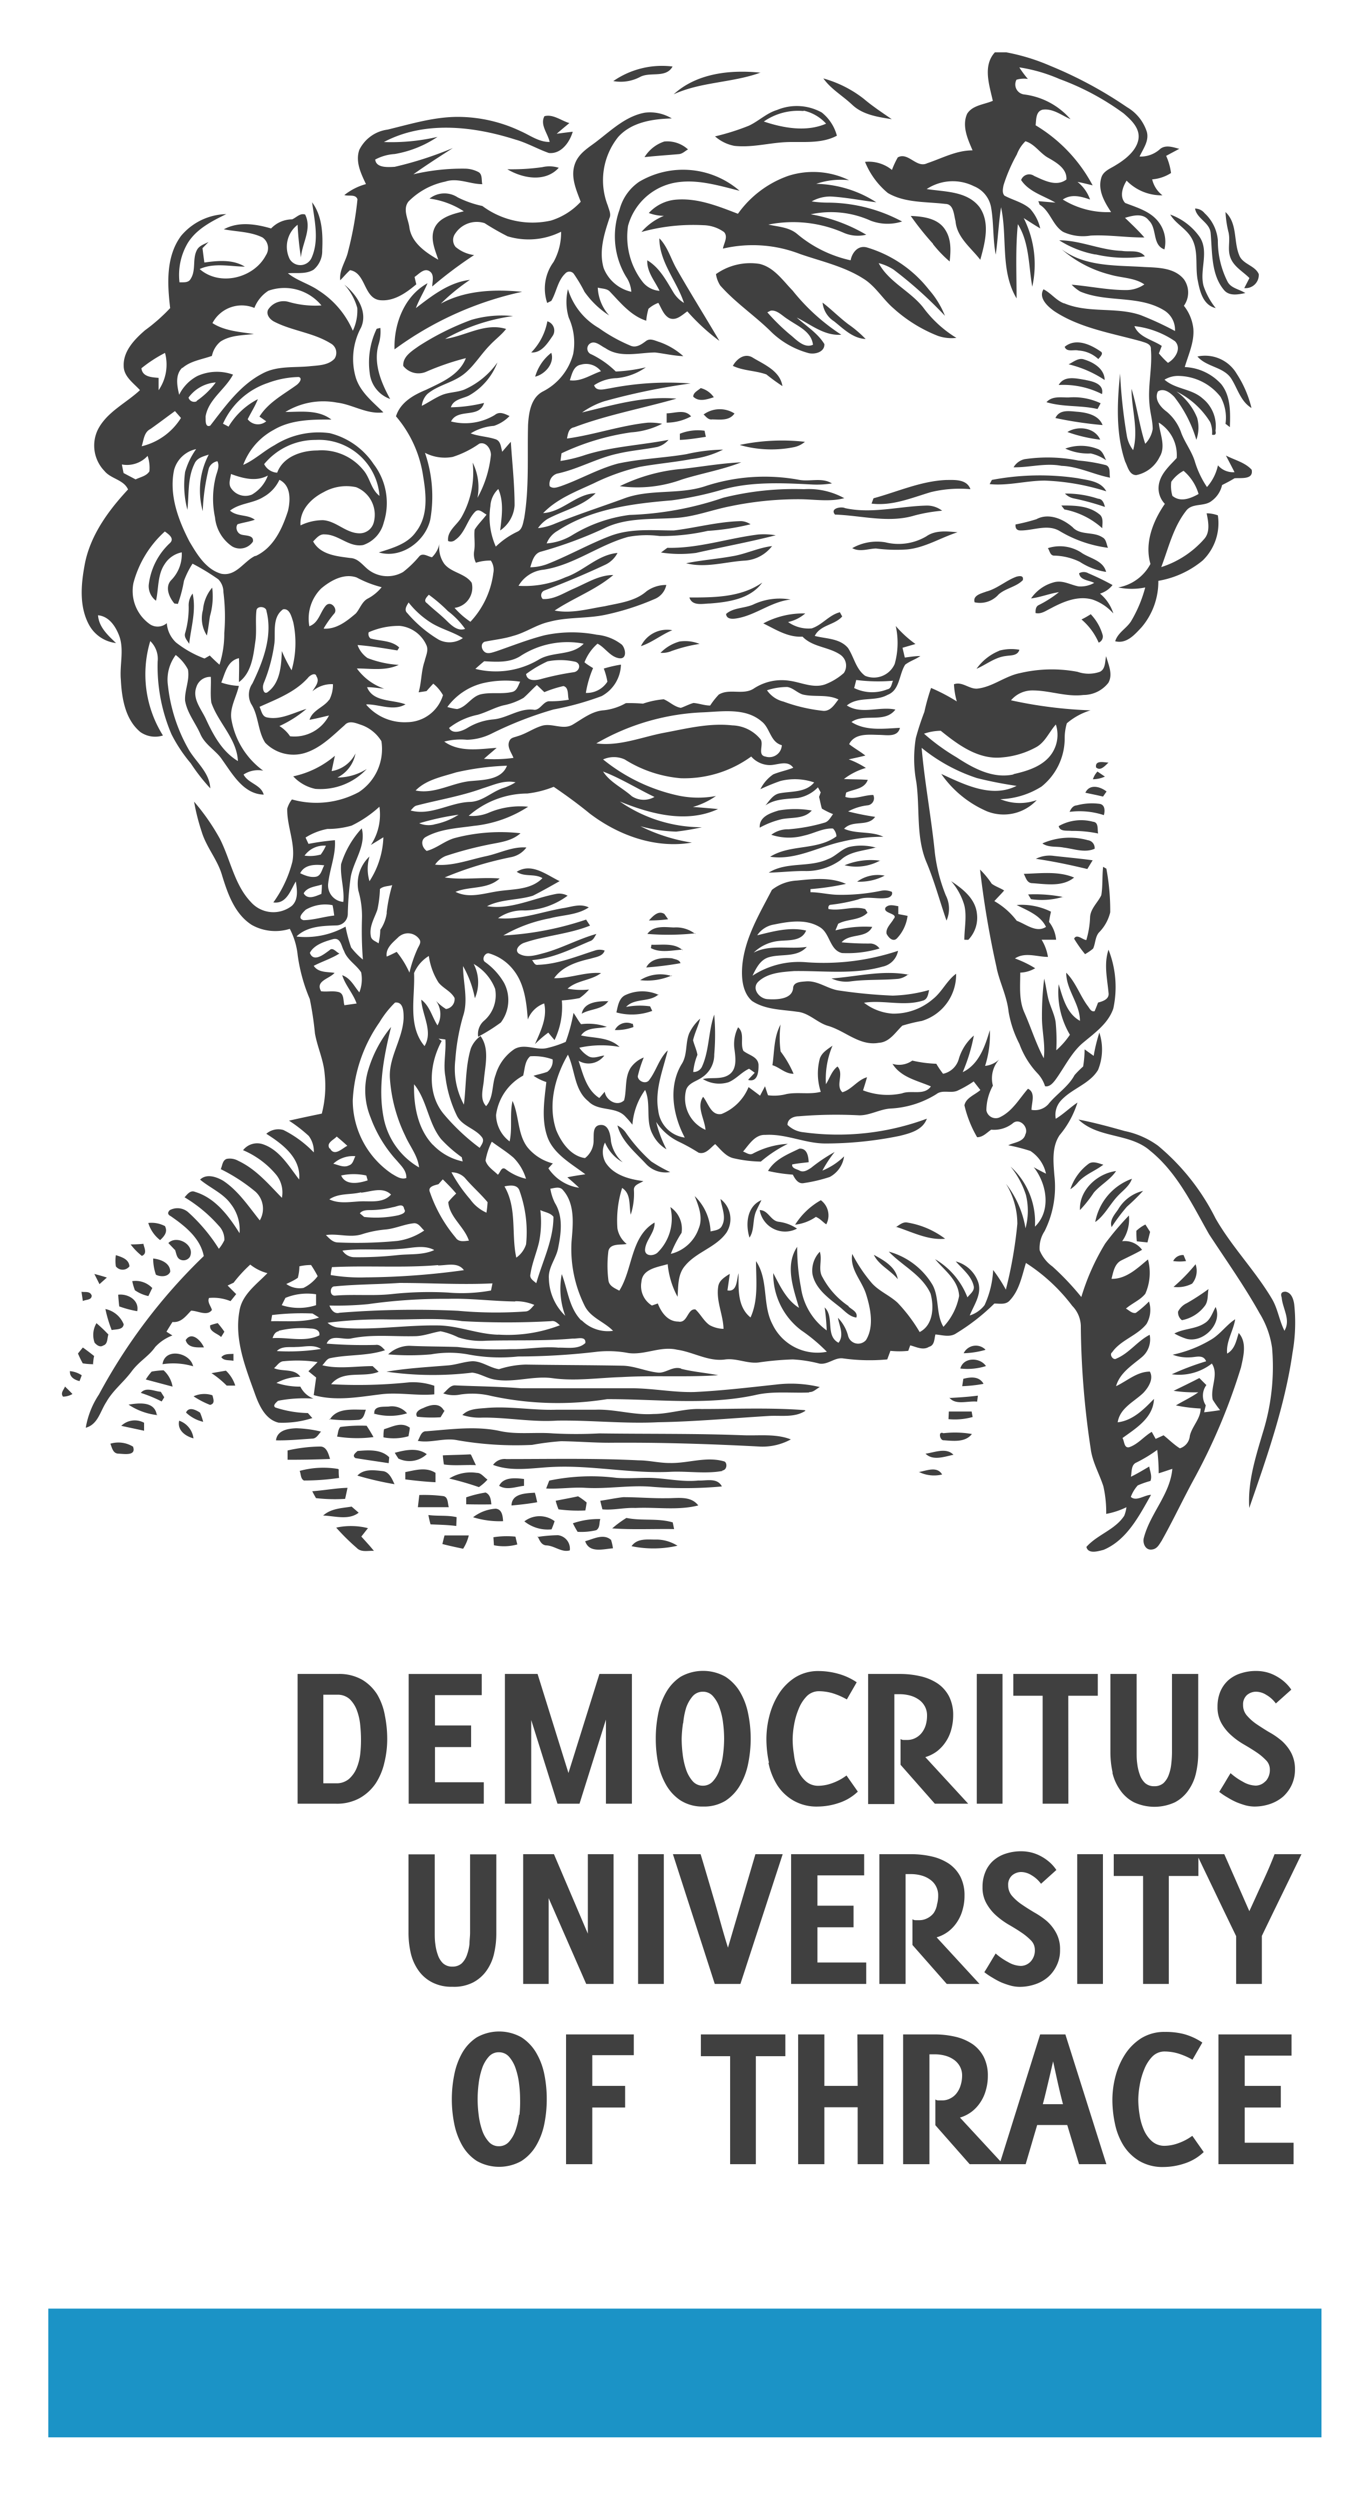
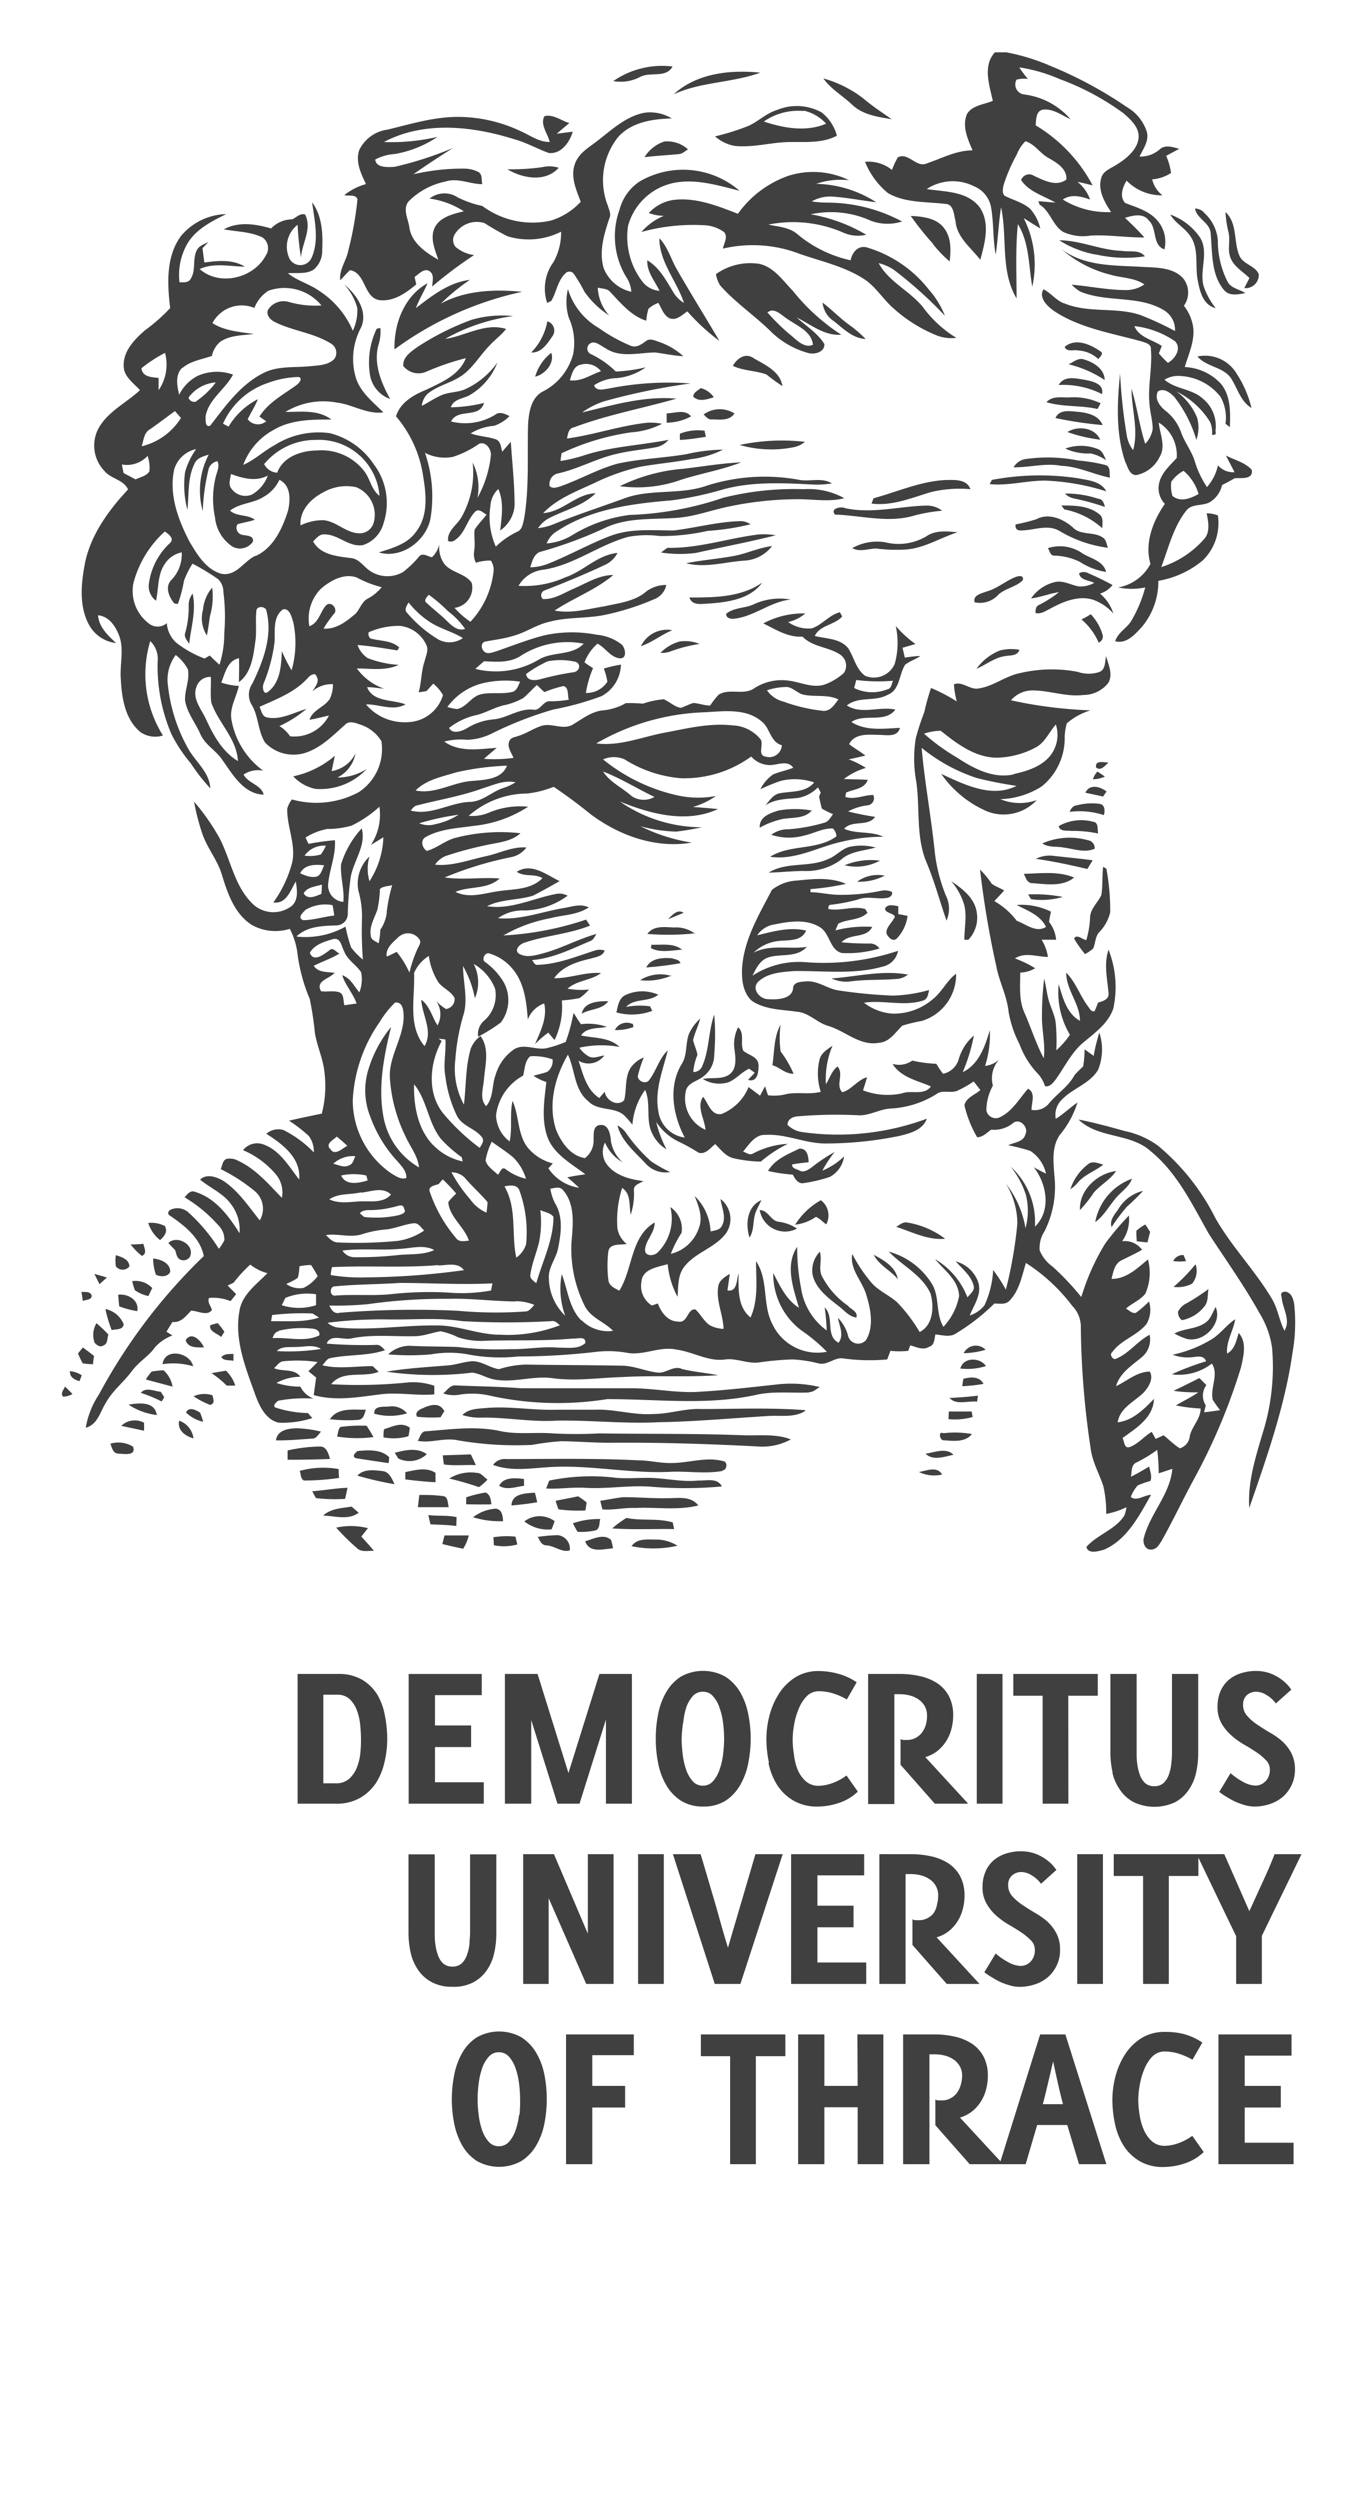
<svg xmlns="http://www.w3.org/2000/svg" id="Layer_1" data-name="Layer 1" viewBox="0 0 157.29 291.31">
  <defs>
    <style>.cls-1{fill:#1b93c6}.cls-2{fill:#404040}</style>
  </defs>
-   <path d="M5.63,269H154.08v15H5.63Z" class="cls-1" />
-   <path d="M103.52,22.49c2,1.17,4.44,1,6.69,1.27,1,0,1,1.27,1.2,2,.15,1.9,1.81,3.11,2.89,4.51.55-2,1.18-4.33-.1-6.15-1.45-1.86-4-1.76-6.15-2.09a5.52,5.52,0,0,1,5.51-.33,3.28,3.28,0,0,1,2,2.48c.32,1.81.19,3.68.54,5.49.26-1.83.34-3.69.62-5.52.76,3.51-.11,7.41,1.81,10.62,0-2.89-.14-5.77.15-8.65,1.36,2.19,1.24,4.84,1.68,7.29a12,12,0,0,0-1-8c.64.41,1.28.82,1.93,1.21a5.13,5.13,0,0,0-1.18-2.29c-.85-.76-2-1-3-1.54-.29-.34-.17-.82-.1-1.21A19.26,19.26,0,0,1,118.56,18a4.3,4.3,0,0,1,1-1.54c1.07.31,1.67,1.36,2.61,1.9s2.26,1.26,2.17,2.56c-1.18.88-2.61.1-3.76-.42a1,1,0,0,0-1.52.48c.91,1.38,2.62,1.82,4,2.63l-2-.17a2.74,2.74,0,0,1,.15.4c1.25.76,1.51,2.42,2.75,3.18a5.5,5.5,0,0,0,3.21.43c2.09-.11,4.17.24,6.26.22-.7-.81-1.49-1.55-2.26-2.29.91-.26,2.1-.6,2.78.31,1,.94.37,2.86,1.82,3.37a3.78,3.78,0,0,0-.65-3.15c-.94-1.28-2.52-1.71-3.93-2.26-.68-.74-.3-1.85.17-2.6a5.68,5.68,0,0,0,4.18,1.71,3.31,3.31,0,0,1-1.2-1.86,4.8,4.8,0,0,0,2.2-.74,7.11,7.11,0,0,0-.57-2l1.53-.82c-.72-.18-1.54-.5-2.21,0a3.34,3.34,0,0,1-2.42.9c.42-.9,1.13-1.82.85-2.87a5.14,5.14,0,0,0-2.31-2.88,48,48,0,0,0-8.93-4.81,23.87,23.87,0,0,0-5.14-1.58H116c-1.44,1.57-.64,3.83-.24,5.65-1,.43-2.39.51-3,1.52-.62,1.41.07,2.94.64,4.25-1.9,0-3.55.92-5.29,1.5-1.25.62-2.22-1.35-3.43-.68A9.67,9.67,0,0,0,104,19.8a4.3,4.3,0,0,0-3.14-.94A9.17,9.17,0,0,0,103.52,22.49Zm15-13.2a3.13,3.13,0,0,1,1.33-.09,11.11,11.11,0,0,1-1-1.35,18.81,18.81,0,0,1,4.69,1.36,30.15,30.15,0,0,1,7.47,4c.87.76,1.93,1.72,1.73,3s-1.45,2.32-2.59,3c-.63.42-1.51.69-1.74,1.5-.44,1.46.38,2.85,1.14,4a9.88,9.88,0,0,1-5.63-1.46c1-.68,2.14-.36,3.18,0a4.57,4.57,0,0,0-1.47-2.06c.6.12,1.18.26,1.77.41a18,18,0,0,0-6.65-7c.08-.65,0-1.62.82-1.82,1.19-.17,2.21.66,3.25,1.11A8.57,8.57,0,0,0,119.37,11,1.17,1.17,0,0,1,118.52,9.29Zm-47,.15a10,10,0,0,1,6.9-1.69c-.76,1.38-2.54.6-3.74,1.19A4.82,4.82,0,0,1,71.47,9.44Zm17.21-1c-3.31,1.22-7,1.08-10.18,2.55C81.23,8.53,85.15,8.1,88.68,8.47ZM96,9.14a13.5,13.5,0,0,1,4.71,2.37c1,.85,2.16,1.62,3.27,2.38-1.6-.26-3.35-.5-4.59-1.66S96.93,10.42,96,9.14ZM83.37,15.89A4.76,4.76,0,0,0,85.65,17c2,.21,3.9-.32,5.85-.43s4.2.25,6.08-.76a5.16,5.16,0,0,0-1.76-2.7,6,6,0,0,0-5.21-.3c-1.23.37-2.16,1.31-3.3,1.84A27,27,0,0,1,83.37,15.89Zm10.33-3a5,5,0,0,1,2.62,1.52c-2.29,1-5,.51-7.26-.25A7,7,0,0,1,93.7,12.94ZM40.59,29.28a40.09,40.09,0,0,0,1.09-6.06c-.22-.63-1-.32-1.53-.49a7,7,0,0,1,2.52-1.28c-.59-1.24-1.26-2.63-.77-4a4.3,4.3,0,0,1,3.3-2.35c2.77-.67,5.55-1.53,8.43-1.48a17.21,17.21,0,0,1,7.11,1.68c1.09.48,2.1,1.26,3.35,1.24-.22-1-1.15-2-.61-3,1-.28,2,.55,2.91.8-.49.41-1,.82-1.48,1.25.62-.09,1.25-.17,1.87-.24-.36,1.23-1.35,2.62-2.78,2.48-1.33-.47-2.56-1.19-3.92-1.57-4.92-1.56-10.6-2.21-15.32.29a23.9,23.9,0,0,0,6.25-.6,12.84,12.84,0,0,1-5,2,5.51,5.51,0,0,0-2.26.64c.1,1,1.5.89,2.26.85a41.66,41.66,0,0,0,6.79-2.19c-1.55,1-3.12,2-4.6,3.06a24.9,24.9,0,0,1,6-.66,3.47,3.47,0,0,1,1.59.4c.5.28.32,1,.45,1.41-1.45,0-2.87-.78-4.32-.3a8.41,8.41,0,0,0-4.28,2.31c-.71.88-.07,2,.08,2.94.21,1.84,1.89,3,3.38,3.85-.39-1.19-1-2.52-.41-3.74s2.14-1.6,3.39-1.9a9.73,9.73,0,0,0-4-1.48A2.81,2.81,0,0,1,53.37,23a12,12,0,0,0,2.87,1,9.81,9.81,0,0,0,8,1.7,7.91,7.91,0,0,0,3.47-2.19c-.5-1.33-1.16-2.77-.74-4.22s1.7-2.09,2.74-2.92c1.67-1.29,3.32-2.85,5.48-3.24a4.9,4.9,0,0,1,3.14.67c-2.22.06-4.68.42-6.25,2.16a8.07,8.07,0,0,0-1.21,8c.13.47.42,1,.19,1.45-.62,1.86-1.25,3.89-.67,5.84A4.52,4.52,0,0,0,73.61,34,3.55,3.55,0,0,0,73,32.25a9.14,9.14,0,0,1-.76-7.83,5.65,5.65,0,0,1,2.3-3.25,10.06,10.06,0,0,1,11.69,1.06c-2.49-.62-5.07-1.43-7.66-.92a7,7,0,0,0-5.34,5,8.6,8.6,0,0,0,1.67,6.5,2.77,2.77,0,0,0,2,1.08c-.55-1.16-1.49-2.2-1.43-3.56,1.47.87,2.25,2.44,3.11,3.84a3.71,3.71,0,0,0,1.17,1.13c-.83-2.55-2.87-4.75-2.87-7.53,1,1,1.36,2.48,2.09,3.7,1.59,2.78,3.29,5.49,4.91,8.25a23.94,23.94,0,0,1-3.74-3.44c-.61.42-1.32,1.16-2.14.77-.65-.38-.88-1.15-1.24-1.76a3.64,3.64,0,0,0-1.15.69,7.25,7.25,0,0,0-.26,1.39c-1.78-.57-3-2.09-4.23-3.38-.35-.4-1-.34-1.42-.48a5.17,5.17,0,0,0,1.33,3.25A10.39,10.39,0,0,1,68.15,34a17.81,17.81,0,0,0-1.26-2.11.64.64,0,0,0-1,0c-.88.85-1,2.14-1.61,3.17l-.48.24a5.24,5.24,0,0,1,.74-4.77A7,7,0,0,0,65.42,27a8.43,8.43,0,0,1-6.25.53A30.68,30.68,0,0,1,56.5,26a3,3,0,0,0-3.43,1.23,1.26,1.26,0,0,0,.06,1.55,4.19,4.19,0,0,0,2.15.94,48.12,48.12,0,0,0-4.88,3.66c0-.59.29-1.41-.34-1.79s-1.22.35-1.72.68c.06.29.13.57.2.86-1.19,1-2.6,2-4.21,1.85-1.95-.2-1.64-3.2-3.52-3.5-.41.37-.76.79-1.14,1.18C39.53,31.43,40.35,30.43,40.59,29.28ZM80.22,17.41c-.35.19-.65.52-1.07.55-1.33.12-2.67.2-4,.35a4.3,4.3,0,0,1,2.3-1.82A3.58,3.58,0,0,1,80.22,17.41Zm-17,2.07a3.62,3.62,0,0,1,1.93.07c-1.57,1.73-4.21,1.24-6,.17A25.33,25.33,0,0,0,63.21,19.48Zm14.2,5.67a5.09,5.09,0,0,1-1.77-.33,4.84,4.84,0,0,1,3-1.54c2.57-.27,5,.71,7.39,1.63a12.16,12.16,0,0,1,5.87-4.42A9.55,9.55,0,0,1,99,21a8.86,8.86,0,0,0-3.83.42,13.44,13.44,0,0,1,7,2.15c-1.76-.21-3.5-.57-5.27-.67a4.35,4.35,0,0,0-2.26.57,13,13,0,0,0,2,.14,18.51,18.51,0,0,1,8.54,2.2,5.57,5.57,0,0,1-3.65-.09,11.25,11.25,0,0,0-7-.75A19.15,19.15,0,0,1,101,27.35a4.12,4.12,0,0,1-2.66-.24,14.66,14.66,0,0,0-8.75-.94c1.13.25,2.4.3,3.33,1.07a14.46,14.46,0,0,0,6.26,3.09c.17-.9.86-1.78,1.89-1.5a14.38,14.38,0,0,1,7.23,4.91,10.48,10.48,0,0,1,1.88,3.06,48.17,48.17,0,0,0-6-5.39,5.79,5.79,0,0,0-1.73-.75c1.18,2.2,3.65,3.23,5.18,5.15a13.59,13.59,0,0,0,3.88,3.56,4.84,4.84,0,0,1-2.17-.24,17,17,0,0,1-5.18-3.22c-1.25-1.08-2.09-2.59-3.52-3.46-2.24-1.42-4.89-2-7.35-2.85a15.25,15.25,0,0,0-9-.63c.1-.62.64-1.37.13-1.93a4.29,4.29,0,0,0-2.41-.8,22.6,22.6,0,0,0-7.22.79A6.91,6.91,0,0,1,77.41,25.15Zm-41,140.08c-.14-.14-.39-.44-.52-.58A12.92,12.92,0,0,1,32.1,164c-.35-.24.13-.6.31-.78a16,16,0,0,1,4.15-.25,2.85,2.85,0,0,1-1.54-1.4,8.79,8.79,0,0,1-2.79-.43,6,6,0,0,1,2.79-.72c-.69-1-2.08-.56-3.07-1,.36-.28.63-.81,1.15-.81a15.65,15.65,0,0,1,3.93.1c-.35.36-.71.71-1.07,1.07l.9.73c-.09.68-.19,1.36-.28,2.05,2.55.72,5.2.23,7.78-.09,2.09-.27,4.19.19,6.28,0,0-.24,0-.72,0-1a7.68,7.68,0,0,0-2.93-.4,57.62,57.62,0,0,1-9.1.22c1.39-1.71,3.74-.71,5.54-1.45l-.7-.66c-2,0-4,.37-5.87-.1.3-.27.48-.72.89-.82,2.12-.45,4.35-.24,6.42-.93-.3-.31-.6-.7-1.1-.62a54.17,54.17,0,0,1-5.7-.15c.47-1.18,1.94-.38,2.9-.61,2.48-.51,5-.18,7.56-.26,1-.06,1.87-.42,2.82-.57a8.38,8.38,0,0,1,2.06.71,8.58,8.58,0,0,0,3.27.39c3.37-.09,6.74.05,10.09-.25.53.05,1.54-.34,1.46.52-.84.78-2.1.51-3.14.54-1.88-.17-3.74.22-5.62.17a37.15,37.15,0,0,1-6.15-.25c-1.87-.06-3.75-.05-5.63-.14a3.69,3.69,0,0,0-2.45,1,28.45,28.45,0,0,0,5,0,12.3,12.3,0,0,1,4.28,0,19.84,19.84,0,0,0,5.86.25,79.5,79.5,0,0,0,9.26-.56,12.64,12.64,0,0,1,3.63.16c1.91.25,3.74-.84,5.65-.39,1.89.26,3.63,1.4,5.58,1.14,1.33-.19,2.59.5,3.91.35a35.1,35.1,0,0,1,4-.36,15.71,15.71,0,0,1,3.12.49c1,.15,1.76-.74,2.74-.61a22.27,22.27,0,0,0,5.16.12c.12-.32.24-.64.37-1a9.64,9.64,0,0,0,2.08,0l.23-.64c.71.18,1.49.62,2.19.17.67-.17.6-.92.75-1.44.8.07,1.7.37,2.42-.13a24.1,24.1,0,0,0,4.45-3.47c.62,0,1.36.17,1.81-.38,1.11-1.17,1.41-2.85,1.87-4.35a20.88,20.88,0,0,1,5.4,5,3.49,3.49,0,0,1,1,2.28,100.1,100.1,0,0,0,1.15,14.35c.19,1.55,1,2.91,1.48,4.39a13.86,13.86,0,0,1,.33,3.22,9,9,0,0,0,2.36-.78,4,4,0,0,1-.26,1c-1.07,1.64-3.14,2.19-4.41,3.63.22.86,1.33.51,2,.34,2.73-1.14,4.17-4,5.54-6.41-.75,0-1.72.82-2.36.24a4.18,4.18,0,0,1,.81-1.34,10.81,10.81,0,0,1,1.48-.52c.22-.56-.06-1.13-.14-1.68-.71.41-1.4.84-2.14,1.19.12-.56,0-1.37.63-1.65a16.35,16.35,0,0,0,2.44-1.48,22.61,22.61,0,0,1,.17,2.73c.53-.16,1.06-.35,1.59-.52-.25,2.95-2.57,5.18-3.31,8-.18.58.11,1.43.82,1.41s.94-.58,1.23-1c1.37-2.43,2.54-4.95,3.88-7.39a69.6,69.6,0,0,0,5.39-12.85c.28-1.28.72-2.9-.27-4-.28.89-.45,1.9-1.35,2.4-.14-1.41.72-2.62.94-4-1,.64-1.72,1.72-2.77,2.35a14.61,14.61,0,0,1-4.52,1.78,4.81,4.81,0,0,0,2,.31c.68,0,1.57-.39,1.9.46a30.9,30.9,0,0,0-4,1.51,6.21,6.21,0,0,0,4.67-1.25c.84,1.3-.22,2.81.1,4.21a11.21,11.21,0,0,0,.86,1.22c-.62.1-1.24.18-1.86.25.06-.27.13-.55.19-.81a2.08,2.08,0,0,1,.07-2.36l-.82-.82c-1,.52-2,1-3,1.49a16.27,16.27,0,0,0,2.88.17c-.82.59-1.74,1-2.61,1.53a18.58,18.58,0,0,0,2.88.36c0,1.21-1,2.05-1.26,3.19a1.66,1.66,0,0,1-1.16,1.45c-.69-.43-1.25-1-1.9-1.52l-.92.42c-.12-.2-.34-.61-.46-.82-.92.54-1.61,1.45-2.63,1.79-.61.14-.55-.71-.78-1.07,1.59-1.15,3.59-2.36,3.67-4.56-1.17,1.21-2.47,2.52-4.23,2.73.26-1.68,1.93-2.4,3-3.44.59-.63,1.22-1.62.75-2.47-1.49,0-2.65,1.09-3.94,1.7.44-1.55,1.84-2.41,3-3.38a2.69,2.69,0,0,0,.92-2.61c-1.43.73-2.39,2.15-3.88,2.77-.37.26-.88-.47-.49-.74,1-1.43,2.91-1.92,4-3.29a3.23,3.23,0,0,0,.29-2.62,12.14,12.14,0,0,1-1.54,1.33c-.45.09-.79-.32-1.15-.5.71-.62,1.68-1,2.26-1.73a6,6,0,0,0,.31-4c-1.21,1-2.53,2.3-4.25,2.26.2-.78.35-1.75,1.15-2.15s1.63-.78,2.41-1.23a2.47,2.47,0,0,0-2.32-1,4.44,4.44,0,0,0,.79-3,34.44,34.44,0,0,0-2.77,3.27,26.59,26.59,0,0,0-2.78,6.23,31.53,31.53,0,0,0-3.37-3.56,4.34,4.34,0,0,1-1.49-1.89,3.57,3.57,0,0,1,.58-2.23,11.56,11.56,0,0,0,1.14-6.47c-.12-1.56-.32-3.32.6-4.7a11,11,0,0,0,2.09-3.81c-.88.59-1.62,1.34-2.53,1.89a2.47,2.47,0,0,1,.5-2c1.25-1.49,3.42-2,4.43-3.69a6.31,6.31,0,0,0,.15-4.35,19.46,19.46,0,0,0-.66,2.71l-1.06-.76a12.3,12.3,0,0,1-.17,2,11.56,11.56,0,0,0-1,1c-.74,1.38-2.12,2.21-3.08,3.42a2.12,2.12,0,0,1-1.94.63c0-.81.52-2-.41-2.46-1,1.14-1.78,2.57-3.18,3.27a1.11,1.11,0,0,1-1.67-.75,6,6,0,0,1,.76-2.88,3.3,3.3,0,0,1,.74-3.06,2.84,2.84,0,0,1-1.65.76,11.81,11.81,0,0,0,.55-4.17c-.55,1.88-1.28,4-3.16,4.9a20.22,20.22,0,0,0,1.3-4.27,5.71,5.71,0,0,0-1.74,2.67,2.43,2.43,0,0,1-1.85,1.79,11.42,11.42,0,0,1-.79-1.17,14.61,14.61,0,0,1-2.8-.37,2.65,2.65,0,0,1-2.31.38c1,1.59,2.89,1.94,4.48,2.63-.8,1.11-2.25.39-3.37.81a8,8,0,0,1-4.54-.35c.16-.51.32-1,.46-1.53-1.12.32-1.77,1.43-2.87,1.75-.86-.81.24-2.12-.57-3-.68.51-.9,1.37-1.35,2.06a10,10,0,0,1,.77-4.49c-.57.41-1.24.8-1.48,1.5a6.84,6.84,0,0,0,.11,3.88c-1.31.34-2.67,0-4,.26a5.58,5.58,0,0,1-2.15.14c-.13-.35-.24-.7-.35-1.05l-.58,1.1c-.45-.34-.9-.68-1.34-1a5.71,5.71,0,0,1-3.14,3.13c-1.23.24-1.56-1.28-2.16-2-.8,1.18.18,2.58.28,3.85A4,4,0,0,1,80,127c.28-.84,1.23-1,1.88-1.48a3.15,3.15,0,0,0,1.4-2.65,27.76,27.76,0,0,0,0-4.65c-.71,2-.56,4.19-1.45,6.11a1.08,1.08,0,0,1-1,.58,6.91,6.91,0,0,1,.49-2c-.1-.59-.37-1.13-.51-1.7.2-.87.61-1.66.83-2.52a5.48,5.48,0,0,0-1.28,1.71c-.47,1.15-.18,2.5-.88,3.59-1.6,2.64-1,6,.36,8.56a3.58,3.58,0,0,1-3.09-3.16c-.42-2.39.54-4.69,1.11-7-1,.93-1.33,2.35-2.14,3.42-.36.58-1.3.22-1.36-.39a14.42,14.42,0,0,1,.7-2.2,3.32,3.32,0,0,0-1.54,1.22c-.71,1.14-.42,2.53-.75,3.77-.81.78-2.12,0-2.26-1l-.63.73c-1.49-.94-1.9-2.78-2.42-4.34a2.28,2.28,0,0,0,3-.61c-.61.06-1.25.42-1.84.09a3.35,3.35,0,0,1-1.07-1,11.93,11.93,0,0,1,4.69-.09c-1.22-1.17-3-1-4.49-1.34.68-1,2-.77,3-1a6.47,6.47,0,0,0-3-.31c-.33-.42-.58-.89-.88-1.32a20,20,0,0,1-.91,3.38,12.1,12.1,0,0,1-2.18.72c-1.26.3-2.6-.57-3.8.12a5.45,5.45,0,0,0-2.19,3c-.46,1.19-.22,2.63-1.11,3.65-.81-.87-.31-2.12-.25-3.17.16-1.66.65-3.56-.4-5a3.26,3.26,0,0,0-1.13,1.44c-.64,2.12-.54,4.37-.81,6.55a8.75,8.75,0,0,1-1-5.22,24.26,24.26,0,0,1,.9-5.08c.64-1.9,0-3.9,0-5.84a12.18,12.18,0,0,1,1.38,3.75,4.68,4.68,0,0,0-.14-4,5.71,5.71,0,0,1,2.5,2.9,3.93,3.93,0,0,1-1.26,3.69,2.06,2.06,0,0,0-.72,1.89,20.67,20.67,0,0,0,2.65-1.66,4.33,4.33,0,0,0,.36-4.64,7.78,7.78,0,0,0-2.18-2.39c-.5-.32,0-1.22.51-1a5.55,5.55,0,0,1,2.71,1.83c1.35,1.63,1.59,3.82,1.74,5.86a3.2,3.2,0,0,1,1.91-1.88c.39,1.67-.43,3.25-1.07,4.74a12.42,12.42,0,0,1,1.55-1.34c.18.22.54.66.73.87a8.92,8.92,0,0,0,.85-4.62,15.68,15.68,0,0,0,2.06-.27,6,6,0,0,0,1.11-1,8.72,8.72,0,0,1-2.5-.1c1.11-1,2.73-.93,3.9-1.82-1.85-.15-3.62.63-5.47.6,1-1.4,2.68-1.92,4.26-2.28.58-.19,1.41-.25,1.63-.94a1.75,1.75,0,0,0-1.15,0c-2.16.69-4.33,1.59-6.62,1.66-.39.08-.5-.32-.69-.55,2.41-.19,4.58-1.29,6.76-2.21.4-.12.54-.53.74-.84-2.06.58-4,1.64-6,2.2-1,.26-2.15.67-3.08.07-.52-.48.21-1.1.67-1.24,2.51-.86,5.2-1,7.67-2-.12-.17-.35-.52-.46-.7A36,36,0,0,1,58.69,109a17.27,17.27,0,0,1,5.43-2c1.51-.4,3.19-.37,4.53-1.27-1-.48-2-.06-3,.09-2.52.43-5,1.4-7.58,1.17a4.93,4.93,0,0,1,3.11-.9,8.78,8.78,0,0,0,5-1.72,2,2,0,0,0-1.39-.2c-2.67.52-5.27,1.86-8,1.42,1.66-.84,3.59-.68,5.34-1.22,1.06-.53,2.09-1.12,3.12-1.7-1.55-.74-3.26-2.18-5-1.09.89.64,2.07.18,3,.74-1.34,1.38-3.39,1.26-5.14,1.52s-3.42.87-5,.08c1.66-.69,3.73-.25,5.15-1.56-2.13-.17-4.28.2-6.41-.12a41,41,0,0,1,7.77-2.37,2.92,2.92,0,0,0,1.76-1.12c-1.62-.13-3.1.66-4.65,1-2,.42-4,1.21-6,1a2.84,2.84,0,0,1,1.21-1,42.26,42.26,0,0,1,4.85-1.3c1.34-.29,2.83-.39,3.9-1.36a20.92,20.92,0,0,0-7.56.53c-1.22.3-2.18,1.22-3.38,1.53-.56-.4-.78-1.29-.06-1.65,1.7-.93,3.7-1,5.56-1.27A14.25,14.25,0,0,0,61.58,94a9.37,9.37,0,0,0-4.48.65,4.91,4.91,0,0,1-2.45.41,10.44,10.44,0,0,1,6.84-2.6,11.94,11.94,0,0,0,3.07-.78c1.47,1,2.84,2,4.21,3.12,3.36,2.55,7.67,4.11,11.9,3.38a20.26,20.26,0,0,1-6-1.91,17.39,17.39,0,0,0,4.17.63,28.41,28.41,0,0,0,3-.51,16.77,16.77,0,0,1-9.57-3c3.57,1.45,7.76,2.59,11.45.88-1-.09-2-.18-2.93-.24a9.11,9.11,0,0,0,2.69-1.28,11.25,11.25,0,0,1-4.44-.06,21,21,0,0,1-8.72-4.2,3.07,3.07,0,0,1,2.52,0,14.53,14.53,0,0,0,6.53,2.19,13.26,13.26,0,0,0,8.22-2.53,2.93,2.93,0,0,0,2.16,1c.91,0,2.09-.63,2.74.31-.76.31-1.57.45-2.33.77a4.49,4.49,0,0,0-1.5,1.73A21.87,21.87,0,0,1,91,91a6.92,6.92,0,0,1,3.93.17c-1,1.2-2.6,1-4,1.26-.78.13-1.21.86-1.68,1.42,1.12-.78,2.49-.74,3.79-.87a4.29,4.29,0,0,0,2.33-1.24l.32.59-.19.53c.12.45.19.91.33,1.36a8.71,8.71,0,0,0,1.3.64c-.29.39-.53.88-1,1a20.58,20.58,0,0,1-4.2.77,3.18,3.18,0,0,0-2,.64,6.58,6.58,0,0,0,3.83.09c1.13-.24,2.19-.88,3.36-.82a1.4,1.4,0,0,1,.41.91c-2.27,1.67-5.39.9-7.73,2.38,2.92.44,5.57-1.14,8.34-1.75A20.26,20.26,0,0,1,103,97.5c-1.44-.69-3.13-.29-4.58-.93,1-1.08,2.76-.18,3.62-1.39a30.79,30.79,0,0,1-3.15-.63,6.27,6.27,0,0,1,2.33-.72.84.84,0,0,0,.6-1.2c-1.09,0-2.17.58-3.25.23,0-.13.07-.38.09-.51.9-.41,2.12-.39,2.52-1.48-.92-.07-1.85-.05-2.78-.1a7.72,7.72,0,0,1,2.56-1.29,10,10,0,0,0-2-1c.65-.14,1.3-.28,1.94-.44-.6-.48-1.29-.85-1.89-1.33.65-1.3,2.27-1.1,3.48-1.08.85,0,2.17.32,2.44-.82-1.89.09-4,.39-5.65-.68,1.5-1.06,3.87.19,5.12-1.45-1.88-.41-3.94.62-5.66-.48,1.36-1.1,3.26-.41,4.74-1.23,1.47-.56,1.32-2.39,2.07-3.53.54-.41,1.21-.61,1.76-1-.6,0-1.21.1-1.81.18l-.27-1.14,1.51-.44a13.11,13.11,0,0,1-2.3-2.1,9.06,9.06,0,0,1-.12,4.42,2.65,2.65,0,0,1-3.44,1.39c-1.08-.77-1.31-2.2-2-3.24-.95-1.14-2.56-1.07-3.88-1.41.64-1.3,2.31-1.25,3.2-2.27-.07-.12-.21-.37-.27-.49-1.26.31-2.07,1.49-3.29,1.88a4.1,4.1,0,0,1-2.75-.74,4.54,4.54,0,0,0,2-1A9.83,9.83,0,0,0,89,72.64c1.46.71,2.87,1.65,4.57,1.54,1.2,1.25,3.08,1.18,4.44,2.13a1.54,1.54,0,0,1,.38,2.11,7.08,7.08,0,0,1-2.2,1.33c-1.37.47-2.74-.23-4.09-.42a5.91,5.91,0,0,0-4.21.9c-1.24.81-2.85-.06-4.09.71a9.27,9.27,0,0,0-1,1.27c-.65,0-1.29-.25-1.94-.3-.51.14-1,.41-1.47.57-.76-.12-1.32-.72-2-1a10.14,10.14,0,0,0-2.42.51,18.15,18.15,0,0,0-2-.06,6.67,6.67,0,0,1-2.54.83c-1.39.08-2.51,1-3.65,1.67s-2.42-.22-3.6.14c-1,.3-1.84.93-2.83,1.21-.33.13-.78.15-.94.53-.35.68.21,1.36.46,2a16.48,16.48,0,0,1-3.44.11c.49-.44,1-.86,1.48-1.28-2,.13-4.32.56-6.11-.73a7.62,7.62,0,0,1,2.65-.21,6.84,6.84,0,0,0,2.93-.75,42.85,42.85,0,0,1,7.15-2.78,33.9,33.9,0,0,0,5.62-1.56,4.29,4.29,0,0,0,2.25-3.67,15.68,15.68,0,0,0-2,.46,8.06,8.06,0,0,1,.42,1.53,2.85,2.85,0,0,1-2.51,1.31,12.26,12.26,0,0,1,.84-2.89c-.35-.22-.71-.43-1-.68A5.54,5.54,0,0,1,69.67,75c.89.46,1.45,1.5,2.47,1.69s.82-1.11.36-1.58a5.55,5.55,0,0,0-2.92-1.15,15.19,15.19,0,0,0-6.12.07c-1.91.49-3.74,1.22-5.6,1.86-.44.13-1,.37-1.37.06s-.47-.94,0-1.17c1.1-.23,2.24-.34,3.32-.68,1.47-.38,2.73-1.31,4.21-1.64,2.13-.58,4.36-.37,6.5-.81a30.14,30.14,0,0,0,5.78-1.84,2.26,2.26,0,0,0,1.39-1.65,3.89,3.89,0,0,0-2.3.73c-1.35,1.19-3.2,1.37-4.88,1.75-1.92.3-3.88.89-5.84.5,2.22-1.48,4.79-2.4,6.84-4.14-1.66,0-3.11.94-4.59,1.58-1.17.5-2.31,1.29-3.63,1.22a.6.6,0,0,1,.2-1c2.39-.92,4.77-1.91,7.09-3A3.1,3.1,0,0,0,72,64.43c-2.32.21-3.93,2.11-6.06,2.83a11.53,11.53,0,0,1-5.48,1,3.81,3.81,0,0,1,2.94-1.88c3.53-.55,6.42-2.88,9.83-3.82a11.71,11.71,0,0,1,3.69-.1,24.48,24.48,0,0,0,5.59-.6,28.66,28.66,0,0,0,5-.77,2.22,2.22,0,0,0-1.07-.37c-2.66.05-5.25.77-7.88,1.09-2.48,0-5-.27-7.41.64s-4.87,2.31-7.38,3.29a5.85,5.85,0,0,1-1.94.36c.22-.71.44-1.64,1.28-1.83a48.39,48.39,0,0,0,7.38-2.73c2.59-1.26,5.53-1,8.32-1.19C81,60.21,83,59.41,85.1,59a39,39,0,0,1,8.06-.83c1.76,0,3.54.34,5.28-.12A8.59,8.59,0,0,0,93.74,57a34.27,34.27,0,0,0-9.42,1A37.55,37.55,0,0,1,73.4,60a17,17,0,0,0-6.77,2.41,6.71,6.71,0,0,1-2.89.91A2.88,2.88,0,0,1,65,61.86c3.93-2.57,8.75-3.18,13.33-3.56a39.69,39.69,0,0,0,5.9-1.25c3.36-.94,6.91-.78,10.36-.6A11.16,11.16,0,0,0,97,56.33c-1.15-.73-2.57-.18-3.83-.42a22.16,22.16,0,0,0-11,.76c-3.09,1-6.44.27-9.48,1.44-2.74,1-5.51,1.89-8.21,3a6.9,6.9,0,0,1-1.75.43,3.9,3.9,0,0,1,1.11-1.07c1.86-1,4.08-1.47,5.61-3-2.28.07-3.85,2.18-6.12,2.32,1.6-1.67,3.81-2.51,5.87-3.46a25.42,25.42,0,0,1,5.38-1.93c2-.36,4-.53,6-.9a11.25,11.25,0,0,0,3.73-1.11,20.63,20.63,0,0,0-4.28.53c-2.67.45-5.39.53-8,1.1-2.31.62-4.39,1.84-6.64,2.63-.43.13-.91.34-1.3,0a1.27,1.27,0,0,1,.85-1.46c2.45-.51,4.64-1.81,7.08-2.33,1.53-.36,3.09-.48,4.62-.78a2.61,2.61,0,0,0,1.31-.83c-3.23.63-6.56.77-9.71,1.76a16.23,16.23,0,0,1-2.89.7l.12-.89a28.27,28.27,0,0,1,8.11-2.44,9.35,9.35,0,0,0,3.62-1,7.16,7.16,0,0,0-1.67-.13c-3.19.33-6.24,1.41-9.42,1.85.11-.54.18-1.2.83-1.31,3.87-1.46,8-2.21,11.93-3.34-3.77-.34-7.43.76-11,1.61a9.57,9.57,0,0,1,2.57-1.3,76,76,0,0,1,10.08-2.08,35,35,0,0,0-9.47.58c-.59.07-1.52.41-1.78-.37a5,5,0,0,1,2.66-.83A7,7,0,0,0,75.3,42.8a18.79,18.79,0,0,1-3.5.49,10.69,10.69,0,0,0-2.84-2,.71.71,0,0,1-.22-1.22c.61-.48,1.29.23,1.84.49,1.72,1.19,3.87.53,5.8.51,1.09.13,2.18.39,3.29.43a8.22,8.22,0,0,0-2.79-1.65c-.5-.15-1.07-.48-1.55-.12s-1.1.82-1.76.57a18.84,18.84,0,0,1-3.75-2.08,7.88,7.88,0,0,1-3.6-4.53A6.4,6.4,0,0,0,66.31,37a7.08,7.08,0,0,1,.52,4.25,6.87,6.87,0,0,1-3.56,4.38c-1.37.74-1.61,2.44-1.7,3.85-.1,3.63.15,7.3-.45,10.9-.14.56-.2,1.32-.81,1.58a9.39,9.39,0,0,0-2.5,1.73,8.46,8.46,0,0,1-.63-4.71,2.92,2.92,0,0,1,.92-2c.68,1.53.4,3.23.22,4.83A3.86,3.86,0,0,0,60,58.9c0-2.48-.28-4.95-.44-7.42-.34.38-.68.77-1,1.16-.16-.53-.16-1.28-.81-1.47-.93-.3-1.94-.33-2.87-.67a6,6,0,0,1,2.72-.88,4.53,4.53,0,0,0,1.81-1.14c-.54-.26-1.17-.58-1.71-.13a6.7,6.7,0,0,1-5.11.76c.8-1.59,3.3-.3,3.85-2.16a17.56,17.56,0,0,1-3.87.51c.3-.93,1.33-1,2.07-1.35A7.5,7.5,0,0,0,58,42.23a9.32,9.32,0,0,1-3.85,3.16c-.87.35-1.84.29-2.7.67s-1.5.85-2.27,1.23a2.3,2.3,0,0,1,.66-1.39c1.2-1,2.8-1.27,4.06-2.17s2.1-2.37,3.21-3.5c.61-.66,1.35-1.19,1.9-1.9-2.46-.76-4.73.82-7.11,1.16a22.1,22.1,0,0,1,7.92-2.66,12.64,12.64,0,0,0-4.86.44,31.26,31.26,0,0,0-6.15,3.07c-.78.56-1.87,1.21-1.79,2.3a2.26,2.26,0,0,0,2.71.66,30.31,30.31,0,0,1,4.59-1.57c-.78,2-2.87,2.83-4.64,3.69-1.46.6-3,1.46-3.51,3.09a13.78,13.78,0,0,1,3.17,7c.36,2.15.6,4.61-.83,6.45-1,1.44-2.76,1.9-4.34,2.41,2.61.77,5.43-1.28,6-3.83a15.6,15.6,0,0,0-.62-7.78,5,5,0,0,0,3.24.48,11.45,11.45,0,0,0,3.09-1.54c.78-.27,1.37.61,1.36,1.31a13,13,0,0,1-1.57,5,6.43,6.43,0,0,0-.56-4.11,10.51,10.51,0,0,1-1.29,6.34c-.51.93-1.72,1.61-1.57,2.8a.78.78,0,0,0,.83-.13c1.15-.8,1.38-2.32,2.32-3.28.45-.44.93.14,1.33.33-.44.6-1,1.12-1.39,1.76-.09.83.09,1.68-.06,2.52a2.2,2.2,0,0,0,.21,1.33,5.39,5.39,0,0,1,1.74-.25,1.9,1.9,0,0,1,.29,1.46,10.17,10.17,0,0,1-2.67,5.67A9.64,9.64,0,0,1,53,70.83a2.37,2.37,0,0,0,2-2.92c-.76-1.11-2.35-1.16-3.19-2.2a3.25,3.25,0,0,1-.57-2.34,3.15,3.15,0,0,1-.87,1.56c-.46-.07-1.07-.57-1.49-.1a12,12,0,0,1-1.88,1.82,3.65,3.65,0,0,1-4-.23c-.69-.52-1.21-1.36-2.16-1.4-1.57-.21-3.47-.37-4.33-1.93.38-.38.76-.89,1.36-.82,1.6,0,2.83,1.54,4.47,1.24a3.69,3.69,0,0,0,2.4-2.61,7.45,7.45,0,0,0-1.18-6.83,8.67,8.67,0,0,0-5.12-3.6A9.58,9.58,0,0,0,32,51.88c-1.26.68-2.31,1.71-3.64,2.29a7.67,7.67,0,0,1,3.55-4.08c2-1.19,4.44-1.22,6.73-1.2C37.1,47.7,35.08,48,33.28,48a8.51,8.51,0,0,1,6-1.09c1.85.22,3.51,1.4,5.42,1.14-1.21-1.2-2.65-2.32-3.2-4a7.71,7.71,0,0,1,.6-5.89c.83-1.87-.51-3.83-1.95-5a6.69,6.69,0,0,1,1.51,2.73,5.57,5.57,0,0,1-.52,2.65,10.45,10.45,0,0,0-4-4.7c-1.13-.78-2.5-1.13-3.57-2,1-.08,2.1.14,3-.42a2.84,2.84,0,0,0,1-2.26c.09-1.91,0-4-1.18-5.59.28,2.13.85,4.42-.06,6.47a1.44,1.44,0,0,1-2.55.15,3.24,3.24,0,0,1,.92-4A34.43,34.43,0,0,0,35.09,30c.12-1.64,1.32-3.32.49-5-.58-.2-1,.33-1.52.56a3.41,3.41,0,0,0-2.45,1.06c-1.79-.52-3.8-.84-5.51.1,1.5.29,3.11.26,4.51.95A1.52,1.52,0,0,1,31,29.75c-1.4,2.67-5.39,3.65-7.72,1.6,1.67-.76,3.51-.3,5.27-.28-1.43-.87-3.14-.7-4.72-.48-.08-.56-.15-1.12-.22-1.67l.71-.73c-.46.25-1.05.41-1.33.89-.6,1.05-.09,2.4-.77,3.43-.26.47-.83.37-1.29.39a7.34,7.34,0,0,1,.89-4.46c1-1.72,2.84-2.65,4.56-3.49A7.07,7.07,0,0,0,21.1,27.5c-1.77,2.41-1.59,5.58-1.26,8.4a20.8,20.8,0,0,1-2.94,2.59c-1.22,1.06-2.54,2.42-2.48,4.15,0,1.24,1.16,2,1.9,2.82C14.67,47,12.45,48,11.4,50.08a4.26,4.26,0,0,0,.78,4.8c.76.93,2.23,1,2.75,2.15-2.34,2.51-4.48,5.45-5.08,8.9-.42,2.3-.62,4.87.6,7a4.13,4.13,0,0,0,3.08,2c-.94-.9-2-1.85-2.1-3.24,1.33.13,2.1,1.37,2.51,2.51.53,1.61,0,3.31.15,5,.11,2.17.51,4.64,2.28,6.1A3,3,0,0,0,19,85.7a13.41,13.41,0,0,1-1.48-11,2.87,2.87,0,0,1,.86,2.39A20.09,20.09,0,0,0,20,85.57a17.47,17.47,0,0,0,2.24,3.37,22.23,22.23,0,0,0,2.28,2.92c-.08-1.81-1.6-3-2.47-4.44a19.09,19.09,0,0,1-2.46-7.49,4.8,4.8,0,0,1,.9-3.61A5.14,5.14,0,0,1,21.91,78c.24,1.22-.4,2.41-.33,3.64.24,1.44,1.21,2.59,1.78,3.89s1.84,1.91,2.55,3c1.22,1.7,2.49,4,4.84,4.06-.33-1.18-1.8-1.29-2.35-2.34a3.07,3.07,0,0,1,2.29-.45A9.32,9.32,0,0,1,27,83.92c-.28-1.39.55-2.65.85-4a7.16,7.16,0,0,1-2.05-.39c.46-1.1.69-2.53,2.06-2.84.05.93,0,1.86,0,2.79,1.45-1.07,1.67-3,1.9-4.65.2-1.22,0-2.47.14-3.69.05-.59,1.15-.5,1.17.07.74,2.89-.39,5.85-1.64,8.43a2.29,2.29,0,0,0-.14,2.39c.88,1.38.75,3.14,1.63,4.51a4.59,4.59,0,0,0,4.62,1.2c1.85-.57,3.23-2,4.65-3.25.52-.61,1.36-.21,2,0a4.53,4.53,0,0,1,2.28,1.87,6,6,0,0,1-2.62,5.93,10.45,10.45,0,0,1-7.81.86,3.2,3.2,0,0,0-.55,1.07c-.05,2.08,1,4.09.6,6.19a13.9,13.9,0,0,1-2.22,4.74c1.53.22,2-1.41,2.62-2.44.15.95.33,2.09-.45,2.83a3.5,3.5,0,0,1-4.81-.46c-1.9-2-2.36-4.93-3.6-7.36a25.22,25.22,0,0,0-3-4.31,24.71,24.71,0,0,0,.91,3.58c.55,1.77,1.83,3.19,2.35,5,.66,2.15,1.47,4.5,3.46,5.78a5.63,5.63,0,0,0,4.44.46,8.53,8.53,0,0,1,.92,3.07,19.9,19.9,0,0,0,1.41,5.11,37.65,37.65,0,0,1,.6,4c.28,1.59,1,3.08,1.13,4.69a12.82,12.82,0,0,1-.33,4.66c-1.28.26-2.55.53-3.82.82a17.22,17.22,0,0,1,2.3,1.78,3,3,0,0,1,.59,1.92,12.88,12.88,0,0,0-3.54-2.61,2.13,2.13,0,0,0-2,.44c1.87,1.18,4.07,2.82,3.83,5.33-1.2-1.55-2.29-3.47-4.25-4.12a2.09,2.09,0,0,0-2.29.7,10.2,10.2,0,0,1,3.91,2.92,3.3,3.3,0,0,1,.62,2.63c-1.56-1.59-3-3.33-5.09-4.31a2,2,0,0,0-1.34-.23c-.51.17-.51.79-.7,1.2a20.38,20.38,0,0,1,4.05,2.63,2.68,2.68,0,0,1,.5,3.34c-1.31-1.63-2.5-3.45-4.27-4.62-.79-.46-1.94-.86-2.69-.13,1.2,1,2.69,1.58,3.6,2.86a4.88,4.88,0,0,1,1,3.38c-1.26-2-2.82-4.1-5.18-4.81-.55-.24-.91.28-1.23.63a16.75,16.75,0,0,1,4,3.33,2.28,2.28,0,0,1,.64,1.67,4.86,4.86,0,0,1-.64,1A20.22,20.22,0,0,0,22,141.3a1.9,1.9,0,0,0-2.21-.29c-.28.29-.24.52.12.7,1.65,1.14,3.45,2.56,3.85,4.65a65.09,65.09,0,0,0-12.22,16.12A10,10,0,0,0,10,166.36c1.42-.38,1.68-1.91,2.4-3,.76-1.35,2-2.29,2.93-3.54s2-1.76,2.77-2.87a5.26,5.26,0,0,1,2-1.34l-.69-.44c.23-.38.46-.76.7-1.13,1,.1,1.56-.68,2.17-1.32.77,0,1.87.69,2.43-.08-.12-.47-.56-.9-.34-1.4a5.31,5.31,0,0,1,2.51.37l.66-.82c-.34-.33-.67-.67-1-1l.7-.33a16.18,16.18,0,0,1,1.94-2.11,5.34,5.34,0,0,0,2,1c-1.28,1.32-3,2.52-3.27,4.46-.59,3.3.71,6.53,1.81,9.59.49,1.37,1.22,3,2.76,3.37A11.27,11.27,0,0,0,36.43,165.23Zm63.4-86a19.93,19.93,0,0,0,4.3.09c-.17.37-.18.92-.66,1a4.78,4.78,0,0,1-3.87-.15C99.67,79.91,99.74,79.59,99.83,79.27ZM76.31,92.86a2.53,2.53,0,0,1-2.65-.09c-1.12-1-2.53-1.61-3.34-2.87C72.4,90.7,74.3,91.9,76.31,92.86ZM91.8,80.05c.67.11,1.14.66,1.78.87,1.37.34,2.87-.06,4.18.58-.45.57-.9,1.37-1.75,1.33a19.24,19.24,0,0,1-4.66-1.08,3.26,3.26,0,0,1-1.92-1.32A7.63,7.63,0,0,1,91.8,80.05ZM82,83c2.27-.1,4.94-.54,6.8,1.06,1,.76,1,2.41,2.36,2.77a1.46,1.46,0,0,1-1.89,1.33c-1-.15-.19-1.4-.58-2a4.42,4.42,0,0,0-3.31-1.64c-2.67-.3-5.32.37-7.93.86s-5.2,1.6-7.92,1.24A26.94,26.94,0,0,1,82,83ZM67.74,42.49a2.18,2.18,0,0,1,2.33.77c-1.2.4-2.3,1.23-3.63,1.05C66.69,43.6,66.85,42.64,67.74,42.49ZM38,143.91c1.42-.21,2.86.36,4.25-.11a12.58,12.58,0,0,1,2.73-.54c1.14-.11,2.19-.63,3.33-.73.53,0,.8.55,1.15.85a7.35,7.35,0,0,1-3.1,1.21,49.93,49.93,0,0,1-7,.18C38.75,144.74,38.37,144.26,38,143.91Zm7.1-37.57a4.54,4.54,0,0,1-.76,2,7.59,7.59,0,0,1-.2,1.58c-.31-.23-.8-.36-.89-.78C43,108,43.66,107,44,106a13,13,0,0,0,.3-2.41c.38-.36,1-.31,1.43-.46A19.17,19.17,0,0,0,45.08,106.34Zm1.47,2.76a1.61,1.61,0,0,1,2.33.35c.28.39-.11.81-.25,1.17a14.88,14.88,0,0,0-.91,2.71,10.72,10.72,0,0,0-1.49-2.42c-.38.2-.76.38-1.16.55C44.93,110.42,45.91,109.74,46.55,109.1Zm-2.31,10a11.38,11.38,0,0,1,1.8-2.28c1-.13,1,1.13,1,1.82-.1,2.44-1.76,4.55-1.6,7a18.15,18.15,0,0,0,1.8,6.73c.54,1.22,1.45,2.29,1.6,3.66a8.57,8.57,0,0,1-4.15-5.9c-.65-3.5.05-7.06.89-10.47a14.37,14.37,0,0,0-2.62,4.87,8.29,8.29,0,0,0,.23,5.68,15.16,15.16,0,0,0,3.08,5.05c.48.57,1.12,1.14,1.09,2-.61.22-1.19-.2-1.69-.49a10.35,10.35,0,0,1-4.56-8.55A17.34,17.34,0,0,1,44.24,119.13Zm15.83,32.52a5.58,5.58,0,0,1,2.21.43c-.3.29-.55.73-1,.76a48.82,48.82,0,0,1-7.93-.08,110.81,110.81,0,0,0-13.76.23c-.64.19-1-.35-1.2-.84a37.7,37.7,0,0,0,4.51-.16,63.22,63.22,0,0,1,9.33-.62C54.83,151.26,57.45,151.62,60.07,151.65Zm-1.24-13.39c.58-.11,1.42-.24,1.7.45a14.25,14.25,0,0,1,.79,6.3,3,3,0,0,1-1.14,1.56C59.6,143.82,60.31,140.8,58.83,138.26ZM63,141c.5.25,1.17.31,1.53.78,0,2.72-1.28,5.18-2,7.74-.32-.28-.82-.55-.68-1.06.18-1.27.71-2.47,1-3.72A11.74,11.74,0,0,0,63,141Zm-5.75,9.37a19.1,19.1,0,0,1-5,.24,40.41,40.41,0,0,0-6.51.17c-2.23.25-4.48,0-6.71.19-.65,0-.57-1.12,0-1.08,2.52-.25,5.05-.23,7.56-.4,3.61,0,7.22.23,10.83.05Zm-2.57-5.81c-.56.06-1.2.2-1.55-.35a16.62,16.62,0,0,1-3-5.29c-.3-.68.58-.81,1-.94.17-.19.33-.38.5-.56.54.53,1.07,1.07,1.56,1.65-.31.31-.64.62-.92,1C52.39,141.79,54.09,142.89,54.66,144.52Zm-4.07,1.11c-1.35.6-2.85.42-4.28.58a42.69,42.69,0,0,1-5.05.24,1.65,1.65,0,0,1-1.35-.77c2.22-.29,4.47,0,6.69-.2C47.93,145.46,49.34,145,50.59,145.63Zm.48,1.78c1,0,2.3-.42,3,.55a87.23,87.23,0,0,1-11.42.84,20.94,20.94,0,0,1-4.11-.27c0-.23.1-.69.14-.92C42.82,147.44,47,147.76,51.07,147.41Zm5.65-6.14a4.65,4.65,0,0,1-1.93-1.58,17.16,17.16,0,0,1-2.17-3.13,2.15,2.15,0,0,1,1.55.63c.84,1,1.83,1.85,2.66,2.85A10.22,10.22,0,0,1,56.72,141.27Zm-6.27-7.91c-1.77-1.87-2.25-4.58-2.19-7.06,1.53,1.87,1.63,4.5,3.15,6.39a15.32,15.32,0,0,0,2.42,2.12c0,.12.08.36.1.48A6.71,6.71,0,0,1,50.45,133.36Zm-8.36,5.57c1.14-.11,2.52-.72,3.48.22-.89,1-2.27.76-3.45.79s-2.56.34-3.74-.23C39.49,139,40.86,139.24,42.09,138.93Zm-2.34-2a6.94,6.94,0,0,1,2.94,0l.16.57C41.83,137.88,40.24,138.18,39.75,136.9ZM43.24,141a11.2,11.2,0,0,0,2.58-.34c.47-.05,1.2-.54,1.3.21.33.45-.34.63-.66.73a12.39,12.39,0,0,1-4,.2l-.5-.42C42.24,141,42.79,141,43.24,141Zm-1.81-6.27c-.2.37-.27.92-.74,1.06-.6.31-1.24-.06-1.83-.19A3.37,3.37,0,0,1,41.43,134.72Zm-3-.9c-.44-.66.48-1,.83-1.4.42.35.84.71,1.24,1.08C39.91,133.79,39,134.8,38.48,133.82Zm19.63,21.69c-2.38-.07-4.63-1.06-7-1.08-3.93-.06-7.86.64-11.78.23a2.39,2.39,0,0,1-1.09-.54,49.34,49.34,0,0,1,7-.39c2.9.06,5.81-.24,8.68.2a92.7,92.7,0,0,0,10.41,0c.42-.09.72.24,1,.48A16.94,16.94,0,0,1,58.11,155.51Zm9.71-1.67c-1.43-1.46-1.57-3.58-2.27-5.39a9,9,0,0,0,.41,4.86A6.18,6.18,0,0,1,64,149c-.11-1.33.88-2.38,1.09-3.64.34-1.7.58-3.64-.39-5.19a5.75,5.75,0,0,1-.53-1.66c.49-.07,1.09-.31,1.47.16,1.44,1.63,1.17,4,1,6a14.79,14.79,0,0,0,1.55,7.52c.7,1.37,2.27,1.82,3.29,2.88A4.33,4.33,0,0,1,67.82,153.84Zm-1.57-31c.87,1.8.72,4.14,2.41,5.48,1.18,1.23,3.23.53,4.35,1.82.28.29.53.59.78.9A7.9,7.9,0,0,1,75.22,127c.73,1.65,0,3.55.87,5.16a4.16,4.16,0,0,0,1.62,1.76,14,14,0,0,1-1.2-3.19,6.55,6.55,0,0,0,2.63,2.3,21.78,21.78,0,0,1,2.31,1.28c.82.26,1.39-.58,1.94-1,.65.64,1.25,1.47,2.19,1.66a15,15,0,0,0,3.13.38,15,15,0,0,1,3.15-2.07,9.8,9.8,0,0,0-4.06,1.13c-.4.24-.79-.11-1.16-.23.7-.81,1.39-2,2.59-1.94,2.4-.15,4.63,1,7,1a42.9,42.9,0,0,0,8.68-.89c1.22-.3,2.68-.68,3.16-2a29.81,29.81,0,0,1-14.4,1.58,3.1,3.1,0,0,1-1.85-.86c0-.71.73-1,1.31-1a52.15,52.15,0,0,1,7.07-.11c1.25,0,2.36-.7,3.59-.79a11.13,11.13,0,0,0,5.39-1.68c.71-.55,1.65-.07,2.43-.39a13,13,0,0,0,1.92-1.09c.26.34.53.68.78,1-.62.56-1.68.89-1.86,1.78a13.39,13.39,0,0,0,1.48,3.72c.68,0,1.13-.53,1.64-.88a3.5,3.5,0,0,0,2.6-.81c.79-.54,1.79.56,1.39,1.35-.23.92-1.32.92-2,1.28a20.76,20.76,0,0,1,2.58.66,4.23,4.23,0,0,1,1.82,2.65c-.48-.25-1-.5-1.43-.76,1.53,1.94,2.07,5.07.14,6.93a8.72,8.72,0,0,0-2.84-7,10.14,10.14,0,0,1,1.79,3.31,7.73,7.73,0,0,1-.05,3.88,11.41,11.41,0,0,0-2.27-5.18,9,9,0,0,1,1.32,4.65,50.18,50.18,0,0,1-1.34,7.68,18.27,18.27,0,0,0-1.48-2.29,11.08,11.08,0,0,1-1,4.09,3.51,3.51,0,0,1-1.73,1.21c.49-1.23,1.42-2.46,1-3.84a3.8,3.8,0,0,0-2.63-2.46c.78.9,1.84,1.69,2.1,2.91.09.55-.45.89-.74,1.28a8.85,8.85,0,0,0-3.77-4.45c1.08,1.3,2.72,2.44,2.8,4.29A7.18,7.18,0,0,1,110,154.6c-.89-1.49-.45-3.35-1.26-4.87a8.57,8.57,0,0,0-5.11-3.89c1.58,1.66,3.88,2.71,4.87,4.89.42,1.51.33,3.67-1.27,4.48a18.58,18.58,0,0,0-2.56-3.4c-.93-.87-2.16-1.35-3-2.28a17.66,17.66,0,0,1-2.3-3.42c-.31,1.78,1.1,3.08,1.6,4.65s1,3.78,0,5.39a1.21,1.21,0,0,1-2.08-.48,4.71,4.71,0,0,0-1.19-2.12c.15.93.76,2,.07,2.91-1.58-.84-.44-3-1.62-4.12a24,24,0,0,1,.24,2.68,7.44,7.44,0,0,1-3-5,24.24,24.24,0,0,1-.44-4.74c-1.46,2.18-.44,4.85.21,7.11-1.47-.93-2.21-2.54-3-4.05A8.22,8.22,0,0,0,93.41,155a19.79,19.79,0,0,1,3,2.51,5.8,5.8,0,0,1-6.32-3.16c-1.24-2.31-.44-5.18-1.94-7.4,0,2.19.3,4.5-.64,6.56-1.56-1.25-1.39-3.37-1.4-5.15-.23.72-.13,2.22-1.29,2,.09-.65.19-1.29.27-1.93-.57.36-1.26.76-1.35,1.5-.26,1.67.58,3.25.62,4.91a3.61,3.61,0,0,1-1.61-.43c-.69-.47-1.05-1.27-1.66-1.83-.95-.15-.9,1.64-2,1.41-1.25,0-2-1.09-2.39-2.11l-.69.24a2.67,2.67,0,0,1-1.22-2.76c.11-1.52,1.9-1.71,3.06-2.06A9.92,9.92,0,0,0,79,151.1c.1-1.24,0-2.63.9-3.64,1.33-1.6,3.59-2.11,4.81-3.84a2.94,2.94,0,0,0-.7-3.91c.14,1,.7,2.11.18,3.09-.23.54-.85.56-1.34.69A6.06,6.06,0,0,0,81,139.37c.47,1.19,1,2.52.46,3.79a4.58,4.58,0,0,1-3.24,2.94,12.57,12.57,0,0,1,1.25-2.45,3.05,3.05,0,0,0-1.31-3,5.54,5.54,0,0,1-1.49,5.3c-.43.41-1.45.48-1.46-.31.06-1.16,1.17-2,1.11-3.19-2.82,1.66-2.52,5.43-4.11,7.94-.52-.28-1.19-.54-1.27-1.21a13.5,13.5,0,0,1,0-3.42c.22-.92,1.43-.67,2.13-.81a3,3,0,0,1-1.08-1.81,12.53,12.53,0,0,1,.55-4.72c1.06.69.78,2,1,3.12a7.78,7.78,0,0,0,.37-2.92c0-.59.7-.72,1.1-1-1.62-.2-3.47-.69-4.4-2.16a2.52,2.52,0,0,1-.07-2.33,4.77,4.77,0,0,0,2.06,2.3A4.22,4.22,0,0,1,71.24,133c-.06-.77-.26-2.06-1.31-1.91-.82.12-.69,1.06-.72,1.67a2.57,2.57,0,0,1-1,2.18c-1.65-.23-2.77-1.82-3.36-3.27C63.85,128.71,64.72,125.43,66.25,122.84ZM61,125.33c.2-.77.18-1.7.82-2.25a6.46,6.46,0,0,1,2.61.36,1.56,1.56,0,0,1-.62,1.45c-.52.2-1.07.29-1.6.46a5.73,5.73,0,0,0,1.49.73c-.23,2.08-.59,4.28.1,6.32s2.79,3.17,4.45,4.43c-.7.1-1.4.2-2.1.35.46.39.93.79,1.37,1.22a5.19,5.19,0,0,1-3.58-2.27l.52-.57a5.57,5.57,0,0,1-3-1.93c-1.14-1.57-.92-3.64-1.7-5.35-.35,1.55,0,3.16-.34,4.72a3.94,3.94,0,0,1-1.58-3.08A6.14,6.14,0,0,1,61,125.33Zm-3.63,7.72c.83.62,1.72,1.16,2.51,1.85a5.86,5.86,0,0,1,1.45,2.45,6.19,6.19,0,0,1-2.39-1.13c-.49-.33-.61.42-.89.66-.51-.51-1.22-.92-1.44-1.65A8.19,8.19,0,0,1,57.33,133.05ZM53.27,130c.6,1.21,2.1,1.47,2.9,2.48.36.44,0,.87-.24,1.27a24.69,24.69,0,0,1-4.18-3.93c-2-2.39-1.67-5.93-.25-8.52l-.37-.28.8.1c.1,1.44-.27,2.88,0,4.31A14.55,14.55,0,0,0,53.27,130ZM50,111.39a7.78,7.78,0,0,0,1.12,3.08c.54.69,1.43,1,1.88,1.81a1.16,1.16,0,0,1-1,1.29,5.54,5.54,0,0,1-1.16-.95,2.67,2.67,0,0,1,.17,2.86c-.64-1-.89-2.25-1.89-3,.09,1.8,1.41,3.69.38,5.41-2-2.38-1.09-5.69-1.22-8.51A4.32,4.32,0,0,1,50,111.39Zm.67-15.33a2.83,2.83,0,0,1-1.79-.13,30.23,30.23,0,0,1,4.59-1A8.12,8.12,0,0,1,50.63,96.06Zm9.45-4.91a6.29,6.29,0,0,1-1.44.67c-1.35.43-2.42,1.59-3.91,1.62-2.35.08-4.51,1.64-6.89,1,.22-.22.41-.53.74-.59,2.55-.66,5.18-1.09,7.68-2C57.5,91.49,58.75,90.87,60.08,91.15ZM53.17,90a31.39,31.39,0,0,1,5.94-.78C58.5,90.83,56.49,90.87,55,91c-2.22.16-4.28,1.58-6.54,1.11C49.7,90.84,51.55,90.51,53.17,90ZM64,81.71c-.68.06-1,1-1.68,1-1.69-.26-3.11.94-4.75,1.11a6.94,6.94,0,0,0-3.07,1c-.62.37-1.73.79-2.14,0a8,8,0,0,1,3.33-1.53c1-.28,2-.85,3-1.1a7.55,7.55,0,0,0,2.36-.88c.54-.47,1-1,1.55-1.49l.87.83a13.45,13.45,0,0,1,2.23-.71c.66.18.45,1.08.62,1.59A12.06,12.06,0,0,1,64,81.71Zm2.87-3.38a31.84,31.84,0,0,0-3.74.78c-.63.18-1.67.32-1.79-.57a13.79,13.79,0,0,1,2.51-1.48,7.84,7.84,0,0,1,3.27.06C67.82,77.39,67.54,78.25,66.88,78.33ZM56.45,77.05c1.44.07,3,.21,4.28-.64A10.09,10.09,0,0,1,68.06,75c-1.38,1.44-3.58.88-5.21,1.84a9.82,9.82,0,0,1-7.42,1.1C55.76,77.63,56.1,77.34,56.45,77.05Zm-.17,2.56a11.7,11.7,0,0,1,4.37-.18c-.24.45-.37,1.11-1,1.21-1.16.26-2.38,0-3.54.25s-1.69,1.51-2.82,1.73a7.09,7.09,0,0,1-1.13-.24A7.31,7.31,0,0,1,56.28,79.61ZM50,69.3a18.43,18.43,0,0,1,2.23,1.91,9.21,9.21,0,0,1,2,2.07c-.89.31-1.61-.43-2.2-1-.72-.71-1.53-1.31-2.25-2C49.32,70,49.76,69.56,50,69.3Zm-2.36.9a10.38,10.38,0,0,0,2.49,2.28c1.2.79,2.62,1.11,3.84,1.87a2.73,2.73,0,0,1-2.79.2,14.8,14.8,0,0,1-3.68-3.1C47.07,71.06,47.42,70.59,47.64,70.2Zm-4.06-9.33a1.7,1.7,0,0,1-1.74,1.27c-1.55-.06-2.65-1.43-4.18-1.53a6,6,0,0,0-2.62.61c-.13-1.75,1.23-3.14,2.69-3.87a5.38,5.38,0,0,1,3.8-.58A3.46,3.46,0,0,1,43.58,60.87ZM36.8,51.26a7.08,7.08,0,0,1,7.45,6.52c-1-.76-1.1-2.11-1.88-3A6.26,6.26,0,0,0,37,52.49c-1.83,0-4,.72-4.68,2.59a1.82,1.82,0,0,1-1.52-1A7.74,7.74,0,0,1,36.8,51.26Zm-5.57,4.15a4.24,4.24,0,0,1-1.86,2.22,2,2,0,0,1-2.5-.87c-.23-.49,0-1,.06-1.53C28.31,55.74,29.85,56.16,31.23,55.41Zm3.31-10.52c-1.52,1.1-3.25,2-4.29,3.65l.79.55a1.5,1.5,0,0,1-2.16-.24c.39-.79.87-1.53,1.19-2.34a8.5,8.5,0,0,0-3.42,3.2L26,49.37a8.77,8.77,0,0,1,5.21-4.74,10.93,10.93,0,0,1,3.63-.7C35.35,44.1,34.81,44.72,34.54,44.89Zm-13.28-2c.95-.84,2.28-1,3.45-1.42a2.94,2.94,0,0,1,1-1.67c1.15-.75,2.58-.72,3.89-.88-1.64-.25-3.39-.35-4.83-1.27a3.86,3.86,0,0,1,4.89-1.77,4.2,4.2,0,0,1,1.63-2,5.59,5.59,0,0,1,6.19,1.71,11.13,11.13,0,0,1-3.85-.42,2.14,2.14,0,0,0-2.38.93c-.24.56.2,1.08.66,1.35C34,38.55,36.51,38.75,38.53,40A1.24,1.24,0,0,1,39,41.8c-.72.77-1.86.77-2.84.87-1.85.19-3.83-.07-5.53.84-2.63,1.35-4.36,3.82-6.12,6.09-.63.25-.52-.7-.54-1.07.33-2,2.29-3.15,3.2-4.88a5.53,5.53,0,0,0-4.15.16A4.93,4.93,0,0,0,20.89,46C20.66,45,20.38,43.68,21.26,42.84Zm1.67,3.87a.69.69,0,0,1-.95-.43,4.33,4.33,0,0,1,3.18-1.77A9.31,9.31,0,0,1,22.93,46.71ZM20.4,47.9l.7.8A7.43,7.43,0,0,1,16.52,52c.24-.7.25-1.61,1-2C18.48,49.33,19.43,48.6,20.4,47.9Zm-1.16-6.78a5.26,5.26,0,0,1-.75,4.35c0-.48,0-1,0-1.44-.79-.07-1.88-.1-2-1.12A15.88,15.88,0,0,1,19.24,41.12Zm-4.83,14c-.07-.32-.13-.64-.2-1a3.26,3.26,0,0,0,3-1,4.27,4.27,0,0,1,.21,1.8c-.34.55-1.06.67-1.61.94ZM27.74,88.68c-1.83-1.1-2.85-3-3.73-4.89-.53-1.17-1.62-2.36-1.11-3.74a1.68,1.68,0,0,1,1.68-1.18c.05,1-.08,2,.06,3C25.45,84.23,27.62,86.09,27.74,88.68ZM26.15,73.76a11.8,11.8,0,0,1-.56,3.69c-.39-.34-.77-.7-1.13-1.07l-.61.35a12.17,12.17,0,0,1-3.33-1.87,3.42,3.42,0,0,1-1.07-2.25,1.63,1.63,0,0,1-1.89.18,4.73,4.73,0,0,1-2-4.86,12.32,12.32,0,0,1,3.66-6c.44.32,1.19.82.56,1.38a7.87,7.87,0,0,0-2.44,4.87A2.13,2.13,0,0,0,18.19,70c.32-1.42.16-3,1-4.25a3.06,3.06,0,0,1,2-1.39,4.28,4.28,0,0,1-1.23,3.24c-.76.8-.24,2,.37,2.72l.41.05a15.44,15.44,0,0,0,.71-2.69,10,10,0,0,1,1-2,25.52,25.52,0,0,1,3,1.82A2.11,2.11,0,0,1,26.05,69,23,23,0,0,1,26.15,73.76Zm3.63-9c-1.36.63-2.25,2.45-4,2.09-1.78-.52-2.8-2.25-3.69-3.75-1.32-2.54-2.4-5.47-1.79-8.35a3.39,3.39,0,0,1,2.57-2.42A8.67,8.67,0,0,0,21.58,55a11.26,11.26,0,0,0,.27,4.4c.2-1.79,0-3.69.82-5.35.28-.69,1-.86,1.67-1.08a9,9,0,0,0-.7,6.59,24.2,24.2,0,0,1,.71-5,1.33,1.33,0,0,1,1-.82c.27.55,0,1.13-.16,1.68a10.55,10.55,0,0,0-.12,4.87,4.62,4.62,0,0,0,2,3.38,1.82,1.82,0,0,0,2.42-.56c.13-.8-.88-.66-1.38-.83s-.69-.85-.4-1.2c.67-.2,1.37-.29,2-.52-.86-.65-2.06-.33-2.89-1.06,1.13-.89,2.68-.83,3.89-1.59a4.45,4.45,0,0,0,1.87-2c1.36.66,1.29,2.36,1,3.61C32.92,61.59,31.89,63.84,29.78,64.8Zm.94,14.92A18.73,18.73,0,0,0,32,74.92c.12-1.33-.26-3,1-3.92.78-.15,1,.9,1.19,1.49A11.57,11.57,0,0,1,34,78.1a16.84,16.84,0,0,1-1.14-2.24c-.06,1.63-.17,3.63-1.57,4.72C30.72,81.1,30.56,80.09,30.72,79.72Zm7.67,1.84c-.64.91-1.94,1.2-2.3,2.35.76-.13,1.52-.33,2.27-.5a4.53,4.53,0,0,1-4.54,2.42,4,4,0,0,0-1.24-1.19,13.38,13.38,0,0,0,3.15-2c-1.49.44-3,1.31-4.56,1-.62-.09-.68-.78-.91-1.24,2-.9,4.14-1.7,5.64-3.37.19-.27.88-.71,1-.18.42.62-.18,1.22-.47,1.74a3.4,3.4,0,0,1,2.39-.83A3.78,3.78,0,0,1,38.39,81.56Zm-.64-8.31A12,12,0,0,1,39,71.46c.39-.54-.42-1.51-1-.9-.69.78-.82,2-1.93,2.41a4.94,4.94,0,0,1,1.39-4.41c1.11-.93,2.65-1.79,4.13-1.27a12.72,12.72,0,0,0,2.91,1.13,5.2,5.2,0,0,1-1.66,1.35c-.66.38-.87,1.16-1.35,1.71C40.43,72.38,39.24,73.34,37.75,73.25Zm5,8.86c1.5,0,3.12.82,4.53,0-1.51-.58-3.77-.23-4.48-2,.68,0,1.36.12,2,.18a6.6,6.6,0,0,1-3.19-2.36c1.63,0,3.35.31,4.88-.42a12.09,12.09,0,0,1-3.63-.79,3.11,3.11,0,0,1-1.17-1.52c1.56.12,3.1.38,4.64.63l.22-.34c-.9-.86-2.24-.73-3.36-1.06a.68.68,0,0,1-.2-.72,8.71,8.71,0,0,1,3.63-.74,3.82,3.82,0,0,1,3.11,2.27c.26.61-.09,1.24-.22,1.84-.41,1.17-.35,2.44-.7,3.63l.92-.14c.26-.29.52-.59.79-.87A4.75,4.75,0,0,1,51.65,81a4.42,4.42,0,0,1-4.19,3.15A5.88,5.88,0,0,1,42.7,82.11ZM35.65,106a4.52,4.52,0,0,1,3.12-.53c.1.4.14.81.2,1.21-1.2.13-2.37.52-3.58.54C34.61,107,35.28,106.35,35.65,106Zm-.23-1.93c.43-.73,1.38-.76,2.11-1a10,10,0,0,1-.06,1.09C36.81,104.42,35.89,104.89,35.42,104.11Zm1.94-4.49a4.59,4.59,0,0,1-1.85.12A2.79,2.79,0,0,1,38,98.54,5.29,5.29,0,0,1,37.36,99.62Zm.47,1.21c-.3.47-.37,1.26-1,1.37s-1.26-.14-1.83-.41C35.53,100.7,36.77,100.71,37.83,100.83Zm-3.23,8.3c1.26-1.17,3-1.21,4.67-1.26a1.35,1.35,0,0,0,1.28-1.28,37,37,0,0,1,.34-4.34c.34-1.93,1.82-3.64,1.29-5.69a10.94,10.94,0,0,0-2.41,4.17c-.12,1.47.41,2.92.26,4.4a1.93,1.93,0,0,1-1.76-2.19c.19-1.69.9-3.31.78-5a28.88,28.88,0,0,0-3.08.43c-.09-.19-.26-.55-.34-.74a7.19,7.19,0,0,1,2.55-1A10,10,0,0,0,41,96.2,13.6,13.6,0,0,0,44.24,94a6.41,6.41,0,0,1-1,4.46c.48-.3,1-.61,1.46-.9a10,10,0,0,1-1.62,5.12,5.13,5.13,0,0,1,0-2.88,4.34,4.34,0,0,0-1.29,4,10.67,10.67,0,0,1,.41,3.37,44.92,44.92,0,0,0,.11,4.64,8.7,8.7,0,0,1-1.37-1.41,17.08,17.08,0,0,1-.65-2.43A9.57,9.57,0,0,1,34.6,109.13Zm2.82,6.37c-.65-1.18,1-1.41,1.59-2.1-.85-.14-1.88,0-2.43-.82,1-.52,2.08-.85,3-1.44-.37-.12-.78-.8-1.17-.37-.62.44-1.84,1.47-2.28.3.47-.93,1.7-1.32,2.66-1.59s1,.84,1.32,1.36c.38,1.06,1.43,1.61,2,2.5a4.22,4.22,0,0,1-.21,2.33c-.61-.7-1-1.64-2-2,.37,1.19,1.27,2.12,1.68,3.3l-1.42.2c-.17-.52,0-1.37-.7-1.54S38.13,115.6,37.42,115.5Zm-5.11,41.93c.61-.57,1.47-.38,2.22-.44,1,0,2-.33,2.9.23A24.35,24.35,0,0,1,32.31,157.43Zm2.43-8.55a5.56,5.56,0,0,0,.17-1.29,6.23,6.23,0,0,1,1.36-.15,13.9,13.9,0,0,1,.77,1.3,4.58,4.58,0,0,1-1.66,1.37,2.66,2.66,0,0,1-2-.46C33.86,149.39,34.32,149.18,34.74,148.88Zm-1.46,2.39a6.7,6.7,0,0,1,3.57-.42c0,.42,0,.84,0,1.27a6.47,6.47,0,0,1-4,0Zm-1.56,2a28.67,28.67,0,0,1,4.72-.18l.76.47c-1.8.6-3.73.39-5.59.43C31.64,153.76,31.68,153.52,31.72,153.28Zm.79,1.83a11.31,11.31,0,0,1,3.72-.26c.48,0,1.13.2,1,.8-1.69.82-3.64.2-5.45.32C31.9,155.58,32.06,155.19,32.51,155.11ZM141.16,27.18c-.09-1.26-1.62-1.68-1.82-2.88a1.45,1.45,0,0,1,1.12.55A4.85,4.85,0,0,1,142,28a10.49,10.49,0,0,0,1.12,4.8c.4.8,1.39.89,2.08,1.35-.82.16-1.86.39-2.48-.35C141.2,32,141.36,29.43,141.16,27.18Zm2.11,0a12.2,12.2,0,0,1-.38-2.47c1.41,1.31.93,3.39,1.59,5,.39,1.09,1.84,1.2,2.29,2.23a1.54,1.54,0,0,1-1.69,1.63l.6-1.17c-.73-.74-1.74-1.27-2.17-2.27S143.45,28.2,143.27,27.22Zm-34.49,1.22a33.42,33.42,0,0,1-2.59-3.24c1.38.06,3,.25,3.88,1.41s.8,2.59.66,3.9A14.15,14.15,0,0,1,108.78,28.44ZM136.45,25a7.16,7.16,0,0,1,3.34,2.49c1.3,1.75,0,4,.56,5.88a8.38,8.38,0,0,0,1.4,2.53c-1.47-.34-1.85-1.93-2.09-3.2-.31-1.51.06-3.12-.53-4.56S137.15,26.2,136.45,25Zm-8.72,4.66A12,12,0,0,1,123.5,28c2.48,0,4.81,1.15,7.3,1.23.89.16,2.06-.19,2.69.64A15.49,15.49,0,0,1,127.73,29.64Zm-3.67,5.69c-.93-.35-1.52-1.21-2.39-1.64-.62,1,.49,2,1.23,2.53,3,2,6.74,2.58,10.19,3.54.46.16,1.15.28,1.1.92.19,2.14-.38,4.27-.16,6.41.07,1,.37,1.9.37,2.88a3.15,3.15,0,0,1-.87,1.72c-.68-2.1-.95-4.31-1.6-6.41,0,2.37.85,4.8.19,7.15a3.84,3.84,0,0,1-.73-1.65,61.14,61.14,0,0,1-.79-7.28c-.35,3.41-.51,7,.59,10.27.3.59.48,1.57,1.3,1.57a3.89,3.89,0,0,0,2.72-2.12c.77-1.26,0-2.73-.1-4a4.45,4.45,0,0,1,2.09,4.13c-.92,1-2,1.93-2.11,3.34a2.61,2.61,0,0,0,.73,2c-1.39,2-2.39,4.57-1.68,7a5.31,5.31,0,0,1-3.76,2.74,7.77,7.77,0,0,0,3.15,0,15.26,15.26,0,0,1-1.66,3.95c-.54.84-1.54,1.32-1.84,2.32,1.33.34,2.29-.79,3.1-1.66a8.22,8.22,0,0,0,1.93-5.38,11,11,0,0,0,5.18-2.38A6.06,6.06,0,0,0,142,60.05a3.89,3.89,0,0,0-1.31-.24c.2,1,.44,2.18-.29,3a11.22,11.22,0,0,1-5,3.27c.84-2.21,1.39-4.62,2.87-6.52.69-1,2.12-.48,3-1.19a3.11,3.11,0,0,0,1.22-1.85c.49-.25,1-.51,1.45-.79.72-.07,2.25.2,2-1-.79-.86-2-1.13-3-1.65.33.65.68,1.29,1,1.94a2.33,2.33,0,0,1-1.93-.8,5.59,5.59,0,0,1-1.28,2.53,11.09,11.09,0,0,1-1.42-3c-.36-1.16-1.12-2.13-1.56-3.26a5.6,5.6,0,0,0-1.69-2.5c-.73-.53-1.51-1.44-1.05-2.38.69-.43,1.43.14,1.91.64a14.89,14.89,0,0,1,2.57,5,4.28,4.28,0,0,0,.1-2.55,7.05,7.05,0,0,0-2.41-3.08,9.63,9.63,0,0,1,3.92,3.56,3.07,3.07,0,0,1,.22,1.47c.37.09.5-.06.4-.45a4.12,4.12,0,0,0-1.52-3.79c-1.27-1.13-3.15-1.05-4.42-2.17a3.06,3.06,0,0,1,1.79-.43,6.33,6.33,0,0,1,4.74,2.43,5,5,0,0,1,.58,3.14l.51.39c.06-1.7.11-3.6-1-5a6.09,6.09,0,0,0-4.26-2c.43-1.47,1.13-2.91,1-4.48a5.18,5.18,0,0,0-1.1-2.66,2.66,2.66,0,0,0,0-3.09c-1.12-1.36-3-1.35-4.64-1.43-3.26-.21-6.85,0-9.61-2.06A13.74,13.74,0,0,0,129.43,32c1.34.4,2.84.34,4,1.14a3.73,3.73,0,0,1-2.14.66c-2.13,0-4.22-.45-6.34-.63a4.73,4.73,0,0,0,1,.8c3.13,1.32,6.85.38,9.81,2.21A2.65,2.65,0,0,1,137,38.57a37,37,0,0,0-4-1.85C130.15,35.73,126.92,36.54,124.06,35.33ZM138,54.86a5.62,5.62,0,0,1,1.75,2.7c-.93.52-2.11,1-3.05.22a4,4,0,0,1-.13-1.65A4.17,4.17,0,0,1,138,54.86Zm-1.82-12.58a11,11,0,0,1-1.06-1.1c.09-.21.25-.65.34-.87-1.08-.73-2.66-1-3.19-2.31A10.43,10.43,0,0,1,137,39.76C137.82,40.61,137,41.82,136.18,42.28ZM92.42,33.86c-1.15-1.18-2.16-2.7-3.85-3.11a6.91,6.91,0,0,0-5.09,1.19,3.31,3.31,0,0,0,.5,1.33c1.72,1.95,3.9,3.42,5.76,5.22a10,10,0,0,0,4.56,2.66c.73.17,1.87-.13,1.82-1.06C95.33,38.8,94,38,92.9,37c1.66.82,3.22,2.16,5.19,2A23.76,23.76,0,0,1,92.42,33.86Zm2.37,6.31c-.93.42-1.78-.42-2.45-1a23.56,23.56,0,0,1-2.87-2.78l.39-.19c.76-.11,1.36.62,2,1C93,38,94.6,38.6,94.79,40.17ZM49.85,33c-.42,1-1,1.92-1.36,2.9,1.89-1.45,3.86-3,6.3-3.29a23.7,23.7,0,0,0-3.39,2.77c2.89-1.57,6.28-1.69,9.48-1.38A39.11,39.11,0,0,0,46,40.71C45.91,37.74,47.14,34.5,49.85,33Zm51.08,6.5c-1.5-.07-2.58-1.19-3.68-2.06a2.93,2.93,0,0,1-1.34-2.18c1,.76,1.94,1.72,3,2.52A13.52,13.52,0,0,1,100.93,39.5Zm-36.5-.35c-.6.87-1.3,2-2.49,1.92a7,7,0,0,0,1.88-3.63A1.12,1.12,0,0,1,64.43,39.15Zm-20.27.93c-.67,2.21.27,4.49,1.33,6.41a3.6,3.6,0,0,1-2.38-3,9.07,9.07,0,0,1,.81-5.18l.43-.1A4.91,4.91,0,0,1,44.16,40.08Zm83.9,1.76a3.71,3.71,0,0,0-2.33-1c-.52-.13-1.37.23-1.59-.43,1.29-1.06,3-.28,4.17.53C128.74,41.17,128.26,41.6,128.06,41.84Zm-63.78-.73c.41,1.23-.73,2.5-1.88,2.78A5.38,5.38,0,0,1,64.28,41.11Zm25.08,2.52c-1.28-.46-2.68-.41-3.91-1,.43-.79,1.33-1.5,2.25-1,1.37.84,3.25,1.56,3.53,3.36A23.22,23.22,0,0,1,89.36,43.63Zm50.26-2.09a4.28,4.28,0,0,1,4.57,2,12.82,12.82,0,0,1,1.73,4c-1.26-.76-1.61-2.24-2.35-3.41C142.67,42.73,140.69,42.79,139.62,41.54ZM128.8,44.28a13.13,13.13,0,0,0-4.2-1.83c.56-.27,1.16-.81,1.82-.56C127.54,42.23,128.79,43,128.8,44.28Zm-2.22,0c.87.16,2.17.47,1.91,1.64a10,10,0,0,0-5.05-1.06C124.1,43.7,125.52,44.11,126.58,44.27ZM80.83,46.22c0-.49.55-.71.87-1a2.67,2.67,0,0,1,1.53,1.07C82.47,46.52,81.5,46.88,80.83,46.22Zm41.19.64c.67-.75,1.71-.53,2.6-.55a7.33,7.33,0,0,1,3.71.68l-.36.67C126,47.2,124,47.46,122,46.86Zm-40,1.45a3.2,3.2,0,0,1,3.62-.13c-.6.88-1.69.7-2.61.69C82.62,48.94,82.34,48.59,82.06,48.31Zm-1.47.22a6.06,6.06,0,0,1-2.82.72c0-.27,0-.82,0-1.09C78.7,48.16,79.87,47.63,80.59,48.53Zm48,1a46,46,0,0,1-5.49-.82c.49-1.08,1.75-.78,2.69-.72C126.86,48.1,128.15,48.42,128.57,49.56Zm-.28,1.7a17.29,17.29,0,0,1-3.81-.89C125.68,49.56,127.7,49.82,128.29,51.26Zm-49,0c0-.17,0-.52,0-.69a5.68,5.68,0,0,1,2.88-.35l.15.71C81.26,51.06,80.27,51.22,79.28,51.26Zm7,.61a23.88,23.88,0,0,1,7.58-.36,2.82,2.82,0,0,1-1.26.62A13.38,13.38,0,0,1,86.32,51.87Zm40.83,1a6.36,6.36,0,0,1-2.89-.57,5.35,5.35,0,0,1,3.84.07c.53.23.69.82.92,1.29A5.05,5.05,0,0,0,127.15,52.83Zm-7.67.67a18.28,18.28,0,0,1,6.3.15,19.33,19.33,0,0,1,3.22.54c.6.23.36,1,.48,1.46-1.92-.37-3.69-1.31-5.67-1.38-1.87-.36-3.72.2-5.58.17A2,2,0,0,1,119.48,53.5Zm-40,1.14c2.33-.26,4.64-.67,7-.78-2.24.88-4.63,1.28-6.92,2a15.14,15.14,0,0,1-7.24.78A20.43,20.43,0,0,1,79.45,54.64Zm36.22,1.27a29.94,29.94,0,0,1,10-.2c1.19.24,2.7.32,3.34,1.53A27,27,0,0,0,121.82,56c-2.16,0-4.27.63-6.43.41ZM113.15,57a14.18,14.18,0,0,0-4.64.35c-2.24.67-4.5,1.63-6.89,1.33.06-.15.17-.47.23-.62,2.79-.76,5.52-2,8.44-2.13C111.3,55.92,112.72,55.81,113.15,57Zm15.68,2.07a29.31,29.31,0,0,0-3.66-1,2,2,0,0,1-1-.56,11.76,11.76,0,0,1,3.86.6C128.54,58.13,128.72,58.61,128.83,59.06Zm-30.33.13c3.18.71,6.39-.23,9.58-.29a2.87,2.87,0,0,1,1.77.6,19.12,19.12,0,0,0-3.2.55c-3.05.93-6.2,0-9.29-.1C96.75,59.25,98,59,98.5,59.19Zm25.25-.3c1.49,0,3.15,0,4.4,1,.55.37.38,1.09.37,1.65a9.15,9.15,0,0,0-4.42-2.19Zm1.37,2.59c.92.91,2.38.43,3.42,1.12.46.23.46.81.65,1.22a14.59,14.59,0,0,1-5.6-1.93c-1.42-.88-3.07-.08-4.59-.09-.44,0-.63-.23-.59-.7a22.14,22.14,0,0,0,2.43-.61C122.28,59.72,124,60.48,125.12,61.48ZM99.37,63.87a5.84,5.84,0,0,1,3.86-.68A6.37,6.37,0,0,0,108,62.5c1.06-.75,2.43-.59,3.65-.48-2,.64-3.79,1.8-5.89,2a18.37,18.37,0,0,1-3.63-.11C101.22,63.94,100.24,64.35,99.37,63.87Zm-8.92-1.5c-3.08.79-6.21,1.36-9.31,2.06a14.61,14.61,0,0,1-4.07-.05l.74-.55c3.6.09,7-1.1,10.59-1.55A8.3,8.3,0,0,1,90.45,62.37ZM80,65.63c1.76-.36,3.57-.49,5.34-.81,1.6-.25,3.07-1,4.68-1.19a4.36,4.36,0,0,1-3.28,1.7C84.51,65.48,82.24,66.21,80,65.63Zm46.1-1.22c1,.67,2.53.89,2.87,2.23a7.67,7.67,0,0,1-3.06-1.17,7.16,7.16,0,0,0-3-.73c-.48,0-.52-.58-.73-.87A4.58,4.58,0,0,1,126.11,64.41Zm3.7,7.06a5.68,5.68,0,0,0-2.39-1.6c-1.69-.5-3.4.22-4.86,1-.57.27-1.15.73-1.81.56,0-.32,0-.72.34-.91A13.17,13.17,0,0,0,123.47,69c-1.1.16-2.14.59-3.25.73A4.7,4.7,0,0,1,123,67.82c1-.21,1.84.34,2.77.51a3.24,3.24,0,0,0,1.81-.41c-.59-.32-1.64-.29-1.76-1.12a1.07,1.07,0,0,1,1.08,0,30.52,30.52,0,0,1,2.82,1.37,3,3,0,0,1-1.46,1A4.94,4.94,0,0,1,129.81,71.47ZM115,68.93c1.29-.34,2.29-1.29,3.53-1.74.38-.09.85-.15.73.41-.78.8-2,.93-2.83,1.67a2.89,2.89,0,0,1-2.79.91C113.38,69.35,114.48,69.14,115,68.93Zm-34.65.69c2.9,0,6.05,0,8.53-1.74-1.39,1.91-3.91,2.27-6.1,2.44C82,70.32,80.72,70.68,80.38,69.62ZM24.74,68.47a8.34,8.34,0,0,1-.26,3.33c-.12.75-.2,1.51-.36,2.25a3.71,3.71,0,0,1-.45-3A4.58,4.58,0,0,1,24.74,68.47Zm-2.28.69c.44,2-.19,3.92-.4,5.86-.22-.38-.62-.75-.48-1.23A10.69,10.69,0,0,0,22,70.66,2.24,2.24,0,0,1,22.46,69.16Zm62.2,2.38c.86-.77,2.18-.64,3.21-1.12a7.22,7.22,0,0,1,4.32-.56c-2.26.23-4.06,1.82-6.27,2.19C85.45,72.13,84.71,72.19,84.66,71.54Zm42.49,0A5.83,5.83,0,0,1,128.57,74a.76.76,0,0,1-.47.88,7.37,7.37,0,0,0-2-2.7C126.47,72,126.81,71.8,127.15,71.59ZM78.39,73.43c-1.27.52-2.35,1.43-3.66,1.86A3.39,3.39,0,0,1,78.39,73.43Zm0,2.39a2.83,2.83,0,0,1-1.38.25,5,5,0,0,1,2.22-1.32,4.47,4.47,0,0,1,2.34.28A17.4,17.4,0,0,0,78.41,75.82Zm38.1,0a5.41,5.41,0,0,1,2.37-.11c-.22.73-1,.63-1.6.73-1.25.15-2.27,1-3.4,1.49A6,6,0,0,1,116.51,75.83Zm4.35,17.42a5.9,5.9,0,0,1-4.2-.12,9.56,9.56,0,0,0,4.8-1.47,7.19,7.19,0,0,0,2.7-5.54,6.18,6.18,0,0,1,.25-1.83,7.67,7.67,0,0,1,2.76-1.51,51.67,51.67,0,0,1-9.27-1.17,3.26,3.26,0,0,1,2.52-1.15c2,0,3.92.78,5.92.53a3.69,3.69,0,0,0,2.92-1.43c.55-1,0-2.1-.27-3.09-.15.63-.05,1.49-.73,1.82a3.93,3.93,0,0,1-2.6,0,16.15,16.15,0,0,0-6.71.15c-1.77.35-3.21,1.63-5,1.81-.94.06-1.75-.87-2.7-.51a8.87,8.87,0,0,0,.33,2,21.4,21.4,0,0,0-3-1.57,24.56,24.56,0,0,0-.78,2.79,30.68,30.68,0,0,0-1,3.06,14.87,14.87,0,0,0,.06,5.11c.44,3.09-.06,6.36,1.17,9.32.94,2.22,1.56,4.56,2.35,6.83a3.44,3.44,0,0,0-.08-2.94A19.31,19.31,0,0,1,109,99.35c-.41-4.09-1.18-8.12-1.54-12.21a20.13,20.13,0,0,0,6.44,3.52,45.62,45.62,0,0,0,4.63.91c-2.91,1.47-6.11-.17-8.78-1.39a12.52,12.52,0,0,0,5.34,4.36A5.27,5.27,0,0,0,120.86,93.25Zm-2.68-3c-2.39.52-4.68-.72-6.63-2a24.42,24.42,0,0,1-3.79-2.75,6.2,6.2,0,0,1,1.95-.34c2,1.62,4.36,3.37,7.09,3.11a10,10,0,0,0,4-1.18c1.09-.58,1.54-1.79,2.33-2.66a3.91,3.91,0,0,1-.38,3.24C121.78,89.22,119.89,89.82,118.18,90.2ZM39.05,88.06c-.13.59-.26,1.19-.38,1.79a3.79,3.79,0,0,0,2.78-2.06,3.94,3.94,0,0,1-2.11,2.81,6.39,6.39,0,0,0,3.42-1,7.39,7.39,0,0,1-6,2.32,4.9,4.9,0,0,1-2.57-1.46A11,11,0,0,0,39.05,88.06Zm88.75,1.36c-.15-.88.94-.58,1.45-.56C128.86,89.19,128.33,89.9,127.8,89.42Zm-.37,1.38a2.49,2.49,0,0,1,.53-.9l.87.59A3.57,3.57,0,0,1,127.43,90.8Zm1.6,1.41-.42.61c-.68-.17-1.37-.3-2.06-.45C127.05,91.3,128.29,91.66,129,92.21Zm-3.48,1.63a6.8,6.8,0,0,1,2.69-.17c.62.12.6.83.47,1.31a9.07,9.07,0,0,0-4-.38C124.88,94.22,125.11,93.87,125.55,93.84Zm-34.36,1.6a10.24,10.24,0,0,0-2.61,1c-.07-1.27,1.2-1.69,2.2-2a11.18,11.18,0,0,1,3.87,0C93.78,95.44,92.37,95.22,91.19,95.44Zm32.25.82a5.31,5.31,0,0,1,4-.51c.69.06.49.89.6,1.37a14.2,14.2,0,0,0-3.11-.3C124.38,96.75,123.59,96.93,123.44,96.26Zm-1.87,2a7.89,7.89,0,0,1,5.27-.36.91.91,0,0,1,.79,1c-1.17.51-2.43,0-3.61-.14C123.2,98.59,122.3,98.78,121.57,98.3Zm-19.41.47c-1.39.43-3,.42-4.13,1.47a6.84,6.84,0,0,1-4.28,1.29c-1.38,0-2.75.16-4.12.19,2.1-1.31,4.7-.56,6.9-1.57.92-.33,1.55-1.17,2.5-1.43A6.5,6.5,0,0,1,102.16,98.77Zm24.62,2.53c-2-.48-4-.9-6-1.19a3.54,3.54,0,0,1,2.1-.34c1.5.17,3,.3,4.52.51Zm-24.14-1a5.8,5.8,0,0,1-4.16.56A8,8,0,0,1,102.64,100.29Zm23.86,10.9a14.68,14.68,0,0,1-1.26-1.78c.28-.62,1,.12,1.42.16a10.57,10.57,0,0,0,.44-2.67c.05-1,.9-1.7,1.31-2.56.18-1.09.09-2.21.21-3.31l.38.22a26.37,26.37,0,0,1,.45,5.08,5,5,0,0,1-1.34,2.38c-.42.53-.38,1.24-.65,1.84C127.16,110.79,126.82,111,126.5,111.19Zm-10.3,1.58a110.19,110.19,0,0,1-1.93-11.42,10.29,10.29,0,0,1,1.36,1.65c.44.33,1,.5,1.45.79-.36.43-.77.82-1.14,1.24a8.68,8.68,0,0,1,2.61,2.29c1.07.39,2.29,1.45,3.41.71-.67-1.37-2.15-1.89-3.42-2.55a7.68,7.68,0,0,1,4,.78c-.09.4-.17.8-.22,1.2a3.87,3.87,0,0,1,.82,2.07l-1.69,0a5.49,5.49,0,0,1,.74,2c-1.27,0-2.68-.6-3.85.18a12.86,12.86,0,0,1,2.36,1.14,3.63,3.63,0,0,1-1.74.51c0,1.57-.18,3.22.5,4.7.77,1.75,1.34,3.59,2.24,5.28.21-1.62-.23-3.22-.21-4.84a34.69,34.69,0,0,1,.26-4.44c.18.72.28,1.45.44,2.18.22,1,.73,1.86.89,2.85a21.63,21.63,0,0,1,.08,3.32,9.43,9.43,0,0,0,1.59-1.81,9.64,9.64,0,0,1-1.31-5.89c.48,1.57.92,3.4,2.48,4.27,0-2-1.61-3.61-1.6-5.61,1.09,1.09,1.58,2.6,2.47,3.83.23.26.4.78.84.65.15-.34.28-.68.4-1,.57-.15,1.35-.4,1.22-1.16-.15-1.65-.56-3.33,0-5a11.85,11.85,0,0,1,.56,6.85c-.59,1.75-2.17,2.85-3.54,4s-2.18,2.92-3.26,4.38c-.28.35-.66.78-1.16.68a3.88,3.88,0,0,0-.84-1.46,10,10,0,0,1-2.15-3.47,12.8,12.8,0,0,1-1.26-3.74C117.41,116.08,116.56,114.49,116.2,112.77Zm-16.27-10a4.1,4.1,0,0,1,3.22-.71A6.29,6.29,0,0,1,99.93,102.73Zm25.3-.48c-1.36,1.1-3.24.76-4.86.65-.63,0-.76-.65-1-1.09C121.34,101.77,123.4,101.48,125.23,102.25ZM92.94,117.89c-1.77-.26-3.72-.23-5.26-1.26-1.13-1-1.25-2.72-1.13-4.14.3-3.21,2-6,3.45-8.8a5.14,5.14,0,0,1,2.94-1.09c1.89-.19,3.91-.41,5.7.39a30.62,30.62,0,0,1-4.14.61l0,.36c1,0,2.07.27,3.12.3a22.77,22.77,0,0,0,5.08-.46,2.12,2.12,0,0,1,1.29.12c.13.35-.16.61-.49.69-1.14.23-2.34-.25-3.46.2a20.61,20.61,0,0,1-3.13.61c-.27,0-.37.22-.31.5,1.42.27,2.87-.4,4.28,0l.27.43c-.91.93-2.35.7-3.42,1.29l-.32.77a13.52,13.52,0,0,1,4.29-.41c-.68,1.4-2.61.7-3.57,1.8a32.59,32.59,0,0,0,3.42.14,1.38,1.38,0,0,1,1,.58,13,13,0,0,1-4.38.53c-1.44-.35-1.38-2.27-2.55-3-1.6-1-3.59-.69-5.33-.33a2.91,2.91,0,0,0-2,1.26c1.86-.45,3.78-1,5.7-.55-.52,1.28-2.05,1.09-3.17,1.21A4.88,4.88,0,0,0,87.88,111c1.93-1,4.13-.36,6.19-.67-1.14,1.28-3,.78-4.43,1.21-1,.29-1.48,1.29-1.9,2.15A9.9,9.9,0,0,1,94,112.12a27.51,27.51,0,0,0,10.71-1.33,2.31,2.31,0,0,1-1.83,1.85c-3.35.94-6.87.46-10.29.51-1.45.11-3.11.2-4.21,1.27-.76.81.17,1.94,1.1,2s2.94.1,3-1.36c.1-.68,1-.66,1.5-.71,1.4-.11,2.53.9,3.88,1.07a59,59,0,0,0,6.22.59,17.57,17.57,0,0,0,4.25-.65c-.11.49-.17,1.1-.75,1.24-2.23.69-4.57-.11-6.84.24a6.11,6.11,0,0,0,3.34,1.27,7,7,0,0,0,4.7-1.7c1.06-.84,1.61-2.15,2.7-2.95a5.63,5.63,0,0,1-4,5.5,19.25,19.25,0,0,0-2.27.55c-.82.78-1.49,1.93-2.75,2-2.26.4-3.94-1.44-6-2C95.24,119.12,94.28,118,92.94,117.89Zm19.5-8.39c0-1.35.31-2.71,0-4a7.39,7.39,0,0,0-1.54-2.83c1.33.89,2.79,2,3,3.73a3.71,3.71,0,0,1-1,3.11Zm11.51-5a8.58,8.58,0,0,1-3.74.27l-.33-.55A16.81,16.81,0,0,1,124,104.53Zm-19.79,2.61c.73-.71-1.28-.63-.91-1.36.4-.44,1-.23,1.49-.16,0,.23,0,.69,0,.92.36.07.72.13,1.08.21a4.67,4.67,0,0,1-1.23,2.61c-.46.48-1-.08-1.22-.53C103.26,108.16,103.85,107.66,104.16,107.14Zm-26.26,0a15.23,15.23,0,0,1-2.24.14c.46-.48,1.09-1.22,1.81-.75Zm3.17,1.64a29.83,29.83,0,0,1-5.59.07c.73-1,2-.79,3.09-.75A3.61,3.61,0,0,1,81.07,108.83Zm-1.47,1.9c-1.21.07-2.61.42-3.71-.18l.07-.39C77.16,110.13,78.64,109.83,79.6,110.73Zm-.25,1.58a38.71,38.71,0,0,1-4,.5c.56-1.1,1.93-1.16,3-1.07C78.71,111.79,79.31,111.82,79.35,112.31Zm-1,1.42a7.12,7.12,0,0,1-3.71.56A4.41,4.41,0,0,1,78.32,113.73Zm27.59-.16a2.33,2.33,0,0,1-1.17.56c-1.88.18-3.78.05-5.65.31a4.06,4.06,0,0,1-2.17-.35C99.9,113.8,102.91,113,105.91,113.57Zm-29.12,2.35c-1.1,1-2.8.4-3.82,1.49a8.51,8.51,0,0,1,2.8-.07l.25.53a6.85,6.85,0,0,1-4.18.18c.17-.74.29-1.63,1-2A4.65,4.65,0,0,1,76.79,115.92Zm-5.85.74c-.67,1.09-2.14.94-3.14,1.54C68.09,116.75,69.74,116.64,70.94,116.66Zm2.81,2.66.08.43a5.68,5.68,0,0,1-2.17.35A1.55,1.55,0,0,1,73.75,119.32Zm17.24.09a11.76,11.76,0,0,0,0,3.19,12.25,12.25,0,0,1,1.51,2.6c-1,0-1.61-.75-2.47-1C90.3,122.57,90.21,120.87,91,119.41Zm-3.74,6.43L88,125c-.22-.17-.44-.32-.66-.47-.88.4-1.5,1.2-2.39,1.57a3.66,3.66,0,0,1-3-.37c1-.24,2.26.12,3.15-.58s.64-2.07.51-3.1a4.35,4.35,0,0,1,.45-2.35c.82.7.2,1.89.62,2.75.61.5,1.66.65,1.76,1.58C88.46,124.76,88.4,126.14,87.25,125.84Zm62.52,29.23c.7-1.25-.26-2.54-.36-3.81-.16-.46,0-.68.46-.67.68.12.91.86,1,1.45a20.06,20.06,0,0,1-.19,5.63c-.89,6.23-3,12.2-5.05,18.12-.2-3,.73-5.9,1.57-8.74a25.66,25.66,0,0,0,1.09-9.92,10.48,10.48,0,0,0-1.44-4c-1.78-3.19-3.91-6.19-5.91-9.24-1.95-3.44-3.71-7.17-6.85-9.71-2.38-2.11-6.05-1.41-8.37-3.65,1.82.35,3.61.84,5.39,1.34a10.06,10.06,0,0,1,3.87,1.7,26.28,26.28,0,0,1,6.71,8.46c1.9,3.33,4.63,6.1,6.59,9.4C149,152.52,149.16,153.89,149.77,155.07ZM75.38,135.68c-1.27-1.38-2.89-2.66-3.39-4.54a2.71,2.71,0,0,1,.94.78,18.92,18.92,0,0,0,3,3.41,17.11,17.11,0,0,0,2.21,1.24A3.12,3.12,0,0,1,75.38,135.68Zm17.06,1.19a18.65,18.65,0,0,1-2.89-.43c.8-1.37,2.3-1.94,3.65-2.6.91-.06,1.06.89,1.09,1.58-.64.08-1.28.13-1.92.26-.08.47.54.54.84.71.49.28,1-.08,1.37-.32a19.29,19.29,0,0,1,2.74-1.84,14,14,0,0,0-1.43,2.17,7.93,7.93,0,0,0,2.53-1.66,3.22,3.22,0,0,1-1.67,2.4,17.59,17.59,0,0,1-3,.71C93.08,138,92.71,137.39,92.44,136.87Zm36.21-1.16c-1,.76-2.21,1.16-3,2.11a3.81,3.81,0,0,1-.85.75,6,6,0,0,1,2.18-3C127.48,135.27,128.11,135.56,128.65,135.71ZM125.92,141c-.11-2.31,2-4.26,4.21-4.55-.65,1-1.8,1.59-2.59,2.51A15.11,15.11,0,0,1,125.92,141Zm1.79,1.35a6.63,6.63,0,0,1,4.27-5c-.3.89-1.12,1.41-1.72,2.08C129.36,140.41,128.78,141.63,127.71,142.39Zm1.89.59c-.24-.78.36-1.42.76-2a4.63,4.63,0,0,1,2.92-2.18,25.09,25.09,0,0,1-1.88,1.84A21.92,21.92,0,0,0,129.6,143Zm-42.22,1.24c-.47-1.55-.29-3.62,1.4-4.34-.2.43-.42.84-.61,1.27C87.72,142.13,88,143.33,87.38,144.22Zm7.78-2.41a5.26,5.26,0,0,1-2.45.93,8.41,8.41,0,0,1,3-2.85,2.21,2.21,0,0,1,.63,2.81C95.94,142.41,95.64,142,95.16,141.81ZM88.58,141c1,0,1.26,1.24,2.2,1.36a4.89,4.89,0,0,1,2.15.8A3,3,0,0,1,88.58,141Zm-69.32,1.93c.31.65-.14,1.15-.59,1.57a4,4,0,0,1-1.38-2A3.36,3.36,0,0,1,19.26,142.88Zm85.19.06c.41-.25.82-.64,1.34-.54a10,10,0,0,1,4.41,1.89C108.19,144.54,106.32,143.53,104.45,142.94Zm28.1,1.65a10.12,10.12,0,0,1-.05-1.23,4.49,4.49,0,0,1,1.05-.73l.55.86c-.1.41-.21.82-.31,1.23Zm-112.16,1-.76-.8c1-1,3.16.23,2.51,1.61a.89.89,0,0,1-1.07.34C20.56,146.6,20.57,146,20.39,145.59Zm-3.66-.66c.11.48.45,1.09-.19,1.36A7.51,7.51,0,0,1,15.23,145Q16,145,16.73,144.93Zm-1.64,2.58a1,1,0,0,1-1.58,0,4.44,4.44,0,0,1,0-1.31C14.14,146.46,15,146.69,15.09,147.51Zm83.85,4.68c.38.36,1.12.63.91,1.28-.84-.1-1.39-.81-2-1.28-1.27-1-2.78-2.08-3.12-3.78a3.17,3.17,0,0,1,.86-2.61c.31,1-.25,2.1.33,3A9.37,9.37,0,0,0,98.94,152.19Zm3-6c1.15.63,2.51,1.4,2.74,2.81C103.82,148,102.47,147.42,101.89,146.22Zm36.35.7a5.38,5.38,0,0,1-1.5,0,1.25,1.25,0,0,1,1.21-.7ZM19.85,148.18c-.25.63-1.15.62-1.67.35a5.68,5.68,0,0,1-.32-1.89C18.71,146.73,19.85,147.15,19.85,148.18ZM139,149.57a3.66,3.66,0,0,1-2.17.38,20.69,20.69,0,0,0,2.57-2.64A2.34,2.34,0,0,1,139,149.57ZM11,148.44c.49.13,1,.27,1.46.42l-.86.77Zm6.74,1.67c-.15.3-.29.6-.44.91a4.34,4.34,0,0,1-1.57-.68,6.74,6.74,0,0,1-.31-1.06A2.68,2.68,0,0,1,17.78,150.11ZM9.66,151.6l-.16-1.08c.42.07,1-.11,1.19.44C10.7,151.51,10,151.41,9.66,151.6Zm128.73.24a25.88,25.88,0,0,0,2.52-1.64c-.13.64,0,1.44-.46,2a4.39,4.39,0,0,1-2.64,1.63,1.14,1.14,0,0,1-.45-1A2.16,2.16,0,0,1,138.39,151.84ZM16,152.78a11.83,11.83,0,0,1-2.1-.56c-.05-.46-.09-.91-.12-1.36C14.91,150.72,16.26,151.49,16,152.78ZM138.35,156a7.19,7.19,0,0,1-1.42-.62c1.11-.59,2.47-.5,3.53-1.2.69-.41.91-1.23,1.28-1.89C142.58,154.21,140.32,156.52,138.35,156ZM12.29,152.53a2.93,2.93,0,0,1,2.13,1.77c-.06.68-.92.57-1.4.68A15.29,15.29,0,0,1,12.29,152.53Zm13.1,1.64c.26.31.52.63.77,1-.09.16-.28.47-.38.62-.43-.43-1.41-.62-1.27-1.37A8.06,8.06,0,0,1,25.39,154.17Zm-14.15,0a17.51,17.51,0,0,1,1.4,1.33c-.16.44-.05,1.12-.61,1.28-.37.26-.78-.07-1-.33A2.69,2.69,0,0,1,11.24,154.19ZM23.78,157c-.78,0-1.87.1-2.13-.85C22.35,155.08,23.44,156.21,23.78,157Zm91.11.29a10.26,10.26,0,0,1-2.53.39A1.58,1.58,0,0,1,114.89,157.25Zm-104,1.67a8.41,8.41,0,0,1-1.24-.1,12.2,12.2,0,0,1-.56-1.15l.57-.7q.66.47,1.32,1C10.92,158.17,10.87,158.67,10.85,158.92Zm11.66.25a8.14,8.14,0,0,0-3.6-.25C19.21,157,22.14,157.58,22.51,159.17Zm3.27-1.08c.36-.42.91-.34,1.4-.38,0,.21,0,.61,0,.81C26.67,158.45,26.06,158.59,25.78,158.09Zm53.62,1.37c1.41.35,2.87.46,4.3.74-3.75.26-7.51,0-11.26.22-2.73.08-5.47.51-8.19.11-2.22-.26-4.44.58-6.66.17-.89-.16-1.67-.7-2.57-.8a38.36,38.36,0,0,1-10-.11c2.4-.41,4.84-.54,7.26-.74.94-.09,1.83-.43,2.77-.48,1.11,0,2,.76,3.09.93a11,11,0,0,1,3.11-.54c3.74.06,7.47.06,11.2.13,1.47,0,2.83.68,4.28.81C77.63,160,78.46,159.16,79.4,159.46Zm35.53-.33a7.11,7.11,0,0,1-3,.29C112.34,158.13,114.21,158.14,114.93,159.13Zm-106.77.6a2.93,2.93,0,0,1,1.33.48c-.06.17-.19.51-.26.68C8.63,160.76,8.08,160.42,8.16,159.73Zm10.92-.06a3.28,3.28,0,0,1,1,1.86L17,160.74a6.61,6.61,0,0,1,.68-.92A8.8,8.8,0,0,1,19.08,159.67Zm7.22,0a4.08,4.08,0,0,1,1.09,1.74l-1,0A11.08,11.08,0,0,0,24.66,160Zm88.33,1.54a17.26,17.26,0,0,1-2.48.27l.13-.86C113.13,160.45,114.1,160.34,114.63,161.16Zm-20.3,1c-2.12.1-4.26-.19-6.34.31-5.68,1.22-11.5.45-17.25.47a36.65,36.65,0,0,1-13.49-.37,9.35,9.35,0,0,0-3.61-.17,3.76,3.76,0,0,1-2-.13c.45-.35.81-1,1.46-.93,2.53.11,5.06.13,7.59.33,4.3,0,8.61,0,12.91,0,2.44,0,4.86.5,7.3.44,3.19-.15,6.36-.53,9.54-.87a14.39,14.39,0,0,1,5.11.29C95.15,161.85,94.82,162.25,94.33,162.2Zm-86.75-.65c.28.27.56.55.83.83a2.25,2.25,0,0,1-1.1.31C7,162.3,7.47,161.91,7.58,161.55Zm11.16.62.37.59c-.07.12-.22.37-.3.49a16.56,16.56,0,0,0-2.43-1C17,161.57,18,162.12,18.74,162.17Zm6,.39c.1.43.32.95-.29,1.09a10.17,10.17,0,0,1-1.92-1A3,3,0,0,1,24.71,162.56Zm86,.28c1.08-.06,2.17-.13,3.24-.27l-.09.7C112.8,163.2,111.43,163.78,110.68,162.84Zm-92.41,2a7.5,7.5,0,0,1-3.38-1.22C16.09,163.49,18,163.23,18.27,164.82Zm25.28-.12c-.14-1,1.05-.83,1.68-.88a2.31,2.31,0,0,1,2.13.79A6.86,6.86,0,0,1,43.55,164.7Zm8.18-.39-.46.76a15.55,15.55,0,0,1-2.73-.06c-.35-.49.31-.88.68-1C50.06,163.72,51.2,163.37,51.73,164.31Zm42.09,0c-1.27.84-2.86.52-4.29.61-4.3.26-8.59.66-12.9.73-3.93.2-7.84-.25-11.76-.19-2.91.2-5.81-.38-8.71-.35a6.67,6.67,0,0,1-2.35-.3c.76-.77,1.88-.73,2.88-.83,2.72-.22,5.42.31,8.14.21,1.51,0,3,0,4.52,0,2.26-.08,4.46.66,6.72.5,1.89,0,3.71-.67,5.6-.58C85.72,164.18,89.78,164,93.82,164.31Zm-70.59.23a7.34,7.34,0,0,1,.36,1.06,4.3,4.3,0,0,1-2-1.08C22,163.9,22.76,164.25,23.23,164.54Zm15.12.81c.84-1.45,2.79-1.14,4.21-1.16-.17.46-.25,1.11-.85,1.18A17.15,17.15,0,0,1,38.35,165.35Zm72.18-.95,2.66,0,.12.64a7.69,7.69,0,0,1-2.82.25ZM16.8,165.78c0,.23,0,.7,0,.93l-2.66-.57A2.27,2.27,0,0,1,16.8,165.78Zm5.76,1.82c-.94-.25-1.92-.95-1.67-2.06A2.5,2.5,0,0,1,22.56,167.6Zm16.74-.21c.12-.38.11-.82.38-1.12a17.5,17.5,0,0,1,3.07-.14c.28.43.55.87.8,1.32A14.76,14.76,0,0,1,39.3,167.39Zm5.41.09c0-.32,0-.63.07-.95,1-.29,2-.89,3-.18,0,.24-.11.73-.15,1A6.23,6.23,0,0,1,44.71,167.48Zm-8.31.15c-1.4.09-2.81.23-4.22.2.14-1.18,1.39-1.37,2.36-1.41a14.06,14.06,0,0,1,2.89.39C37.13,167.13,36.9,167.63,36.4,167.63Zm52.3.93c-5.89-.31-11.79-.5-17.69-.45-1.87,0-3.73-.16-5.6-.18a31.67,31.67,0,0,0-3.37.43,39.53,39.53,0,0,1-8.69-.54c-1.55-.33-3.09.36-4.64.07.27-.41.37-1.15,1-1.12,2.89-.22,5.85-.65,8.7,0,2,.4,4,.09,6.06.25a51.38,51.38,0,0,0,5.41,0c5.62.08,11.25,0,16.86.22,1.83.06,3.73-.2,5.47.48A6.89,6.89,0,0,1,88.7,168.56ZM110,167a11.54,11.54,0,0,1,3.32.09c-.76,1-2.18.81-3.28.73C109.58,167.88,109.34,166.69,110,167Zm-94.47,1.62c.34,1.06-1.1.78-1.73.76s-.74-.68-.93-1.16A3.26,3.26,0,0,1,15.52,168.57Zm23,1.38c-1.67.06-3.35.1-5,.09,0-.36,0-.72,0-1.08a17.83,17.83,0,0,1,3.84-.46C38.06,168.57,38.29,169.34,38.48,170Zm6.79.49c-1.29-.2-2.59-.38-3.88-.59-.43-.3,0-.6.25-.83,1.23-.1,2.74-.23,3.69.73Zm1.16-.5c-.16-.23-.31-.47-.45-.71,1.21-.32,2.63-.64,3.73.16A2.94,2.94,0,0,1,46.43,169.94Zm61.44-.61c1-.12,2.4-.76,3.25.13C110.09,169.74,108.71,170.26,107.87,169.33Zm-53,.13.57,1.21c-1.24-.06-2.5.1-3.73-.08-.06-.35-.1-.7-.13-1.06C52.64,169.53,53.74,169.52,54.84,169.46Zm29.35,1.88c-2,.38-4.11,0-6.17.11-4.5.21-9-.76-13.45-.58-2.38.08-4.87.63-7.16-.23a1.66,1.66,0,0,1,1.53-.68c5.15,0,10.3-.11,15.44.15,1.22,0,2.43.32,3.66.31,2.09.05,4.19-.79,6.27-.2C84.84,170.35,84.81,171.33,84.19,171.34Zm-44.78-.18c0,.34,0,.68.05,1a28.07,28.07,0,0,1-4.1.3c-.41-.2-.34-.76-.5-1.12A10.44,10.44,0,0,1,39.41,171.16Zm11.29,1.5c-1.18-.06-2.35-.18-3.52-.33v-.85c1.17-.23,2.43-.62,3.52.09Zm56.36-1.19c.9-.15,2.12-.72,2.71.29A4,4,0,0,1,107.06,171.47ZM46,172.94a37.8,37.8,0,0,1-4.33-1c.77-.83,2-.63,3-.52C45.39,171.53,45.71,172.32,46,172.94Zm9.61-1.32c.51,0,.83.52,1.23.78a5.28,5.28,0,0,1-1,.88,35.18,35.18,0,0,0-3.46-1A4.73,4.73,0,0,1,55.59,171.62Zm28.58,1.58a47.4,47.4,0,0,1-8.08.05c-2.63-.24-5.25.27-7.88.11-1.52-.09-3,.16-4.55.08l.36-.92a24,24,0,0,1,7.83-.32c1.22.09,2.44,0,3.65,0,2,0,3.92.52,5.9.31C82.35,172.56,83.62,172.14,84.17,173.2Zm-23.09-.87,0,.8c-.95.1-2,.55-2.9,0C58.69,172.08,60.12,172.21,61.08,172.33Zm-24.26,2.23c-.15-.27-.3-.53-.43-.8,1.38-.1,2.73-.36,4.11-.4-.09.43-.18.86-.28,1.29A19.3,19.3,0,0,1,36.82,174.56Zm17.52.72c0-.27,0-.54,0-.81a13.33,13.33,0,0,1,2.26-.56c.56.25.62.84.67,1.38C56.33,175.31,55.34,175.3,54.34,175.28Zm8-1.35c.12.36.19.74.28,1.11-1,.18-2,.29-3,.38C59.66,174,61.35,174,62.36,173.93Zm-13.47.27a18.08,18.08,0,0,1,2.75.12c.64.07.54.84.69,1.3-1.2,0-2.41,0-3.61,0C48.78,175.16,48.83,174.68,48.89,174.2Zm18.51.15a7.68,7.68,0,0,1,1,.72q-.06.47-.15.93a17.23,17.23,0,0,1-3.13-.13,8.37,8.37,0,0,1-.33-1C65.68,174.69,66.55,174.54,67.4,174.35Zm14,1.07c-2.39.6-4.89.17-7.32.29-1.28-.06-2.56.28-3.84.16-.09-.34-.18-.67-.25-1,.9-.13,1.78-.32,2.68-.42,1.69,0,3.37.15,5.07.12C79,174.59,80.54,174.25,81.42,175.42Zm-40.4.13.82.71c-1.18.91-2.78.38-4.14.33C38.6,175.76,39.88,175.73,41,175.55Zm17.64,1.7a10.49,10.49,0,0,1-3.48-.46,4.85,4.85,0,0,1,2.65-1C58.55,175.88,58.62,176.66,58.66,177.25Zm-5.44.56c-1-.13-2-.15-3-.19a10.7,10.7,0,0,1-.25-1.09c1.09.15,2.21,0,3.29.25Zm11.46-.55c-.1.32-.22.63-.35.94a4.36,4.36,0,0,1-3.17-.93A2.92,2.92,0,0,1,64.68,177.26Zm2.12.24A9.17,9.17,0,0,1,70,177c-.16.41,0,1-.48,1.3a7.54,7.54,0,0,1-2.17.19A10.59,10.59,0,0,1,66.8,177.5Zm4.6.59a12.43,12.43,0,0,1,1.66-1.22c1.79.37,3.64,0,5.4.52l.16.78C76.21,178.13,73.8,178.26,71.4,178.09Zm-28.5,0-.75.95c.5.55,1,1.09,1.47,1.67-.65-.05-1.46.21-2-.34A25.67,25.67,0,0,1,39.2,178,8.11,8.11,0,0,1,42.9,178.06Zm19.77,1a17.68,17.68,0,0,1,2.41-.21,1.59,1.59,0,0,1,1.38,1.77c-.95.29-1.81-.57-2.78-.58C63.08,180,62.91,179.44,62.67,179ZM54,180.46c-.81-.17-1.62-.34-2.42-.55.08-.33.16-.67.25-1,.94,0,1.89,0,2.83,0A5.07,5.07,0,0,1,54,180.46Zm3.59-.41-.06-.93a10,10,0,0,1,2.57-.07c.05.23.16.68.22.91A5.86,5.86,0,0,1,57.57,180.05Zm13.65-.64a5.73,5.73,0,0,1,.23,1c-1.12.08-2.77.6-3.24-.83C69.17,179.34,70.34,178.66,71.22,179.41Zm2.4.75c.69-1,2-.74,3-.77a4.66,4.66,0,0,1,2.35.72A12.63,12.63,0,0,1,73.62,180.16ZM44,197.47a5.23,5.23,0,0,0-1.78-1.75,5.4,5.4,0,0,0-2.82-.67h-4.7v15.12h4.46a5.49,5.49,0,0,0,2.79-.66,5.55,5.55,0,0,0,1.87-1.73,7.45,7.45,0,0,0,1-2.41,11.48,11.48,0,0,0,.33-2.74,13.86,13.86,0,0,0-.27-2.72A7.35,7.35,0,0,0,44,197.47Zm-2,6.93a6.06,6.06,0,0,1-.43,1.65,3.41,3.41,0,0,1-.9,1.25,2.23,2.23,0,0,1-1.51.49H37.7V197.47h1.61a2.08,2.08,0,0,1,1.46.51,3.52,3.52,0,0,1,.84,1.31A6.6,6.6,0,0,1,42,201c.06.61.09,1.17.09,1.7A14.74,14.74,0,0,1,42,204.4Zm5.65-9.35h8.52v2.47H50.72v3.53h4.21v2.52H50.72v4.1h5.69v2.5H47.65Zm23,15.12v-9.8l-3.08,9.8H65l-3.06-9.75v9.75H58.87V195.05h3.81l3.6,11.54,3.61-11.54h3.79v15.12ZM82,210.5a4.77,4.77,0,0,0,2.6-.68A5.39,5.39,0,0,0,86.3,208a8.13,8.13,0,0,0,.94-2.53,14.65,14.65,0,0,0,.29-2.88,14.5,14.5,0,0,0-.29-2.88,8.1,8.1,0,0,0-.94-2.54,5.39,5.39,0,0,0-1.72-1.8,5.33,5.33,0,0,0-5.21,0,5.3,5.3,0,0,0-1.69,1.8,8.1,8.1,0,0,0-.94,2.54,14.5,14.5,0,0,0-.28,2.88,14.64,14.64,0,0,0,.28,2.88,8.13,8.13,0,0,0,.94,2.53,5.3,5.3,0,0,0,1.69,1.8A4.76,4.76,0,0,0,82,210.5Zm-2.34-9.72A8.65,8.65,0,0,1,80,199a4.07,4.07,0,0,1,.76-1.35,1.56,1.56,0,0,1,1.19-.53,1.53,1.53,0,0,1,1.19.53,3.9,3.9,0,0,1,.76,1.35,8,8,0,0,1,.41,1.77,14.46,14.46,0,0,1,.12,1.81,14.77,14.77,0,0,1-.12,1.83,8,8,0,0,1-.41,1.78,3.81,3.81,0,0,1-.76,1.35,1.53,1.53,0,0,1-1.19.53,1.56,1.56,0,0,1-1.19-.53A4,4,0,0,1,80,206.2a8.6,8.6,0,0,1-.4-1.78,14.77,14.77,0,0,1-.12-1.83A14.46,14.46,0,0,1,79.64,200.78Zm10,4.62a13.31,13.31,0,0,1-.3-2.79,10.88,10.88,0,0,1,.36-2.72,8.89,8.89,0,0,1,1.1-2.54,6.26,6.26,0,0,1,1.9-1.9,5.06,5.06,0,0,1,2.76-.74,8.65,8.65,0,0,1,2.22.31,7.23,7.23,0,0,1,2.19,1l-1.15,2a8.06,8.06,0,0,0-1.75-.75,5.84,5.84,0,0,0-1.51-.21,2,2,0,0,0-1.42.59,4.52,4.52,0,0,0-.94,1.48,8.66,8.66,0,0,0-.53,1.84,10.36,10.36,0,0,0-.17,1.69,11.3,11.3,0,0,0,.15,1.76A7,7,0,0,0,93,206.2a3.81,3.81,0,0,0,.94,1.34,2.2,2.2,0,0,0,1.53.54,4.89,4.89,0,0,0,1.55-.3,6.24,6.24,0,0,0,1.68-.9l1.32,1.88a5.79,5.79,0,0,1-2.27,1.34,7.85,7.85,0,0,1-2.37.4,5.41,5.41,0,0,1-2.89-.71A5.58,5.58,0,0,1,90.62,208,7.75,7.75,0,0,1,89.6,205.4Zm15.23-10.35a10.63,10.63,0,0,1,2.45.27,6.09,6.09,0,0,1,2,.85,4.15,4.15,0,0,1,1.32,1.5,4.78,4.78,0,0,1,.48,2.22,6.21,6.21,0,0,1-.22,1.62,4.8,4.8,0,0,1-.63,1.42,4.68,4.68,0,0,1-1,1.1,4.3,4.3,0,0,1-1.4.71l5,5.43H109l-4-4.54v-3a.63.63,0,0,0,.34.11h.4a2.06,2.06,0,0,0,1-.23,2.18,2.18,0,0,0,.74-.61,2.73,2.73,0,0,0,.46-.9,3.88,3.88,0,0,0,.15-1.09,2.2,2.2,0,0,0-.25-1.07,2.31,2.31,0,0,0-.68-.78,3.21,3.21,0,0,0-1-.48,4.6,4.6,0,0,0-1.25-.17h-.63v12.8h-3.06V195.05Zm12,15.12h-3V195.05h3Zm7.68,0h-3V197.59h-3.42v-2.54H128v2.54h-3.44Zm5.16-3.62a10.74,10.74,0,0,1-.26-2.36v-9.14h3.06v9.16c0,.4,0,.83.07,1.29a5.52,5.52,0,0,0,.29,1.26,2.42,2.42,0,0,0,.62,1,1.57,1.57,0,0,0,1.08.37,1.59,1.59,0,0,0,1.08-.37,2.53,2.53,0,0,0,.62-1,5,5,0,0,0,.28-1.26,12.1,12.1,0,0,0,.08-1.31v-9.14h3.06v9.24a10.29,10.29,0,0,1-.26,2.31,5.57,5.57,0,0,1-.88,2A4.43,4.43,0,0,1,137,210a5.68,5.68,0,0,1-4.79,0,4.41,4.41,0,0,1-1.59-1.4A5.77,5.77,0,0,1,129.7,206.55Zm17.84,1a1.94,1.94,0,0,0,.49-1.38,1.51,1.51,0,0,0-.46-1.08,6.74,6.74,0,0,0-1.12-.93c-.45-.3-.94-.6-1.47-.91a8.4,8.4,0,0,1-1.47-1.07,5.48,5.48,0,0,1-1.13-1.4,3.79,3.79,0,0,1-.45-1.9,4.57,4.57,0,0,1,.33-1.79,3.8,3.8,0,0,1,.93-1.31,4,4,0,0,1,1.44-.8,5.68,5.68,0,0,1,1.84-.28,5.07,5.07,0,0,1,1.14.14,4.66,4.66,0,0,1,1.12.44,5.31,5.31,0,0,1,1,.69,4.58,4.58,0,0,1,.8.91l-1.8,1.61a3.53,3.53,0,0,0-1.11-1,2.3,2.3,0,0,0-1.16-.37,1.63,1.63,0,0,0-1.1.39,1.45,1.45,0,0,0-.45,1.14,1.83,1.83,0,0,0,.44,1.24,5.78,5.78,0,0,0,1.12,1c.46.31.94.62,1.46.93a8.86,8.86,0,0,1,1.46,1,5.06,5.06,0,0,1,1.13,1.42,4.06,4.06,0,0,1,.44,1.94,4.17,4.17,0,0,1-.38,1.8,4.33,4.33,0,0,1-1,1.36,4.62,4.62,0,0,1-1.52.86,5.67,5.67,0,0,1-1.86.3,4.32,4.32,0,0,1-1-.14,9.72,9.72,0,0,1-1.07-.37,8.61,8.61,0,0,1-1-.53,7.63,7.63,0,0,1-1-.67l.66-1.08c.21-.36.43-.73.66-1.1a7.47,7.47,0,0,0,1.44,1,3.12,3.12,0,0,0,1.5.45A1.59,1.59,0,0,0,147.54,207.56ZM52.75,231.5a4.88,4.88,0,0,1-2.39-.53,4.41,4.41,0,0,1-1.59-1.4,5.77,5.77,0,0,1-.88-2,10.74,10.74,0,0,1-.26-2.36v-9.14h3.06v9.16c0,.4,0,.83.07,1.29a5.52,5.52,0,0,0,.29,1.26,2.42,2.42,0,0,0,.62,1,1.57,1.57,0,0,0,1.08.37,1.59,1.59,0,0,0,1.08-.37,2.53,2.53,0,0,0,.62-1,5.52,5.52,0,0,0,.29-1.26c0-.46.07-.89.07-1.31v-9.14h3.06v9.24a10.29,10.29,0,0,1-.26,2.31,5.57,5.57,0,0,1-.88,2A4.43,4.43,0,0,1,55.15,231,4.84,4.84,0,0,1,52.75,231.5Zm15.6-.33-4.38-10v10H61V216.05h3.59l3.95,9.26v-9.26h3v15.12Zm6.05-15.12h3v15.12h-3Zm8.94,15.12q-1.22-3.79-2.44-7.56t-2.44-7.56h3.23c.55,1.82,1.08,3.64,1.61,5.44s1,3.63,1.58,5.45l3.2-10.89h3.18l-4.93,15.12Zm17.66,0H92.24V216.05h8.52v2.47H95.31v3.53h4.21v2.52H95.31v4.1H101Zm8.24-9.21a3.88,3.88,0,0,0,.15-1.09,2.21,2.21,0,0,0-.93-1.85,3.11,3.11,0,0,0-1-.48,4.55,4.55,0,0,0-1.25-.17h-.62v12.8h-3.06V216.05h3.68a10.57,10.57,0,0,1,2.45.27,6,6,0,0,1,2,.85,4.15,4.15,0,0,1,1.32,1.5,4.78,4.78,0,0,1,.48,2.22,5.81,5.81,0,0,1-.22,1.62,4.8,4.8,0,0,1-.63,1.42,4.48,4.48,0,0,1-1,1.1,4.21,4.21,0,0,1-1.4.71l5,5.43h-3.82l-4-4.54v-3a.63.63,0,0,0,.35.11h.39a2,2,0,0,0,1-.23,2.09,2.09,0,0,0,.74-.61A2.55,2.55,0,0,0,109.24,222Zm10.93,6.6a1.89,1.89,0,0,0,.49-1.38,1.54,1.54,0,0,0-.45-1.08,6.84,6.84,0,0,0-1.13-.93c-.44-.3-.93-.6-1.47-.91a9.22,9.22,0,0,1-1.47-1.07,5.44,5.44,0,0,1-1.12-1.4,3.69,3.69,0,0,1-.46-1.9,4.4,4.4,0,0,1,.34-1.79,3.55,3.55,0,0,1,.93-1.31,4.08,4.08,0,0,1,1.43-.8,5.74,5.74,0,0,1,1.85-.28,5.06,5.06,0,0,1,1.13.14,4.73,4.73,0,0,1,1.13.44,5.24,5.24,0,0,1,1,.69,4.58,4.58,0,0,1,.8.91l-1.79,1.61a3.64,3.64,0,0,0-1.11-1,2.33,2.33,0,0,0-1.16-.37,1.63,1.63,0,0,0-1.1.39,1.43,1.43,0,0,0-.46,1.14,1.88,1.88,0,0,0,.44,1.24,5.86,5.86,0,0,0,1.13,1c.45.31.94.62,1.46.93a9.3,9.3,0,0,1,1.46,1,5,5,0,0,1,1.12,1.42,3.94,3.94,0,0,1,.44,1.94,4,4,0,0,1-.38,1.8,4.19,4.19,0,0,1-1,1.36,4.52,4.52,0,0,1-1.52.86,5.65,5.65,0,0,1-1.85.3,4.26,4.26,0,0,1-1-.14,9.19,9.19,0,0,1-1.08-.37,8.61,8.61,0,0,1-1-.53,8.45,8.45,0,0,1-1-.67c.23-.36.45-.73.66-1.08l.66-1.1a7.25,7.25,0,0,0,1.45,1,3.06,3.06,0,0,0,1.49.45A1.59,1.59,0,0,0,120.17,228.56Zm8.43,2.61h-3V216.05h3Zm15.53-5.57c-.77-1.59-1.54-3.18-2.31-4.79s-1.41-2.93-2.09-4.36v2.14h-3.45v12.58h-3V218.59h-3.42v-2.54h12.89l2.92,6.64c.51-1.1,1-2.2,1.51-3.3s1-2.21,1.43-3.34h3.14c-.77,1.6-1.54,3.18-2.31,4.76s-1.54,3.16-2.31,4.76v5.6h-3ZM62.52,239.19a5.39,5.39,0,0,0-1.72-1.8,5.31,5.31,0,0,0-5.2,0,5.24,5.24,0,0,0-1.7,1.8,8.34,8.34,0,0,0-.93,2.54,14.45,14.45,0,0,0,0,5.76A8.38,8.38,0,0,0,53.9,250a5.24,5.24,0,0,0,1.7,1.8,5.31,5.31,0,0,0,5.2,0,5.39,5.39,0,0,0,1.72-1.8,8.14,8.14,0,0,0,.95-2.53,14.64,14.64,0,0,0,.28-2.88,14.5,14.5,0,0,0-.28-2.88A8.11,8.11,0,0,0,62.52,239.19Zm-2,7.23a8.6,8.6,0,0,1-.4,1.78,4,4,0,0,1-.76,1.35,1.56,1.56,0,0,1-1.19.53,1.53,1.53,0,0,1-1.19-.53,3.83,3.83,0,0,1-.77-1.35,8.6,8.6,0,0,1-.4-1.78,14.77,14.77,0,0,1-.12-1.83,14.46,14.46,0,0,1,.12-1.81,8.65,8.65,0,0,1,.4-1.77,3.92,3.92,0,0,1,.77-1.35,1.53,1.53,0,0,1,1.19-.53,1.56,1.56,0,0,1,1.19.53,4.07,4.07,0,0,1,.76,1.35,8.65,8.65,0,0,1,.4,1.77,14.46,14.46,0,0,1,.12,1.81A14.77,14.77,0,0,1,60.57,246.42ZM66,237.05h7.9v2.42H69.06v3.58h3.83v2.52H69.06v6.6H66Zm15.72,0h9.85v2.54H88.13v12.58h-3V239.59H81.72Zm18.25,0H103v15.12H100v-6.63H96.12v6.63H93.06V237.05h3.06v6H100Zm21.31,0-4.63,14.79-4.72-5.1a4.21,4.21,0,0,0,1.4-.71,4.48,4.48,0,0,0,1-1.1,4.8,4.8,0,0,0,.63-1.42,5.81,5.81,0,0,0,.22-1.62,4.78,4.78,0,0,0-.48-2.22,4.15,4.15,0,0,0-1.32-1.5,6.09,6.09,0,0,0-2-.85,10.63,10.63,0,0,0-2.45-.27H105.3v15.12h3.07v-12.8H109a4.6,4.6,0,0,1,1.25.17,3.21,3.21,0,0,1,1,.48,2.31,2.31,0,0,1,.68.78,2.2,2.2,0,0,1,.25,1.07A3.88,3.88,0,0,1,112,243a2.73,2.73,0,0,1-.46.9,2.09,2.09,0,0,1-.74.61,2,2,0,0,1-1,.23h-.4a.63.63,0,0,1-.34-.11v3l4,4.54h6.53l1.34-4.56h3.51l1.37,4.56H129l-4.78-15.12Zm.31,8.13c.2-.73.39-1.54.6-2.42s.41-1.74.6-2.57c.18.82.36,1.67.56,2.56s.4,1.7.59,2.43Zm17.44,3.7,1.32,1.88a5.79,5.79,0,0,1-2.27,1.34,7.85,7.85,0,0,1-2.37.4,5.35,5.35,0,0,1-2.88-.71A5.61,5.61,0,0,1,131,250a7.75,7.75,0,0,1-1-2.55,13.31,13.31,0,0,1-.3-2.79,10.88,10.88,0,0,1,.36-2.72,8.89,8.89,0,0,1,1.1-2.54,6.26,6.26,0,0,1,1.9-1.9,5.09,5.09,0,0,1,2.77-.74A8.63,8.63,0,0,1,138,237a7.23,7.23,0,0,1,2.19,1l-1.15,2a8.06,8.06,0,0,0-1.75-.75,5.82,5.82,0,0,0-1.5-.21,2,2,0,0,0-1.43.59,4.52,4.52,0,0,0-.94,1.48,8.66,8.66,0,0,0-.53,1.84,10.36,10.36,0,0,0-.17,1.69,11.3,11.3,0,0,0,.15,1.76,7,7,0,0,0,.49,1.75,3.81,3.81,0,0,0,.94,1.34,2.2,2.2,0,0,0,1.53.54,4.89,4.89,0,0,0,1.55-.3A6.24,6.24,0,0,0,139,248.88Zm6.1.79h5.7v2.5h-8.76V237.05h8.52v2.47h-5.46v3.53h4.21v2.52h-4.21Z" class="cls-2" />
+   <path d="M103.52,22.49c2,1.17,4.44,1,6.69,1.27,1,0,1,1.27,1.2,2,.15,1.9,1.81,3.11,2.89,4.51.55-2,1.18-4.33-.1-6.15-1.45-1.86-4-1.76-6.15-2.09a5.52,5.52,0,0,1,5.51-.33,3.28,3.28,0,0,1,2,2.48c.32,1.81.19,3.68.54,5.49.26-1.83.34-3.69.62-5.52.76,3.51-.11,7.41,1.81,10.62,0-2.89-.14-5.77.15-8.65,1.36,2.19,1.24,4.84,1.68,7.29a12,12,0,0,0-1-8c.64.41,1.28.82,1.93,1.21a5.13,5.13,0,0,0-1.18-2.29c-.85-.76-2-1-3-1.54-.29-.34-.17-.82-.1-1.21A19.26,19.26,0,0,1,118.56,18a4.3,4.3,0,0,1,1-1.54c1.07.31,1.67,1.36,2.61,1.9s2.26,1.26,2.17,2.56c-1.18.88-2.61.1-3.76-.42a1,1,0,0,0-1.52.48c.91,1.38,2.62,1.82,4,2.63l-2-.17a2.74,2.74,0,0,1,.15.4c1.25.76,1.51,2.42,2.75,3.18a5.5,5.5,0,0,0,3.21.43c2.09-.11,4.17.24,6.26.22-.7-.81-1.49-1.55-2.26-2.29.91-.26,2.1-.6,2.78.31,1,.94.37,2.86,1.82,3.37a3.78,3.78,0,0,0-.65-3.15c-.94-1.28-2.52-1.71-3.93-2.26-.68-.74-.3-1.85.17-2.6a5.68,5.68,0,0,0,4.18,1.71,3.31,3.31,0,0,1-1.2-1.86,4.8,4.8,0,0,0,2.2-.74,7.11,7.11,0,0,0-.57-2l1.53-.82c-.72-.18-1.54-.5-2.21,0a3.34,3.34,0,0,1-2.42.9c.42-.9,1.13-1.82.85-2.87a5.14,5.14,0,0,0-2.31-2.88,48,48,0,0,0-8.93-4.81,23.87,23.87,0,0,0-5.14-1.58H116c-1.44,1.57-.64,3.83-.24,5.65-1,.43-2.39.51-3,1.52-.62,1.41.07,2.94.64,4.25-1.9,0-3.55.92-5.29,1.5-1.25.62-2.22-1.35-3.43-.68A9.67,9.67,0,0,0,104,19.8a4.3,4.3,0,0,0-3.14-.94A9.17,9.17,0,0,0,103.52,22.49Zm15-13.2a3.13,3.13,0,0,1,1.33-.09,11.11,11.11,0,0,1-1-1.35,18.81,18.81,0,0,1,4.69,1.36,30.15,30.15,0,0,1,7.47,4c.87.76,1.93,1.72,1.73,3s-1.45,2.32-2.59,3c-.63.42-1.51.69-1.74,1.5-.44,1.46.38,2.85,1.14,4a9.88,9.88,0,0,1-5.63-1.46c1-.68,2.14-.36,3.18,0a4.57,4.57,0,0,0-1.47-2.06c.6.12,1.18.26,1.77.41a18,18,0,0,0-6.65-7c.08-.65,0-1.62.82-1.82,1.19-.17,2.21.66,3.25,1.11A8.57,8.57,0,0,0,119.37,11,1.17,1.17,0,0,1,118.52,9.29Zm-47,.15a10,10,0,0,1,6.9-1.69c-.76,1.38-2.54.6-3.74,1.19A4.82,4.82,0,0,1,71.47,9.44Zm17.21-1c-3.31,1.22-7,1.08-10.18,2.55C81.23,8.53,85.15,8.1,88.68,8.47ZM96,9.14a13.5,13.5,0,0,1,4.71,2.37c1,.85,2.16,1.62,3.27,2.38-1.6-.26-3.35-.5-4.59-1.66S96.93,10.42,96,9.14ZM83.37,15.89A4.76,4.76,0,0,0,85.65,17c2,.21,3.9-.32,5.85-.43s4.2.25,6.08-.76a5.16,5.16,0,0,0-1.76-2.7,6,6,0,0,0-5.21-.3c-1.23.37-2.16,1.31-3.3,1.84A27,27,0,0,1,83.37,15.89Zm10.33-3a5,5,0,0,1,2.62,1.52c-2.29,1-5,.51-7.26-.25A7,7,0,0,1,93.7,12.94ZM40.59,29.28a40.09,40.09,0,0,0,1.09-6.06c-.22-.63-1-.32-1.53-.49a7,7,0,0,1,2.52-1.28c-.59-1.24-1.26-2.63-.77-4a4.3,4.3,0,0,1,3.3-2.35c2.77-.67,5.55-1.53,8.43-1.48a17.21,17.21,0,0,1,7.11,1.68c1.09.48,2.1,1.26,3.35,1.24-.22-1-1.15-2-.61-3,1-.28,2,.55,2.91.8-.49.41-1,.82-1.48,1.25.62-.09,1.25-.17,1.87-.24-.36,1.23-1.35,2.62-2.78,2.48-1.33-.47-2.56-1.19-3.92-1.57-4.92-1.56-10.6-2.21-15.32.29a23.9,23.9,0,0,0,6.25-.6,12.84,12.84,0,0,1-5,2,5.51,5.51,0,0,0-2.26.64c.1,1,1.5.89,2.26.85a41.66,41.66,0,0,0,6.79-2.19c-1.55,1-3.12,2-4.6,3.06a24.9,24.9,0,0,1,6-.66,3.47,3.47,0,0,1,1.59.4c.5.28.32,1,.45,1.41-1.45,0-2.87-.78-4.32-.3a8.41,8.41,0,0,0-4.28,2.31c-.71.88-.07,2,.08,2.94.21,1.84,1.89,3,3.38,3.85-.39-1.19-1-2.52-.41-3.74s2.14-1.6,3.39-1.9a9.73,9.73,0,0,0-4-1.48A2.81,2.81,0,0,1,53.37,23a12,12,0,0,0,2.87,1,9.81,9.81,0,0,0,8,1.7,7.91,7.91,0,0,0,3.47-2.19c-.5-1.33-1.16-2.77-.74-4.22s1.7-2.09,2.74-2.92c1.67-1.29,3.32-2.85,5.48-3.24a4.9,4.9,0,0,1,3.14.67c-2.22.06-4.68.42-6.25,2.16a8.07,8.07,0,0,0-1.21,8c.13.47.42,1,.19,1.45-.62,1.86-1.25,3.89-.67,5.84A4.52,4.52,0,0,0,73.61,34,3.55,3.55,0,0,0,73,32.25a9.14,9.14,0,0,1-.76-7.83,5.65,5.65,0,0,1,2.3-3.25,10.06,10.06,0,0,1,11.69,1.06c-2.49-.62-5.07-1.43-7.66-.92a7,7,0,0,0-5.34,5,8.6,8.6,0,0,0,1.67,6.5,2.77,2.77,0,0,0,2,1.08c-.55-1.16-1.49-2.2-1.43-3.56,1.47.87,2.25,2.44,3.11,3.84a3.71,3.71,0,0,0,1.17,1.13c-.83-2.55-2.87-4.75-2.87-7.53,1,1,1.36,2.48,2.09,3.7,1.59,2.78,3.29,5.49,4.91,8.25a23.94,23.94,0,0,1-3.74-3.44c-.61.42-1.32,1.16-2.14.77-.65-.38-.88-1.15-1.24-1.76a3.64,3.64,0,0,0-1.15.69,7.25,7.25,0,0,0-.26,1.39c-1.78-.57-3-2.09-4.23-3.38-.35-.4-1-.34-1.42-.48a5.17,5.17,0,0,0,1.33,3.25A10.39,10.39,0,0,1,68.15,34a17.81,17.81,0,0,0-1.26-2.11.64.64,0,0,0-1,0c-.88.85-1,2.14-1.61,3.17l-.48.24a5.24,5.24,0,0,1,.74-4.77A7,7,0,0,0,65.42,27a8.43,8.43,0,0,1-6.25.53A30.68,30.68,0,0,1,56.5,26a3,3,0,0,0-3.43,1.23,1.26,1.26,0,0,0,.06,1.55,4.19,4.19,0,0,0,2.15.94,48.12,48.12,0,0,0-4.88,3.66c0-.59.29-1.41-.34-1.79s-1.22.35-1.72.68c.06.29.13.57.2.86-1.19,1-2.6,2-4.21,1.85-1.95-.2-1.64-3.2-3.52-3.5-.41.37-.76.79-1.14,1.18C39.53,31.43,40.35,30.43,40.59,29.28ZM80.22,17.41c-.35.19-.65.52-1.07.55-1.33.12-2.67.2-4,.35a4.3,4.3,0,0,1,2.3-1.82A3.58,3.58,0,0,1,80.22,17.41Zm-17,2.07a3.62,3.62,0,0,1,1.93.07c-1.57,1.73-4.21,1.24-6,.17A25.33,25.33,0,0,0,63.21,19.48Zm14.2,5.67a5.09,5.09,0,0,1-1.77-.33,4.84,4.84,0,0,1,3-1.54c2.57-.27,5,.71,7.39,1.63a12.16,12.16,0,0,1,5.87-4.42A9.55,9.55,0,0,1,99,21a8.86,8.86,0,0,0-3.83.42,13.44,13.44,0,0,1,7,2.15c-1.76-.21-3.5-.57-5.27-.67a4.35,4.35,0,0,0-2.26.57,13,13,0,0,0,2,.14,18.51,18.51,0,0,1,8.54,2.2,5.57,5.57,0,0,1-3.65-.09,11.25,11.25,0,0,0-7-.75A19.15,19.15,0,0,1,101,27.35a4.12,4.12,0,0,1-2.66-.24,14.66,14.66,0,0,0-8.75-.94c1.13.25,2.4.3,3.33,1.07a14.46,14.46,0,0,0,6.26,3.09c.17-.9.86-1.78,1.89-1.5a14.38,14.38,0,0,1,7.23,4.91,10.48,10.48,0,0,1,1.88,3.06,48.17,48.17,0,0,0-6-5.39,5.79,5.79,0,0,0-1.73-.75c1.18,2.2,3.65,3.23,5.18,5.15a13.59,13.59,0,0,0,3.88,3.56,4.84,4.84,0,0,1-2.17-.24,17,17,0,0,1-5.18-3.22c-1.25-1.08-2.09-2.59-3.52-3.46-2.24-1.42-4.89-2-7.35-2.85a15.25,15.25,0,0,0-9-.63c.1-.62.64-1.37.13-1.93a4.29,4.29,0,0,0-2.41-.8,22.6,22.6,0,0,0-7.22.79A6.91,6.91,0,0,1,77.41,25.15Zm-41,140.08c-.14-.14-.39-.44-.52-.58A12.92,12.92,0,0,1,32.1,164c-.35-.24.13-.6.31-.78a16,16,0,0,1,4.15-.25,2.85,2.85,0,0,1-1.54-1.4,8.79,8.79,0,0,1-2.79-.43,6,6,0,0,1,2.79-.72c-.69-1-2.08-.56-3.07-1,.36-.28.63-.81,1.15-.81a15.65,15.65,0,0,1,3.93.1c-.35.36-.71.71-1.07,1.07l.9.73c-.09.68-.19,1.36-.28,2.05,2.55.72,5.2.23,7.78-.09,2.09-.27,4.19.19,6.28,0,0-.24,0-.72,0-1a7.68,7.68,0,0,0-2.93-.4,57.62,57.62,0,0,1-9.1.22c1.39-1.71,3.74-.71,5.54-1.45l-.7-.66c-2,0-4,.37-5.87-.1.3-.27.48-.72.89-.82,2.12-.45,4.35-.24,6.42-.93-.3-.31-.6-.7-1.1-.62a54.17,54.17,0,0,1-5.7-.15c.47-1.18,1.94-.38,2.9-.61,2.48-.51,5-.18,7.56-.26,1-.06,1.87-.42,2.82-.57a8.38,8.38,0,0,1,2.06.71,8.58,8.58,0,0,0,3.27.39c3.37-.09,6.74.05,10.09-.25.53.05,1.54-.34,1.46.52-.84.78-2.1.51-3.14.54-1.88-.17-3.74.22-5.62.17a37.15,37.15,0,0,1-6.15-.25c-1.87-.06-3.75-.05-5.63-.14a3.69,3.69,0,0,0-2.45,1,28.45,28.45,0,0,0,5,0,12.3,12.3,0,0,1,4.28,0,19.84,19.84,0,0,0,5.86.25,79.5,79.5,0,0,0,9.26-.56,12.64,12.64,0,0,1,3.63.16c1.91.25,3.74-.84,5.65-.39,1.89.26,3.63,1.4,5.58,1.14,1.33-.19,2.59.5,3.91.35a35.1,35.1,0,0,1,4-.36,15.71,15.71,0,0,1,3.12.49c1,.15,1.76-.74,2.74-.61a22.27,22.27,0,0,0,5.16.12c.12-.32.24-.64.37-1a9.64,9.64,0,0,0,2.08,0l.23-.64c.71.18,1.49.62,2.19.17.67-.17.6-.92.75-1.44.8.07,1.7.37,2.42-.13a24.1,24.1,0,0,0,4.45-3.47c.62,0,1.36.17,1.81-.38,1.11-1.17,1.41-2.85,1.87-4.35a20.88,20.88,0,0,1,5.4,5,3.49,3.49,0,0,1,1,2.28,100.1,100.1,0,0,0,1.15,14.35c.19,1.55,1,2.91,1.48,4.39a13.86,13.86,0,0,1,.33,3.22,9,9,0,0,0,2.36-.78,4,4,0,0,1-.26,1c-1.07,1.64-3.14,2.19-4.41,3.63.22.86,1.33.51,2,.34,2.73-1.14,4.17-4,5.54-6.41-.75,0-1.72.82-2.36.24a4.18,4.18,0,0,1,.81-1.34,10.81,10.81,0,0,1,1.48-.52c.22-.56-.06-1.13-.14-1.68-.71.41-1.4.84-2.14,1.19.12-.56,0-1.37.63-1.65a16.35,16.35,0,0,0,2.44-1.48,22.61,22.61,0,0,1,.17,2.73c.53-.16,1.06-.35,1.59-.52-.25,2.95-2.57,5.18-3.31,8-.18.58.11,1.43.82,1.41s.94-.58,1.23-1c1.37-2.43,2.54-4.95,3.88-7.39a69.6,69.6,0,0,0,5.39-12.85c.28-1.28.72-2.9-.27-4-.28.89-.45,1.9-1.35,2.4-.14-1.41.72-2.62.94-4-1,.64-1.72,1.72-2.77,2.35a14.61,14.61,0,0,1-4.52,1.78,4.81,4.81,0,0,0,2,.31c.68,0,1.57-.39,1.9.46a30.9,30.9,0,0,0-4,1.51,6.21,6.21,0,0,0,4.67-1.25c.84,1.3-.22,2.81.1,4.21a11.21,11.21,0,0,0,.86,1.22c-.62.1-1.24.18-1.86.25.06-.27.13-.55.19-.81a2.08,2.08,0,0,1,.07-2.36l-.82-.82c-1,.52-2,1-3,1.49a16.27,16.27,0,0,0,2.88.17c-.82.59-1.74,1-2.61,1.53a18.58,18.58,0,0,0,2.88.36c0,1.21-1,2.05-1.26,3.19a1.66,1.66,0,0,1-1.16,1.45c-.69-.43-1.25-1-1.9-1.52l-.92.42c-.12-.2-.34-.61-.46-.82-.92.54-1.61,1.45-2.63,1.79-.61.14-.55-.71-.78-1.07,1.59-1.15,3.59-2.36,3.67-4.56-1.17,1.21-2.47,2.52-4.23,2.73.26-1.68,1.93-2.4,3-3.44.59-.63,1.22-1.62.75-2.47-1.49,0-2.65,1.09-3.94,1.7.44-1.55,1.84-2.41,3-3.38a2.69,2.69,0,0,0,.92-2.61c-1.43.73-2.39,2.15-3.88,2.77-.37.26-.88-.47-.49-.74,1-1.43,2.91-1.92,4-3.29a3.23,3.23,0,0,0,.29-2.62,12.14,12.14,0,0,1-1.54,1.33c-.45.09-.79-.32-1.15-.5.71-.62,1.68-1,2.26-1.73a6,6,0,0,0,.31-4c-1.21,1-2.53,2.3-4.25,2.26.2-.78.35-1.75,1.15-2.15s1.63-.78,2.41-1.23a2.47,2.47,0,0,0-2.32-1,4.44,4.44,0,0,0,.79-3,34.44,34.44,0,0,0-2.77,3.27,26.59,26.59,0,0,0-2.78,6.23,31.53,31.53,0,0,0-3.37-3.56,4.34,4.34,0,0,1-1.49-1.89,3.57,3.57,0,0,1,.58-2.23,11.56,11.56,0,0,0,1.14-6.47c-.12-1.56-.32-3.32.6-4.7a11,11,0,0,0,2.09-3.81c-.88.59-1.62,1.34-2.53,1.89a2.47,2.47,0,0,1,.5-2c1.25-1.49,3.42-2,4.43-3.69a6.31,6.31,0,0,0,.15-4.35,19.46,19.46,0,0,0-.66,2.71l-1.06-.76a12.3,12.3,0,0,1-.17,2,11.56,11.56,0,0,0-1,1c-.74,1.38-2.12,2.21-3.08,3.42a2.12,2.12,0,0,1-1.94.63c0-.81.52-2-.41-2.46-1,1.14-1.78,2.57-3.18,3.27a1.11,1.11,0,0,1-1.67-.75,6,6,0,0,1,.76-2.88,3.3,3.3,0,0,1,.74-3.06,2.84,2.84,0,0,1-1.65.76,11.81,11.81,0,0,0,.55-4.17c-.55,1.88-1.28,4-3.16,4.9a20.22,20.22,0,0,0,1.3-4.27,5.71,5.71,0,0,0-1.74,2.67,2.43,2.43,0,0,1-1.85,1.79,11.42,11.42,0,0,1-.79-1.17,14.61,14.61,0,0,1-2.8-.37,2.65,2.65,0,0,1-2.31.38c1,1.59,2.89,1.94,4.48,2.63-.8,1.11-2.25.39-3.37.81a8,8,0,0,1-4.54-.35c.16-.51.32-1,.46-1.53-1.12.32-1.77,1.43-2.87,1.75-.86-.81.24-2.12-.57-3-.68.51-.9,1.37-1.35,2.06a10,10,0,0,1,.77-4.49c-.57.41-1.24.8-1.48,1.5a6.84,6.84,0,0,0,.11,3.88c-1.31.34-2.67,0-4,.26a5.58,5.58,0,0,1-2.15.14c-.13-.35-.24-.7-.35-1.05l-.58,1.1c-.45-.34-.9-.68-1.34-1a5.71,5.71,0,0,1-3.14,3.13c-1.23.24-1.56-1.28-2.16-2-.8,1.18.18,2.58.28,3.85A4,4,0,0,1,80,127c.28-.84,1.23-1,1.88-1.48a3.15,3.15,0,0,0,1.4-2.65,27.76,27.76,0,0,0,0-4.65c-.71,2-.56,4.19-1.45,6.11a1.08,1.08,0,0,1-1,.58,6.91,6.91,0,0,1,.49-2c-.1-.59-.37-1.13-.51-1.7.2-.87.61-1.66.83-2.52a5.48,5.48,0,0,0-1.28,1.71c-.47,1.15-.18,2.5-.88,3.59-1.6,2.64-1,6,.36,8.56a3.58,3.58,0,0,1-3.09-3.16c-.42-2.39.54-4.69,1.11-7-1,.93-1.33,2.35-2.14,3.42-.36.58-1.3.22-1.36-.39a14.42,14.42,0,0,1,.7-2.2,3.32,3.32,0,0,0-1.54,1.22c-.71,1.14-.42,2.53-.75,3.77-.81.78-2.12,0-2.26-1l-.63.73c-1.49-.94-1.9-2.78-2.42-4.34a2.28,2.28,0,0,0,3-.61c-.61.06-1.25.42-1.84.09a3.35,3.35,0,0,1-1.07-1,11.93,11.93,0,0,1,4.69-.09c-1.22-1.17-3-1-4.49-1.34.68-1,2-.77,3-1a6.47,6.47,0,0,0-3-.31c-.33-.42-.58-.89-.88-1.32a20,20,0,0,1-.91,3.38,12.1,12.1,0,0,1-2.18.72c-1.26.3-2.6-.57-3.8.12a5.45,5.45,0,0,0-2.19,3c-.46,1.19-.22,2.63-1.11,3.65-.81-.87-.31-2.12-.25-3.17.16-1.66.65-3.56-.4-5a3.26,3.26,0,0,0-1.13,1.44c-.64,2.12-.54,4.37-.81,6.55a8.75,8.75,0,0,1-1-5.22,24.26,24.26,0,0,1,.9-5.08c.64-1.9,0-3.9,0-5.84a12.18,12.18,0,0,1,1.38,3.75,4.68,4.68,0,0,0-.14-4,5.71,5.71,0,0,1,2.5,2.9,3.93,3.93,0,0,1-1.26,3.69,2.06,2.06,0,0,0-.72,1.89,20.67,20.67,0,0,0,2.65-1.66,4.33,4.33,0,0,0,.36-4.64,7.78,7.78,0,0,0-2.18-2.39c-.5-.32,0-1.22.51-1a5.55,5.55,0,0,1,2.71,1.83c1.35,1.63,1.59,3.82,1.74,5.86a3.2,3.2,0,0,1,1.91-1.88c.39,1.67-.43,3.25-1.07,4.74a12.42,12.42,0,0,1,1.55-1.34c.18.22.54.66.73.87a8.92,8.92,0,0,0,.85-4.62,15.68,15.68,0,0,0,2.06-.27,6,6,0,0,0,1.11-1,8.72,8.72,0,0,1-2.5-.1c1.11-1,2.73-.93,3.9-1.82-1.85-.15-3.62.63-5.47.6,1-1.4,2.68-1.92,4.26-2.28.58-.19,1.41-.25,1.63-.94a1.75,1.75,0,0,0-1.15,0c-2.16.69-4.33,1.59-6.62,1.66-.39.08-.5-.32-.69-.55,2.41-.19,4.58-1.29,6.76-2.21.4-.12.54-.53.74-.84-2.06.58-4,1.64-6,2.2-1,.26-2.15.67-3.08.07-.52-.48.21-1.1.67-1.24,2.51-.86,5.2-1,7.67-2-.12-.17-.35-.52-.46-.7A36,36,0,0,1,58.69,109a17.27,17.27,0,0,1,5.43-2c1.51-.4,3.19-.37,4.53-1.27-1-.48-2-.06-3,.09-2.52.43-5,1.4-7.58,1.17a4.93,4.93,0,0,1,3.11-.9,8.78,8.78,0,0,0,5-1.72,2,2,0,0,0-1.39-.2c-2.67.52-5.27,1.86-8,1.42,1.66-.84,3.59-.68,5.34-1.22,1.06-.53,2.09-1.12,3.12-1.7-1.55-.74-3.26-2.18-5-1.09.89.64,2.07.18,3,.74-1.34,1.38-3.39,1.26-5.14,1.52s-3.42.87-5,.08c1.66-.69,3.73-.25,5.15-1.56-2.13-.17-4.28.2-6.41-.12a41,41,0,0,1,7.77-2.37,2.92,2.92,0,0,0,1.76-1.12c-1.62-.13-3.1.66-4.65,1-2,.42-4,1.21-6,1a2.84,2.84,0,0,1,1.21-1,42.26,42.26,0,0,1,4.85-1.3c1.34-.29,2.83-.39,3.9-1.36a20.92,20.92,0,0,0-7.56.53c-1.22.3-2.18,1.22-3.38,1.53-.56-.4-.78-1.29-.06-1.65,1.7-.93,3.7-1,5.56-1.27A14.25,14.25,0,0,0,61.58,94a9.37,9.37,0,0,0-4.48.65,4.91,4.91,0,0,1-2.45.41,10.44,10.44,0,0,1,6.84-2.6,11.94,11.94,0,0,0,3.07-.78c1.47,1,2.84,2,4.21,3.12,3.36,2.55,7.67,4.11,11.9,3.38a20.26,20.26,0,0,1-6-1.91,17.39,17.39,0,0,0,4.17.63,28.41,28.41,0,0,0,3-.51,16.77,16.77,0,0,1-9.57-3c3.57,1.45,7.76,2.59,11.45.88-1-.09-2-.18-2.93-.24a9.11,9.11,0,0,0,2.69-1.28,11.25,11.25,0,0,1-4.44-.06,21,21,0,0,1-8.72-4.2,3.07,3.07,0,0,1,2.52,0,14.53,14.53,0,0,0,6.53,2.19,13.26,13.26,0,0,0,8.22-2.53,2.93,2.93,0,0,0,2.16,1c.91,0,2.09-.63,2.74.31-.76.31-1.57.45-2.33.77a4.49,4.49,0,0,0-1.5,1.73A21.87,21.87,0,0,1,91,91a6.92,6.92,0,0,1,3.93.17c-1,1.2-2.6,1-4,1.26-.78.13-1.21.86-1.68,1.42,1.12-.78,2.49-.74,3.79-.87a4.29,4.29,0,0,0,2.33-1.24l.32.59-.19.53c.12.45.19.91.33,1.36a8.71,8.71,0,0,0,1.3.64c-.29.39-.53.88-1,1a20.58,20.58,0,0,1-4.2.77,3.18,3.18,0,0,0-2,.64,6.58,6.58,0,0,0,3.83.09c1.13-.24,2.19-.88,3.36-.82a1.4,1.4,0,0,1,.41.91c-2.27,1.67-5.39.9-7.73,2.38,2.92.44,5.57-1.14,8.34-1.75A20.26,20.26,0,0,1,103,97.5c-1.44-.69-3.13-.29-4.58-.93,1-1.08,2.76-.18,3.62-1.39a30.79,30.79,0,0,1-3.15-.63,6.27,6.27,0,0,1,2.33-.72.84.84,0,0,0,.6-1.2c-1.09,0-2.17.58-3.25.23,0-.13.07-.38.09-.51.9-.41,2.12-.39,2.52-1.48-.92-.07-1.85-.05-2.78-.1a7.72,7.72,0,0,1,2.56-1.29,10,10,0,0,0-2-1c.65-.14,1.3-.28,1.94-.44-.6-.48-1.29-.85-1.89-1.33.65-1.3,2.27-1.1,3.48-1.08.85,0,2.17.32,2.44-.82-1.89.09-4,.39-5.65-.68,1.5-1.06,3.87.19,5.12-1.45-1.88-.41-3.94.62-5.66-.48,1.36-1.1,3.26-.41,4.74-1.23,1.47-.56,1.32-2.39,2.07-3.53.54-.41,1.21-.61,1.76-1-.6,0-1.21.1-1.81.18l-.27-1.14,1.51-.44a13.11,13.11,0,0,1-2.3-2.1,9.06,9.06,0,0,1-.12,4.42,2.65,2.65,0,0,1-3.44,1.39c-1.08-.77-1.31-2.2-2-3.24-.95-1.14-2.56-1.07-3.88-1.41.64-1.3,2.31-1.25,3.2-2.27-.07-.12-.21-.37-.27-.49-1.26.31-2.07,1.49-3.29,1.88a4.1,4.1,0,0,1-2.75-.74,4.54,4.54,0,0,0,2-1A9.83,9.83,0,0,0,89,72.64c1.46.71,2.87,1.65,4.57,1.54,1.2,1.25,3.08,1.18,4.44,2.13a1.54,1.54,0,0,1,.38,2.11,7.08,7.08,0,0,1-2.2,1.33c-1.37.47-2.74-.23-4.09-.42a5.91,5.91,0,0,0-4.21.9c-1.24.81-2.85-.06-4.09.71a9.27,9.27,0,0,0-1,1.27c-.65,0-1.29-.25-1.94-.3-.51.14-1,.41-1.47.57-.76-.12-1.32-.72-2-1a10.14,10.14,0,0,0-2.42.51,18.15,18.15,0,0,0-2-.06,6.67,6.67,0,0,1-2.54.83c-1.39.08-2.51,1-3.65,1.67s-2.42-.22-3.6.14c-1,.3-1.84.93-2.83,1.21-.33.13-.78.15-.94.53-.35.68.21,1.36.46,2a16.48,16.48,0,0,1-3.44.11c.49-.44,1-.86,1.48-1.28-2,.13-4.32.56-6.11-.73a7.62,7.62,0,0,1,2.65-.21,6.84,6.84,0,0,0,2.93-.75,42.85,42.85,0,0,1,7.15-2.78,33.9,33.9,0,0,0,5.62-1.56,4.29,4.29,0,0,0,2.25-3.67,15.68,15.68,0,0,0-2,.46,8.06,8.06,0,0,1,.42,1.53,2.85,2.85,0,0,1-2.51,1.31,12.26,12.26,0,0,1,.84-2.89c-.35-.22-.71-.43-1-.68A5.54,5.54,0,0,1,69.67,75c.89.46,1.45,1.5,2.47,1.69s.82-1.11.36-1.58a5.55,5.55,0,0,0-2.92-1.15,15.19,15.19,0,0,0-6.12.07c-1.91.49-3.74,1.22-5.6,1.86-.44.13-1,.37-1.37.06s-.47-.94,0-1.17c1.1-.23,2.24-.34,3.32-.68,1.47-.38,2.73-1.31,4.21-1.64,2.13-.58,4.36-.37,6.5-.81a30.14,30.14,0,0,0,5.78-1.84,2.26,2.26,0,0,0,1.39-1.65,3.89,3.89,0,0,0-2.3.73c-1.35,1.19-3.2,1.37-4.88,1.75-1.92.3-3.88.89-5.84.5,2.22-1.48,4.79-2.4,6.84-4.14-1.66,0-3.11.94-4.59,1.58-1.17.5-2.31,1.29-3.63,1.22a.6.6,0,0,1,.2-1c2.39-.92,4.77-1.91,7.09-3A3.1,3.1,0,0,0,72,64.43c-2.32.21-3.93,2.11-6.06,2.83a11.53,11.53,0,0,1-5.48,1,3.81,3.81,0,0,1,2.94-1.88c3.53-.55,6.42-2.88,9.83-3.82a11.71,11.71,0,0,1,3.69-.1,24.48,24.48,0,0,0,5.59-.6,28.66,28.66,0,0,0,5-.77,2.22,2.22,0,0,0-1.07-.37c-2.66.05-5.25.77-7.88,1.09-2.48,0-5-.27-7.41.64s-4.87,2.31-7.38,3.29a5.85,5.85,0,0,1-1.94.36c.22-.71.44-1.64,1.28-1.83a48.39,48.39,0,0,0,7.38-2.73c2.59-1.26,5.53-1,8.32-1.19C81,60.21,83,59.41,85.1,59a39,39,0,0,1,8.06-.83c1.76,0,3.54.34,5.28-.12A8.59,8.59,0,0,0,93.74,57a34.27,34.27,0,0,0-9.42,1A37.55,37.55,0,0,1,73.4,60a17,17,0,0,0-6.77,2.41,6.71,6.71,0,0,1-2.89.91A2.88,2.88,0,0,1,65,61.86c3.93-2.57,8.75-3.18,13.33-3.56a39.69,39.69,0,0,0,5.9-1.25c3.36-.94,6.91-.78,10.36-.6A11.16,11.16,0,0,0,97,56.33c-1.15-.73-2.57-.18-3.83-.42a22.16,22.16,0,0,0-11,.76c-3.09,1-6.44.27-9.48,1.44-2.74,1-5.51,1.89-8.21,3a6.9,6.9,0,0,1-1.75.43,3.9,3.9,0,0,1,1.11-1.07c1.86-1,4.08-1.47,5.61-3-2.28.07-3.85,2.18-6.12,2.32,1.6-1.67,3.81-2.51,5.87-3.46a25.42,25.42,0,0,1,5.38-1.93c2-.36,4-.53,6-.9a11.25,11.25,0,0,0,3.73-1.11,20.63,20.63,0,0,0-4.28.53c-2.67.45-5.39.53-8,1.1-2.31.62-4.39,1.84-6.64,2.63-.43.13-.91.34-1.3,0a1.27,1.27,0,0,1,.85-1.46c2.45-.51,4.64-1.81,7.08-2.33,1.53-.36,3.09-.48,4.62-.78a2.61,2.61,0,0,0,1.31-.83c-3.23.63-6.56.77-9.71,1.76a16.23,16.23,0,0,1-2.89.7l.12-.89a28.27,28.27,0,0,1,8.11-2.44,9.35,9.35,0,0,0,3.62-1,7.16,7.16,0,0,0-1.67-.13c-3.19.33-6.24,1.41-9.42,1.85.11-.54.18-1.2.83-1.31,3.87-1.46,8-2.21,11.93-3.34-3.77-.34-7.43.76-11,1.61a9.57,9.57,0,0,1,2.57-1.3,76,76,0,0,1,10.08-2.08,35,35,0,0,0-9.47.58c-.59.07-1.52.41-1.78-.37a5,5,0,0,1,2.66-.83A7,7,0,0,0,75.3,42.8a18.79,18.79,0,0,1-3.5.49,10.69,10.69,0,0,0-2.84-2,.71.71,0,0,1-.22-1.22c.61-.48,1.29.23,1.84.49,1.72,1.19,3.87.53,5.8.51,1.09.13,2.18.39,3.29.43a8.22,8.22,0,0,0-2.79-1.65c-.5-.15-1.07-.48-1.55-.12s-1.1.82-1.76.57a18.84,18.84,0,0,1-3.75-2.08,7.88,7.88,0,0,1-3.6-4.53A6.4,6.4,0,0,0,66.31,37a7.08,7.08,0,0,1,.52,4.25,6.87,6.87,0,0,1-3.56,4.38c-1.37.74-1.61,2.44-1.7,3.85-.1,3.63.15,7.3-.45,10.9-.14.56-.2,1.32-.81,1.58a9.39,9.39,0,0,0-2.5,1.73,8.46,8.46,0,0,1-.63-4.71,2.92,2.92,0,0,1,.92-2c.68,1.53.4,3.23.22,4.83A3.86,3.86,0,0,0,60,58.9c0-2.48-.28-4.95-.44-7.42-.34.38-.68.77-1,1.16-.16-.53-.16-1.28-.81-1.47-.93-.3-1.94-.33-2.87-.67a6,6,0,0,1,2.72-.88,4.53,4.53,0,0,0,1.81-1.14c-.54-.26-1.17-.58-1.71-.13a6.7,6.7,0,0,1-5.11.76c.8-1.59,3.3-.3,3.85-2.16a17.56,17.56,0,0,1-3.87.51c.3-.93,1.33-1,2.07-1.35A7.5,7.5,0,0,0,58,42.23a9.32,9.32,0,0,1-3.85,3.16c-.87.35-1.84.29-2.7.67s-1.5.85-2.27,1.23a2.3,2.3,0,0,1,.66-1.39c1.2-1,2.8-1.27,4.06-2.17s2.1-2.37,3.21-3.5c.61-.66,1.35-1.19,1.9-1.9-2.46-.76-4.73.82-7.11,1.16a22.1,22.1,0,0,1,7.92-2.66,12.64,12.64,0,0,0-4.86.44,31.26,31.26,0,0,0-6.15,3.07c-.78.56-1.87,1.21-1.79,2.3a2.26,2.26,0,0,0,2.71.66,30.31,30.31,0,0,1,4.59-1.57c-.78,2-2.87,2.83-4.64,3.69-1.46.6-3,1.46-3.51,3.09a13.78,13.78,0,0,1,3.17,7c.36,2.15.6,4.61-.83,6.45-1,1.44-2.76,1.9-4.34,2.41,2.61.77,5.43-1.28,6-3.83a15.6,15.6,0,0,0-.62-7.78,5,5,0,0,0,3.24.48,11.45,11.45,0,0,0,3.09-1.54c.78-.27,1.37.61,1.36,1.31a13,13,0,0,1-1.57,5,6.43,6.43,0,0,0-.56-4.11,10.51,10.51,0,0,1-1.29,6.34c-.51.93-1.72,1.61-1.57,2.8a.78.78,0,0,0,.83-.13c1.15-.8,1.38-2.32,2.32-3.28.45-.44.93.14,1.33.33-.44.6-1,1.12-1.39,1.76-.09.83.09,1.68-.06,2.52a2.2,2.2,0,0,0,.21,1.33,5.39,5.39,0,0,1,1.74-.25,1.9,1.9,0,0,1,.29,1.46,10.17,10.17,0,0,1-2.67,5.67A9.64,9.64,0,0,1,53,70.83a2.37,2.37,0,0,0,2-2.92c-.76-1.11-2.35-1.16-3.19-2.2a3.25,3.25,0,0,1-.57-2.34,3.15,3.15,0,0,1-.87,1.56c-.46-.07-1.07-.57-1.49-.1a12,12,0,0,1-1.88,1.82,3.65,3.65,0,0,1-4-.23c-.69-.52-1.21-1.36-2.16-1.4-1.57-.21-3.47-.37-4.33-1.93.38-.38.76-.89,1.36-.82,1.6,0,2.83,1.54,4.47,1.24a3.69,3.69,0,0,0,2.4-2.61,7.45,7.45,0,0,0-1.18-6.83,8.67,8.67,0,0,0-5.12-3.6A9.58,9.58,0,0,0,32,51.88c-1.26.68-2.31,1.71-3.64,2.29a7.67,7.67,0,0,1,3.55-4.08c2-1.19,4.44-1.22,6.73-1.2C37.1,47.7,35.08,48,33.28,48a8.51,8.51,0,0,1,6-1.09c1.85.22,3.51,1.4,5.42,1.14-1.21-1.2-2.65-2.32-3.2-4a7.71,7.71,0,0,1,.6-5.89c.83-1.87-.51-3.83-1.95-5a6.69,6.69,0,0,1,1.51,2.73,5.57,5.57,0,0,1-.52,2.65,10.45,10.45,0,0,0-4-4.7c-1.13-.78-2.5-1.13-3.57-2,1-.08,2.1.14,3-.42a2.84,2.84,0,0,0,1-2.26c.09-1.91,0-4-1.18-5.59.28,2.13.85,4.42-.06,6.47a1.44,1.44,0,0,1-2.55.15,3.24,3.24,0,0,1,.92-4A34.43,34.43,0,0,0,35.09,30c.12-1.64,1.32-3.32.49-5-.58-.2-1,.33-1.52.56a3.41,3.41,0,0,0-2.45,1.06c-1.79-.52-3.8-.84-5.51.1,1.5.29,3.11.26,4.51.95A1.52,1.52,0,0,1,31,29.75c-1.4,2.67-5.39,3.65-7.72,1.6,1.67-.76,3.51-.3,5.27-.28-1.43-.87-3.14-.7-4.72-.48-.08-.56-.15-1.12-.22-1.67l.71-.73c-.46.25-1.05.41-1.33.89-.6,1.05-.09,2.4-.77,3.43-.26.47-.83.37-1.29.39a7.34,7.34,0,0,1,.89-4.46c1-1.72,2.84-2.65,4.56-3.49A7.07,7.07,0,0,0,21.1,27.5c-1.77,2.41-1.59,5.58-1.26,8.4a20.8,20.8,0,0,1-2.94,2.59c-1.22,1.06-2.54,2.42-2.48,4.15,0,1.24,1.16,2,1.9,2.82C14.67,47,12.45,48,11.4,50.08a4.26,4.26,0,0,0,.78,4.8c.76.93,2.23,1,2.75,2.15-2.34,2.51-4.48,5.45-5.08,8.9-.42,2.3-.62,4.87.6,7a4.13,4.13,0,0,0,3.08,2c-.94-.9-2-1.85-2.1-3.24,1.33.13,2.1,1.37,2.51,2.51.53,1.61,0,3.31.15,5,.11,2.17.51,4.64,2.28,6.1A3,3,0,0,0,19,85.7a13.41,13.41,0,0,1-1.48-11,2.87,2.87,0,0,1,.86,2.39A20.09,20.09,0,0,0,20,85.57a17.47,17.47,0,0,0,2.24,3.37,22.23,22.23,0,0,0,2.28,2.92c-.08-1.81-1.6-3-2.47-4.44a19.09,19.09,0,0,1-2.46-7.49,4.8,4.8,0,0,1,.9-3.61A5.14,5.14,0,0,1,21.91,78c.24,1.22-.4,2.41-.33,3.64.24,1.44,1.21,2.59,1.78,3.89s1.84,1.91,2.55,3c1.22,1.7,2.49,4,4.84,4.06-.33-1.18-1.8-1.29-2.35-2.34a3.07,3.07,0,0,1,2.29-.45A9.32,9.32,0,0,1,27,83.92c-.28-1.39.55-2.65.85-4a7.16,7.16,0,0,1-2.05-.39c.46-1.1.69-2.53,2.06-2.84.05.93,0,1.86,0,2.79,1.45-1.07,1.67-3,1.9-4.65.2-1.22,0-2.47.14-3.69.05-.59,1.15-.5,1.17.07.74,2.89-.39,5.85-1.64,8.43a2.29,2.29,0,0,0-.14,2.39c.88,1.38.75,3.14,1.63,4.51a4.59,4.59,0,0,0,4.62,1.2c1.85-.57,3.23-2,4.65-3.25.52-.61,1.36-.21,2,0a4.53,4.53,0,0,1,2.28,1.87,6,6,0,0,1-2.62,5.93,10.45,10.45,0,0,1-7.81.86,3.2,3.2,0,0,0-.55,1.07c-.05,2.08,1,4.09.6,6.19a13.9,13.9,0,0,1-2.22,4.74c1.53.22,2-1.41,2.62-2.44.15.95.33,2.09-.45,2.83a3.5,3.5,0,0,1-4.81-.46c-1.9-2-2.36-4.93-3.6-7.36a25.22,25.22,0,0,0-3-4.31,24.71,24.71,0,0,0,.91,3.58c.55,1.77,1.83,3.19,2.35,5,.66,2.15,1.47,4.5,3.46,5.78a5.63,5.63,0,0,0,4.44.46,8.53,8.53,0,0,1,.92,3.07,19.9,19.9,0,0,0,1.41,5.11,37.65,37.65,0,0,1,.6,4c.28,1.59,1,3.08,1.13,4.69a12.82,12.82,0,0,1-.33,4.66c-1.28.26-2.55.53-3.82.82a17.22,17.22,0,0,1,2.3,1.78,3,3,0,0,1,.59,1.92,12.88,12.88,0,0,0-3.54-2.61,2.13,2.13,0,0,0-2,.44c1.87,1.18,4.07,2.82,3.83,5.33-1.2-1.55-2.29-3.47-4.25-4.12a2.09,2.09,0,0,0-2.29.7,10.2,10.2,0,0,1,3.91,2.92,3.3,3.3,0,0,1,.62,2.63c-1.56-1.59-3-3.33-5.09-4.31a2,2,0,0,0-1.34-.23c-.51.17-.51.79-.7,1.2a20.38,20.38,0,0,1,4.05,2.63,2.68,2.68,0,0,1,.5,3.34c-1.31-1.63-2.5-3.45-4.27-4.62-.79-.46-1.94-.86-2.69-.13,1.2,1,2.69,1.58,3.6,2.86a4.88,4.88,0,0,1,1,3.38c-1.26-2-2.82-4.1-5.18-4.81-.55-.24-.91.28-1.23.63a16.75,16.75,0,0,1,4,3.33,2.28,2.28,0,0,1,.64,1.67,4.86,4.86,0,0,1-.64,1A20.22,20.22,0,0,0,22,141.3a1.9,1.9,0,0,0-2.21-.29c-.28.29-.24.52.12.7,1.65,1.14,3.45,2.56,3.85,4.65a65.09,65.09,0,0,0-12.22,16.12A10,10,0,0,0,10,166.36c1.42-.38,1.68-1.91,2.4-3,.76-1.35,2-2.29,2.93-3.54s2-1.76,2.77-2.87a5.26,5.26,0,0,1,2-1.34l-.69-.44c.23-.38.46-.76.7-1.13,1,.1,1.56-.68,2.17-1.32.77,0,1.87.69,2.43-.08-.12-.47-.56-.9-.34-1.4a5.31,5.31,0,0,1,2.51.37l.66-.82c-.34-.33-.67-.67-1-1l.7-.33a16.18,16.18,0,0,1,1.94-2.11,5.34,5.34,0,0,0,2,1c-1.28,1.32-3,2.52-3.27,4.46-.59,3.3.71,6.53,1.81,9.59.49,1.37,1.22,3,2.76,3.37A11.27,11.27,0,0,0,36.43,165.23Zm63.4-86a19.93,19.93,0,0,0,4.3.09c-.17.37-.18.92-.66,1a4.78,4.78,0,0,1-3.87-.15C99.67,79.91,99.74,79.59,99.83,79.27ZM76.31,92.86a2.53,2.53,0,0,1-2.65-.09c-1.12-1-2.53-1.61-3.34-2.87C72.4,90.7,74.3,91.9,76.31,92.86ZM91.8,80.05c.67.11,1.14.66,1.78.87,1.37.34,2.87-.06,4.18.58-.45.57-.9,1.37-1.75,1.33a19.24,19.24,0,0,1-4.66-1.08,3.26,3.26,0,0,1-1.92-1.32A7.63,7.63,0,0,1,91.8,80.05ZM82,83c2.27-.1,4.94-.54,6.8,1.06,1,.76,1,2.41,2.36,2.77a1.46,1.46,0,0,1-1.89,1.33c-1-.15-.19-1.4-.58-2a4.42,4.42,0,0,0-3.31-1.64c-2.67-.3-5.32.37-7.93.86s-5.2,1.6-7.92,1.24A26.94,26.94,0,0,1,82,83ZM67.74,42.49a2.18,2.18,0,0,1,2.33.77c-1.2.4-2.3,1.23-3.63,1.05C66.69,43.6,66.85,42.64,67.74,42.49ZM38,143.91c1.42-.21,2.86.36,4.25-.11a12.58,12.58,0,0,1,2.73-.54c1.14-.11,2.19-.63,3.33-.73.53,0,.8.55,1.15.85a7.35,7.35,0,0,1-3.1,1.21,49.93,49.93,0,0,1-7,.18C38.75,144.74,38.37,144.26,38,143.91Zm7.1-37.57a4.54,4.54,0,0,1-.76,2,7.59,7.59,0,0,1-.2,1.58c-.31-.23-.8-.36-.89-.78C43,108,43.66,107,44,106a13,13,0,0,0,.3-2.41c.38-.36,1-.31,1.43-.46A19.17,19.17,0,0,0,45.08,106.34Zm1.47,2.76a1.61,1.61,0,0,1,2.33.35c.28.39-.11.81-.25,1.17a14.88,14.88,0,0,0-.91,2.71,10.72,10.72,0,0,0-1.49-2.42c-.38.2-.76.38-1.16.55C44.93,110.42,45.91,109.74,46.55,109.1Zm-2.31,10a11.38,11.38,0,0,1,1.8-2.28c1-.13,1,1.13,1,1.82-.1,2.44-1.76,4.55-1.6,7a18.15,18.15,0,0,0,1.8,6.73c.54,1.22,1.45,2.29,1.6,3.66a8.57,8.57,0,0,1-4.15-5.9c-.65-3.5.05-7.06.89-10.47a14.37,14.37,0,0,0-2.62,4.87,8.29,8.29,0,0,0,.23,5.68,15.16,15.16,0,0,0,3.08,5.05c.48.57,1.12,1.14,1.09,2-.61.22-1.19-.2-1.69-.49a10.35,10.35,0,0,1-4.56-8.55A17.34,17.34,0,0,1,44.24,119.13Zm15.83,32.52a5.58,5.58,0,0,1,2.21.43c-.3.29-.55.73-1,.76a48.82,48.82,0,0,1-7.93-.08,110.81,110.81,0,0,0-13.76.23c-.64.19-1-.35-1.2-.84a37.7,37.7,0,0,0,4.51-.16,63.22,63.22,0,0,1,9.33-.62C54.83,151.26,57.45,151.62,60.07,151.65Zm-1.24-13.39c.58-.11,1.42-.24,1.7.45a14.25,14.25,0,0,1,.79,6.3,3,3,0,0,1-1.14,1.56C59.6,143.82,60.31,140.8,58.83,138.26ZM63,141c.5.25,1.17.31,1.53.78,0,2.72-1.28,5.18-2,7.74-.32-.28-.82-.55-.68-1.06.18-1.27.71-2.47,1-3.72A11.74,11.74,0,0,0,63,141Zm-5.75,9.37a19.1,19.1,0,0,1-5,.24,40.41,40.41,0,0,0-6.51.17c-2.23.25-4.48,0-6.71.19-.65,0-.57-1.12,0-1.08,2.52-.25,5.05-.23,7.56-.4,3.61,0,7.22.23,10.83.05Zm-2.57-5.81c-.56.06-1.2.2-1.55-.35a16.62,16.62,0,0,1-3-5.29c-.3-.68.58-.81,1-.94.17-.19.33-.38.5-.56.54.53,1.07,1.07,1.56,1.65-.31.31-.64.62-.92,1C52.39,141.79,54.09,142.89,54.66,144.52Zm-4.07,1.11c-1.35.6-2.85.42-4.28.58a42.69,42.69,0,0,1-5.05.24,1.65,1.65,0,0,1-1.35-.77c2.22-.29,4.47,0,6.69-.2C47.93,145.46,49.34,145,50.59,145.63Zm.48,1.78c1,0,2.3-.42,3,.55a87.23,87.23,0,0,1-11.42.84,20.94,20.94,0,0,1-4.11-.27c0-.23.1-.69.14-.92C42.82,147.44,47,147.76,51.07,147.41Zm5.65-6.14a4.65,4.65,0,0,1-1.93-1.58,17.16,17.16,0,0,1-2.17-3.13,2.15,2.15,0,0,1,1.55.63c.84,1,1.83,1.85,2.66,2.85A10.22,10.22,0,0,1,56.72,141.27Zm-6.27-7.91c-1.77-1.87-2.25-4.58-2.19-7.06,1.53,1.87,1.63,4.5,3.15,6.39a15.32,15.32,0,0,0,2.42,2.12c0,.12.08.36.1.48A6.71,6.71,0,0,1,50.45,133.36Zm-8.36,5.57c1.14-.11,2.52-.72,3.48.22-.89,1-2.27.76-3.45.79s-2.56.34-3.74-.23C39.49,139,40.86,139.24,42.09,138.93Zm-2.34-2a6.94,6.94,0,0,1,2.94,0l.16.57C41.83,137.88,40.24,138.18,39.75,136.9ZM43.24,141a11.2,11.2,0,0,0,2.58-.34c.47-.05,1.2-.54,1.3.21.33.45-.34.63-.66.73a12.39,12.39,0,0,1-4,.2l-.5-.42C42.24,141,42.79,141,43.24,141Zm-1.81-6.27c-.2.37-.27.92-.74,1.06-.6.31-1.24-.06-1.83-.19A3.37,3.37,0,0,1,41.43,134.72Zm-3-.9c-.44-.66.48-1,.83-1.4.42.35.84.71,1.24,1.08C39.91,133.79,39,134.8,38.48,133.82Zm19.63,21.69c-2.38-.07-4.63-1.06-7-1.08-3.93-.06-7.86.64-11.78.23a2.39,2.39,0,0,1-1.09-.54,49.34,49.34,0,0,1,7-.39c2.9.06,5.81-.24,8.68.2a92.7,92.7,0,0,0,10.41,0c.42-.09.72.24,1,.48A16.94,16.94,0,0,1,58.11,155.51Zm9.71-1.67c-1.43-1.46-1.57-3.58-2.27-5.39a9,9,0,0,0,.41,4.86A6.18,6.18,0,0,1,64,149c-.11-1.33.88-2.38,1.09-3.64.34-1.7.58-3.64-.39-5.19a5.75,5.75,0,0,1-.53-1.66c.49-.07,1.09-.31,1.47.16,1.44,1.63,1.17,4,1,6a14.79,14.79,0,0,0,1.55,7.52c.7,1.37,2.27,1.82,3.29,2.88A4.33,4.33,0,0,1,67.82,153.84Zm-1.57-31c.87,1.8.72,4.14,2.41,5.48,1.18,1.23,3.23.53,4.35,1.82.28.29.53.59.78.9A7.9,7.9,0,0,1,75.22,127c.73,1.65,0,3.55.87,5.16a4.16,4.16,0,0,0,1.62,1.76,14,14,0,0,1-1.2-3.19,6.55,6.55,0,0,0,2.63,2.3,21.78,21.78,0,0,1,2.31,1.28c.82.26,1.39-.58,1.94-1,.65.64,1.25,1.47,2.19,1.66a15,15,0,0,0,3.13.38,15,15,0,0,1,3.15-2.07,9.8,9.8,0,0,0-4.06,1.13c-.4.24-.79-.11-1.16-.23.7-.81,1.39-2,2.59-1.94,2.4-.15,4.63,1,7,1a42.9,42.9,0,0,0,8.68-.89c1.22-.3,2.68-.68,3.16-2a29.81,29.81,0,0,1-14.4,1.58,3.1,3.1,0,0,1-1.85-.86c0-.71.73-1,1.31-1a52.15,52.15,0,0,1,7.07-.11c1.25,0,2.36-.7,3.59-.79a11.13,11.13,0,0,0,5.39-1.68c.71-.55,1.65-.07,2.43-.39a13,13,0,0,0,1.92-1.09c.26.34.53.68.78,1-.62.56-1.68.89-1.86,1.78a13.39,13.39,0,0,0,1.48,3.72c.68,0,1.13-.53,1.64-.88a3.5,3.5,0,0,0,2.6-.81c.79-.54,1.79.56,1.39,1.35-.23.92-1.32.92-2,1.28a20.76,20.76,0,0,1,2.58.66,4.23,4.23,0,0,1,1.82,2.65c-.48-.25-1-.5-1.43-.76,1.53,1.94,2.07,5.07.14,6.93a8.72,8.72,0,0,0-2.84-7,10.14,10.14,0,0,1,1.79,3.31,7.73,7.73,0,0,1-.05,3.88,11.41,11.41,0,0,0-2.27-5.18,9,9,0,0,1,1.32,4.65,50.18,50.18,0,0,1-1.34,7.68,18.27,18.27,0,0,0-1.48-2.29,11.08,11.08,0,0,1-1,4.09,3.51,3.51,0,0,1-1.73,1.21c.49-1.23,1.42-2.46,1-3.84a3.8,3.8,0,0,0-2.63-2.46c.78.9,1.84,1.69,2.1,2.91.09.55-.45.89-.74,1.28a8.85,8.85,0,0,0-3.77-4.45c1.08,1.3,2.72,2.44,2.8,4.29A7.18,7.18,0,0,1,110,154.6c-.89-1.49-.45-3.35-1.26-4.87a8.57,8.57,0,0,0-5.11-3.89c1.58,1.66,3.88,2.71,4.87,4.89.42,1.51.33,3.67-1.27,4.48a18.58,18.58,0,0,0-2.56-3.4c-.93-.87-2.16-1.35-3-2.28a17.66,17.66,0,0,1-2.3-3.42c-.31,1.78,1.1,3.08,1.6,4.65s1,3.78,0,5.39a1.21,1.21,0,0,1-2.08-.48,4.71,4.71,0,0,0-1.19-2.12c.15.93.76,2,.07,2.91-1.58-.84-.44-3-1.62-4.12a24,24,0,0,1,.24,2.68,7.44,7.44,0,0,1-3-5,24.24,24.24,0,0,1-.44-4.74c-1.46,2.18-.44,4.85.21,7.11-1.47-.93-2.21-2.54-3-4.05A8.22,8.22,0,0,0,93.41,155a19.79,19.79,0,0,1,3,2.51,5.8,5.8,0,0,1-6.32-3.16c-1.24-2.31-.44-5.18-1.94-7.4,0,2.19.3,4.5-.64,6.56-1.56-1.25-1.39-3.37-1.4-5.15-.23.72-.13,2.22-1.29,2,.09-.65.19-1.29.27-1.93-.57.36-1.26.76-1.35,1.5-.26,1.67.58,3.25.62,4.91a3.61,3.61,0,0,1-1.61-.43c-.69-.47-1.05-1.27-1.66-1.83-.95-.15-.9,1.64-2,1.41-1.25,0-2-1.09-2.39-2.11l-.69.24a2.67,2.67,0,0,1-1.22-2.76c.11-1.52,1.9-1.71,3.06-2.06A9.92,9.92,0,0,0,79,151.1c.1-1.24,0-2.63.9-3.64,1.33-1.6,3.59-2.11,4.81-3.84a2.94,2.94,0,0,0-.7-3.91c.14,1,.7,2.11.18,3.09-.23.54-.85.56-1.34.69A6.06,6.06,0,0,0,81,139.37c.47,1.19,1,2.52.46,3.79a4.58,4.58,0,0,1-3.24,2.94,12.57,12.57,0,0,1,1.25-2.45,3.05,3.05,0,0,0-1.31-3,5.54,5.54,0,0,1-1.49,5.3c-.43.41-1.45.48-1.46-.31.06-1.16,1.17-2,1.11-3.19-2.82,1.66-2.52,5.43-4.11,7.94-.52-.28-1.19-.54-1.27-1.21a13.5,13.5,0,0,1,0-3.42c.22-.92,1.43-.67,2.13-.81a3,3,0,0,1-1.08-1.81,12.53,12.53,0,0,1,.55-4.72c1.06.69.78,2,1,3.12a7.78,7.78,0,0,0,.37-2.92c0-.59.7-.72,1.1-1-1.62-.2-3.47-.69-4.4-2.16a2.52,2.52,0,0,1-.07-2.33,4.77,4.77,0,0,0,2.06,2.3A4.22,4.22,0,0,1,71.24,133c-.06-.77-.26-2.06-1.31-1.91-.82.12-.69,1.06-.72,1.67a2.57,2.57,0,0,1-1,2.18c-1.65-.23-2.77-1.82-3.36-3.27C63.85,128.71,64.72,125.43,66.25,122.84ZM61,125.33c.2-.77.18-1.7.82-2.25a6.46,6.46,0,0,1,2.61.36,1.56,1.56,0,0,1-.62,1.45c-.52.2-1.07.29-1.6.46a5.73,5.73,0,0,0,1.49.73c-.23,2.08-.59,4.28.1,6.32s2.79,3.17,4.45,4.43c-.7.1-1.4.2-2.1.35.46.39.93.79,1.37,1.22a5.19,5.19,0,0,1-3.58-2.27l.52-.57a5.57,5.57,0,0,1-3-1.93c-1.14-1.57-.92-3.64-1.7-5.35-.35,1.55,0,3.16-.34,4.72a3.94,3.94,0,0,1-1.58-3.08A6.14,6.14,0,0,1,61,125.33Zm-3.63,7.72c.83.62,1.72,1.16,2.51,1.85a5.86,5.86,0,0,1,1.45,2.45,6.19,6.19,0,0,1-2.39-1.13c-.49-.33-.61.42-.89.66-.51-.51-1.22-.92-1.44-1.65A8.19,8.19,0,0,1,57.33,133.05ZM53.27,130c.6,1.21,2.1,1.47,2.9,2.48.36.44,0,.87-.24,1.27a24.69,24.69,0,0,1-4.18-3.93c-2-2.39-1.67-5.93-.25-8.52l-.37-.28.8.1c.1,1.44-.27,2.88,0,4.31A14.55,14.55,0,0,0,53.27,130ZM50,111.39a7.78,7.78,0,0,0,1.12,3.08c.54.69,1.43,1,1.88,1.81a1.16,1.16,0,0,1-1,1.29,5.54,5.54,0,0,1-1.16-.95,2.67,2.67,0,0,1,.17,2.86c-.64-1-.89-2.25-1.89-3,.09,1.8,1.41,3.69.38,5.41-2-2.38-1.09-5.69-1.22-8.51A4.32,4.32,0,0,1,50,111.39Zm.67-15.33a2.83,2.83,0,0,1-1.79-.13,30.23,30.23,0,0,1,4.59-1A8.12,8.12,0,0,1,50.63,96.06Zm9.45-4.91a6.29,6.29,0,0,1-1.44.67c-1.35.43-2.42,1.59-3.91,1.62-2.35.08-4.51,1.64-6.89,1,.22-.22.41-.53.74-.59,2.55-.66,5.18-1.09,7.68-2C57.5,91.49,58.75,90.87,60.08,91.15ZM53.17,90a31.39,31.39,0,0,1,5.94-.78C58.5,90.83,56.49,90.87,55,91c-2.22.16-4.28,1.58-6.54,1.11C49.7,90.84,51.55,90.51,53.17,90ZM64,81.71c-.68.06-1,1-1.68,1-1.69-.26-3.11.94-4.75,1.11a6.94,6.94,0,0,0-3.07,1c-.62.37-1.73.79-2.14,0a8,8,0,0,1,3.33-1.53c1-.28,2-.85,3-1.1a7.55,7.55,0,0,0,2.36-.88c.54-.47,1-1,1.55-1.49l.87.83a13.45,13.45,0,0,1,2.23-.71c.66.18.45,1.08.62,1.59A12.06,12.06,0,0,1,64,81.71Zm2.87-3.38a31.84,31.84,0,0,0-3.74.78c-.63.18-1.67.32-1.79-.57a13.79,13.79,0,0,1,2.51-1.48,7.84,7.84,0,0,1,3.27.06C67.82,77.39,67.54,78.25,66.88,78.33ZM56.45,77.05c1.44.07,3,.21,4.28-.64A10.09,10.09,0,0,1,68.06,75c-1.38,1.44-3.58.88-5.21,1.84a9.82,9.82,0,0,1-7.42,1.1C55.76,77.63,56.1,77.34,56.45,77.05Zm-.17,2.56a11.7,11.7,0,0,1,4.37-.18c-.24.45-.37,1.11-1,1.21-1.16.26-2.38,0-3.54.25s-1.69,1.51-2.82,1.73a7.09,7.09,0,0,1-1.13-.24A7.31,7.31,0,0,1,56.28,79.61ZM50,69.3a18.43,18.43,0,0,1,2.23,1.91,9.21,9.21,0,0,1,2,2.07c-.89.31-1.61-.43-2.2-1-.72-.71-1.53-1.31-2.25-2C49.32,70,49.76,69.56,50,69.3Zm-2.36.9a10.38,10.38,0,0,0,2.49,2.28c1.2.79,2.62,1.11,3.84,1.87a2.73,2.73,0,0,1-2.79.2,14.8,14.8,0,0,1-3.68-3.1C47.07,71.06,47.42,70.59,47.64,70.2Zm-4.06-9.33a1.7,1.7,0,0,1-1.74,1.27c-1.55-.06-2.65-1.43-4.18-1.53a6,6,0,0,0-2.62.61c-.13-1.75,1.23-3.14,2.69-3.87a5.38,5.38,0,0,1,3.8-.58A3.46,3.46,0,0,1,43.58,60.87ZM36.8,51.26a7.08,7.08,0,0,1,7.45,6.52c-1-.76-1.1-2.11-1.88-3A6.26,6.26,0,0,0,37,52.49c-1.83,0-4,.72-4.68,2.59a1.82,1.82,0,0,1-1.52-1A7.74,7.74,0,0,1,36.8,51.26Zm-5.57,4.15a4.24,4.24,0,0,1-1.86,2.22,2,2,0,0,1-2.5-.87c-.23-.49,0-1,.06-1.53C28.31,55.74,29.85,56.16,31.23,55.41Zm3.31-10.52c-1.52,1.1-3.25,2-4.29,3.65l.79.55a1.5,1.5,0,0,1-2.16-.24c.39-.79.87-1.53,1.19-2.34a8.5,8.5,0,0,0-3.42,3.2L26,49.37a8.77,8.77,0,0,1,5.21-4.74,10.93,10.93,0,0,1,3.63-.7C35.35,44.1,34.81,44.72,34.54,44.89Zm-13.28-2c.95-.84,2.28-1,3.45-1.42a2.94,2.94,0,0,1,1-1.67c1.15-.75,2.58-.72,3.89-.88-1.64-.25-3.39-.35-4.83-1.27a3.86,3.86,0,0,1,4.89-1.77,4.2,4.2,0,0,1,1.63-2,5.59,5.59,0,0,1,6.19,1.71,11.13,11.13,0,0,1-3.85-.42,2.14,2.14,0,0,0-2.38.93c-.24.56.2,1.08.66,1.35C34,38.55,36.51,38.75,38.53,40A1.24,1.24,0,0,1,39,41.8c-.72.77-1.86.77-2.84.87-1.85.19-3.83-.07-5.53.84-2.63,1.35-4.36,3.82-6.12,6.09-.63.25-.52-.7-.54-1.07.33-2,2.29-3.15,3.2-4.88a5.53,5.53,0,0,0-4.15.16A4.93,4.93,0,0,0,20.89,46C20.66,45,20.38,43.68,21.26,42.84Zm1.67,3.87a.69.69,0,0,1-.95-.43,4.33,4.33,0,0,1,3.18-1.77A9.31,9.31,0,0,1,22.93,46.71ZM20.4,47.9l.7.8A7.43,7.43,0,0,1,16.52,52c.24-.7.25-1.61,1-2C18.48,49.33,19.43,48.6,20.4,47.9Zm-1.16-6.78a5.26,5.26,0,0,1-.75,4.35c0-.48,0-1,0-1.44-.79-.07-1.88-.1-2-1.12A15.88,15.88,0,0,1,19.24,41.12Zm-4.83,14c-.07-.32-.13-.64-.2-1a3.26,3.26,0,0,0,3-1,4.27,4.27,0,0,1,.21,1.8c-.34.55-1.06.67-1.61.94ZM27.74,88.68c-1.83-1.1-2.85-3-3.73-4.89-.53-1.17-1.62-2.36-1.11-3.74a1.68,1.68,0,0,1,1.68-1.18c.05,1-.08,2,.06,3C25.45,84.23,27.62,86.09,27.74,88.68ZM26.15,73.76a11.8,11.8,0,0,1-.56,3.69c-.39-.34-.77-.7-1.13-1.07l-.61.35a12.17,12.17,0,0,1-3.33-1.87,3.42,3.42,0,0,1-1.07-2.25,1.63,1.63,0,0,1-1.89.18,4.73,4.73,0,0,1-2-4.86,12.32,12.32,0,0,1,3.66-6c.44.32,1.19.82.56,1.38a7.87,7.87,0,0,0-2.44,4.87A2.13,2.13,0,0,0,18.19,70c.32-1.42.16-3,1-4.25a3.06,3.06,0,0,1,2-1.39,4.28,4.28,0,0,1-1.23,3.24c-.76.8-.24,2,.37,2.72l.41.05a15.44,15.44,0,0,0,.71-2.69,10,10,0,0,1,1-2,25.52,25.52,0,0,1,3,1.82A2.11,2.11,0,0,1,26.05,69,23,23,0,0,1,26.15,73.76Zm3.63-9c-1.36.63-2.25,2.45-4,2.09-1.78-.52-2.8-2.25-3.69-3.75-1.32-2.54-2.4-5.47-1.79-8.35a3.39,3.39,0,0,1,2.57-2.42A8.67,8.67,0,0,0,21.58,55a11.26,11.26,0,0,0,.27,4.4c.2-1.79,0-3.69.82-5.35.28-.69,1-.86,1.67-1.08a9,9,0,0,0-.7,6.59,24.2,24.2,0,0,1,.71-5,1.33,1.33,0,0,1,1-.82c.27.55,0,1.13-.16,1.68a10.55,10.55,0,0,0-.12,4.87,4.62,4.62,0,0,0,2,3.38,1.82,1.82,0,0,0,2.42-.56c.13-.8-.88-.66-1.38-.83s-.69-.85-.4-1.2c.67-.2,1.37-.29,2-.52-.86-.65-2.06-.33-2.89-1.06,1.13-.89,2.68-.83,3.89-1.59a4.45,4.45,0,0,0,1.87-2c1.36.66,1.29,2.36,1,3.61C32.92,61.59,31.89,63.84,29.78,64.8Zm.94,14.92A18.73,18.73,0,0,0,32,74.92c.12-1.33-.26-3,1-3.92.78-.15,1,.9,1.19,1.49A11.57,11.57,0,0,1,34,78.1a16.84,16.84,0,0,1-1.14-2.24c-.06,1.63-.17,3.63-1.57,4.72C30.72,81.1,30.56,80.09,30.72,79.72Zm7.67,1.84c-.64.91-1.94,1.2-2.3,2.35.76-.13,1.52-.33,2.27-.5a4.53,4.53,0,0,1-4.54,2.42,4,4,0,0,0-1.24-1.19,13.38,13.38,0,0,0,3.15-2c-1.49.44-3,1.31-4.56,1-.62-.09-.68-.78-.91-1.24,2-.9,4.14-1.7,5.64-3.37.19-.27.88-.71,1-.18.42.62-.18,1.22-.47,1.74a3.4,3.4,0,0,1,2.39-.83A3.78,3.78,0,0,1,38.39,81.56Zm-.64-8.31A12,12,0,0,1,39,71.46c.39-.54-.42-1.51-1-.9-.69.78-.82,2-1.93,2.41a4.94,4.94,0,0,1,1.39-4.41c1.11-.93,2.65-1.79,4.13-1.27a12.72,12.72,0,0,0,2.91,1.13,5.2,5.2,0,0,1-1.66,1.35c-.66.38-.87,1.16-1.35,1.71C40.43,72.38,39.24,73.34,37.75,73.25Zm5,8.86c1.5,0,3.12.82,4.53,0-1.51-.58-3.77-.23-4.48-2,.68,0,1.36.12,2,.18a6.6,6.6,0,0,1-3.19-2.36c1.63,0,3.35.31,4.88-.42a12.09,12.09,0,0,1-3.63-.79,3.11,3.11,0,0,1-1.17-1.52c1.56.12,3.1.38,4.64.63l.22-.34c-.9-.86-2.24-.73-3.36-1.06a.68.68,0,0,1-.2-.72,8.71,8.71,0,0,1,3.63-.74,3.82,3.82,0,0,1,3.11,2.27c.26.61-.09,1.24-.22,1.84-.41,1.17-.35,2.44-.7,3.63l.92-.14c.26-.29.52-.59.79-.87A4.75,4.75,0,0,1,51.65,81a4.42,4.42,0,0,1-4.19,3.15A5.88,5.88,0,0,1,42.7,82.11ZM35.65,106a4.52,4.52,0,0,1,3.12-.53c.1.4.14.81.2,1.21-1.2.13-2.37.52-3.58.54C34.61,107,35.28,106.35,35.65,106Zm-.23-1.93c.43-.73,1.38-.76,2.11-1a10,10,0,0,1-.06,1.09C36.81,104.42,35.89,104.89,35.42,104.11Zm1.94-4.49a4.59,4.59,0,0,1-1.85.12A2.79,2.79,0,0,1,38,98.54,5.29,5.29,0,0,1,37.36,99.62Zm.47,1.21c-.3.47-.37,1.26-1,1.37s-1.26-.14-1.83-.41C35.53,100.7,36.77,100.71,37.83,100.83Zm-3.23,8.3c1.26-1.17,3-1.21,4.67-1.26a1.35,1.35,0,0,0,1.28-1.28,37,37,0,0,1,.34-4.34c.34-1.93,1.82-3.64,1.29-5.69a10.94,10.94,0,0,0-2.41,4.17c-.12,1.47.41,2.92.26,4.4a1.93,1.93,0,0,1-1.76-2.19c.19-1.69.9-3.31.78-5a28.88,28.88,0,0,0-3.08.43c-.09-.19-.26-.55-.34-.74a7.19,7.19,0,0,1,2.55-1A10,10,0,0,0,41,96.2,13.6,13.6,0,0,0,44.24,94a6.41,6.41,0,0,1-1,4.46c.48-.3,1-.61,1.46-.9a10,10,0,0,1-1.62,5.12,5.13,5.13,0,0,1,0-2.88,4.34,4.34,0,0,0-1.29,4,10.67,10.67,0,0,1,.41,3.37,44.92,44.92,0,0,0,.11,4.64,8.7,8.7,0,0,1-1.37-1.41,17.08,17.08,0,0,1-.65-2.43A9.57,9.57,0,0,1,34.6,109.13Zm2.82,6.37c-.65-1.18,1-1.41,1.59-2.1-.85-.14-1.88,0-2.43-.82,1-.52,2.08-.85,3-1.44-.37-.12-.78-.8-1.17-.37-.62.44-1.84,1.47-2.28.3.47-.93,1.7-1.32,2.66-1.59s1,.84,1.32,1.36c.38,1.06,1.43,1.61,2,2.5a4.22,4.22,0,0,1-.21,2.33c-.61-.7-1-1.64-2-2,.37,1.19,1.27,2.12,1.68,3.3l-1.42.2c-.17-.52,0-1.37-.7-1.54S38.13,115.6,37.42,115.5Zm-5.11,41.93c.61-.57,1.47-.38,2.22-.44,1,0,2-.33,2.9.23A24.35,24.35,0,0,1,32.31,157.43Zm2.43-8.55a5.56,5.56,0,0,0,.17-1.29,6.23,6.23,0,0,1,1.36-.15,13.9,13.9,0,0,1,.77,1.3,4.58,4.58,0,0,1-1.66,1.37,2.66,2.66,0,0,1-2-.46C33.86,149.39,34.32,149.18,34.74,148.88Zm-1.46,2.39a6.7,6.7,0,0,1,3.57-.42c0,.42,0,.84,0,1.27a6.47,6.47,0,0,1-4,0Zm-1.56,2a28.67,28.67,0,0,1,4.72-.18l.76.47c-1.8.6-3.73.39-5.59.43C31.64,153.76,31.68,153.52,31.72,153.28Zm.79,1.83a11.31,11.31,0,0,1,3.72-.26c.48,0,1.13.2,1,.8-1.69.82-3.64.2-5.45.32C31.9,155.58,32.06,155.19,32.51,155.11ZM141.16,27.18c-.09-1.26-1.62-1.68-1.82-2.88a1.45,1.45,0,0,1,1.12.55A4.85,4.85,0,0,1,142,28a10.49,10.49,0,0,0,1.12,4.8c.4.8,1.39.89,2.08,1.35-.82.16-1.86.39-2.48-.35C141.2,32,141.36,29.43,141.16,27.18Zm2.11,0a12.2,12.2,0,0,1-.38-2.47c1.41,1.31.93,3.39,1.59,5,.39,1.09,1.84,1.2,2.29,2.23a1.54,1.54,0,0,1-1.69,1.63l.6-1.17c-.73-.74-1.74-1.27-2.17-2.27S143.45,28.2,143.27,27.22Zm-34.49,1.22a33.42,33.42,0,0,1-2.59-3.24c1.38.06,3,.25,3.88,1.41s.8,2.59.66,3.9A14.15,14.15,0,0,1,108.78,28.44ZM136.45,25a7.16,7.16,0,0,1,3.34,2.49c1.3,1.75,0,4,.56,5.88a8.38,8.38,0,0,0,1.4,2.53c-1.47-.34-1.85-1.93-2.09-3.2-.31-1.51.06-3.12-.53-4.56S137.15,26.2,136.45,25Zm-8.72,4.66A12,12,0,0,1,123.5,28c2.48,0,4.81,1.15,7.3,1.23.89.16,2.06-.19,2.69.64A15.49,15.49,0,0,1,127.73,29.64Zm-3.67,5.69c-.93-.35-1.52-1.21-2.39-1.64-.62,1,.49,2,1.23,2.53,3,2,6.74,2.58,10.19,3.54.46.16,1.15.28,1.1.92.19,2.14-.38,4.27-.16,6.41.07,1,.37,1.9.37,2.88a3.15,3.15,0,0,1-.87,1.72c-.68-2.1-.95-4.31-1.6-6.41,0,2.37.85,4.8.19,7.15a3.84,3.84,0,0,1-.73-1.65,61.14,61.14,0,0,1-.79-7.28c-.35,3.41-.51,7,.59,10.27.3.59.48,1.57,1.3,1.57a3.89,3.89,0,0,0,2.72-2.12c.77-1.26,0-2.73-.1-4a4.45,4.45,0,0,1,2.09,4.13c-.92,1-2,1.93-2.11,3.34a2.61,2.61,0,0,0,.73,2c-1.39,2-2.39,4.57-1.68,7a5.31,5.31,0,0,1-3.76,2.74,7.77,7.77,0,0,0,3.15,0,15.26,15.26,0,0,1-1.66,3.95c-.54.84-1.54,1.32-1.84,2.32,1.33.34,2.29-.79,3.1-1.66a8.22,8.22,0,0,0,1.93-5.38,11,11,0,0,0,5.18-2.38A6.06,6.06,0,0,0,142,60.05a3.89,3.89,0,0,0-1.31-.24c.2,1,.44,2.18-.29,3a11.22,11.22,0,0,1-5,3.27c.84-2.21,1.39-4.62,2.87-6.52.69-1,2.12-.48,3-1.19a3.11,3.11,0,0,0,1.22-1.85c.49-.25,1-.51,1.45-.79.72-.07,2.25.2,2-1-.79-.86-2-1.13-3-1.65.33.65.68,1.29,1,1.94a2.33,2.33,0,0,1-1.93-.8,5.59,5.59,0,0,1-1.28,2.53,11.09,11.09,0,0,1-1.42-3c-.36-1.16-1.12-2.13-1.56-3.26a5.6,5.6,0,0,0-1.69-2.5c-.73-.53-1.51-1.44-1.05-2.38.69-.43,1.43.14,1.91.64a14.89,14.89,0,0,1,2.57,5,4.28,4.28,0,0,0,.1-2.55,7.05,7.05,0,0,0-2.41-3.08,9.63,9.63,0,0,1,3.92,3.56,3.07,3.07,0,0,1,.22,1.47c.37.09.5-.06.4-.45a4.12,4.12,0,0,0-1.52-3.79c-1.27-1.13-3.15-1.05-4.42-2.17a3.06,3.06,0,0,1,1.79-.43,6.33,6.33,0,0,1,4.74,2.43,5,5,0,0,1,.58,3.14l.51.39c.06-1.7.11-3.6-1-5a6.09,6.09,0,0,0-4.26-2c.43-1.47,1.13-2.91,1-4.48a5.18,5.18,0,0,0-1.1-2.66,2.66,2.66,0,0,0,0-3.09c-1.12-1.36-3-1.35-4.64-1.43-3.26-.21-6.85,0-9.61-2.06A13.74,13.74,0,0,0,129.43,32c1.34.4,2.84.34,4,1.14a3.73,3.73,0,0,1-2.14.66c-2.13,0-4.22-.45-6.34-.63a4.73,4.73,0,0,0,1,.8c3.13,1.32,6.85.38,9.81,2.21A2.65,2.65,0,0,1,137,38.57a37,37,0,0,0-4-1.85C130.15,35.73,126.92,36.54,124.06,35.33ZM138,54.86a5.62,5.62,0,0,1,1.75,2.7c-.93.52-2.11,1-3.05.22a4,4,0,0,1-.13-1.65A4.17,4.17,0,0,1,138,54.86Zm-1.82-12.58a11,11,0,0,1-1.06-1.1c.09-.21.25-.65.34-.87-1.08-.73-2.66-1-3.19-2.31A10.43,10.43,0,0,1,137,39.76C137.82,40.61,137,41.82,136.18,42.28ZM92.42,33.86c-1.15-1.18-2.16-2.7-3.85-3.11a6.91,6.91,0,0,0-5.09,1.19,3.31,3.31,0,0,0,.5,1.33c1.72,1.95,3.9,3.42,5.76,5.22a10,10,0,0,0,4.56,2.66c.73.17,1.87-.13,1.82-1.06C95.33,38.8,94,38,92.9,37c1.66.82,3.22,2.16,5.19,2A23.76,23.76,0,0,1,92.42,33.86Zm2.37,6.31c-.93.42-1.78-.42-2.45-1a23.56,23.56,0,0,1-2.87-2.78l.39-.19c.76-.11,1.36.62,2,1C93,38,94.6,38.6,94.79,40.17ZM49.85,33c-.42,1-1,1.92-1.36,2.9,1.89-1.45,3.86-3,6.3-3.29a23.7,23.7,0,0,0-3.39,2.77c2.89-1.57,6.28-1.69,9.48-1.38A39.11,39.11,0,0,0,46,40.71C45.91,37.74,47.14,34.5,49.85,33Zm51.08,6.5c-1.5-.07-2.58-1.19-3.68-2.06a2.93,2.93,0,0,1-1.34-2.18c1,.76,1.94,1.72,3,2.52A13.52,13.52,0,0,1,100.93,39.5Zm-36.5-.35c-.6.87-1.3,2-2.49,1.92a7,7,0,0,0,1.88-3.63A1.12,1.12,0,0,1,64.43,39.15Zm-20.27.93c-.67,2.21.27,4.49,1.33,6.41a3.6,3.6,0,0,1-2.38-3,9.07,9.07,0,0,1,.81-5.18l.43-.1A4.91,4.91,0,0,1,44.16,40.08Zm83.9,1.76a3.71,3.71,0,0,0-2.33-1c-.52-.13-1.37.23-1.59-.43,1.29-1.06,3-.28,4.17.53C128.74,41.17,128.26,41.6,128.06,41.84Zm-63.78-.73c.41,1.23-.73,2.5-1.88,2.78A5.38,5.38,0,0,1,64.28,41.11Zm25.08,2.52c-1.28-.46-2.68-.41-3.91-1,.43-.79,1.33-1.5,2.25-1,1.37.84,3.25,1.56,3.53,3.36A23.22,23.22,0,0,1,89.36,43.63Zm50.26-2.09a4.28,4.28,0,0,1,4.57,2,12.82,12.82,0,0,1,1.73,4c-1.26-.76-1.61-2.24-2.35-3.41C142.67,42.73,140.69,42.79,139.62,41.54ZM128.8,44.28a13.13,13.13,0,0,0-4.2-1.83c.56-.27,1.16-.81,1.82-.56C127.54,42.23,128.79,43,128.8,44.28Zm-2.22,0c.87.16,2.17.47,1.91,1.64a10,10,0,0,0-5.05-1.06C124.1,43.7,125.52,44.11,126.58,44.27ZM80.83,46.22c0-.49.55-.71.87-1a2.67,2.67,0,0,1,1.53,1.07C82.47,46.52,81.5,46.88,80.83,46.22Zm41.19.64c.67-.75,1.71-.53,2.6-.55a7.33,7.33,0,0,1,3.71.68l-.36.67C126,47.2,124,47.46,122,46.86Zm-40,1.45a3.2,3.2,0,0,1,3.62-.13c-.6.88-1.69.7-2.61.69C82.62,48.94,82.34,48.59,82.06,48.31Zm-1.47.22a6.06,6.06,0,0,1-2.82.72c0-.27,0-.82,0-1.09C78.7,48.16,79.87,47.63,80.59,48.53Zm48,1a46,46,0,0,1-5.49-.82c.49-1.08,1.75-.78,2.69-.72C126.86,48.1,128.15,48.42,128.57,49.56Zm-.28,1.7a17.29,17.29,0,0,1-3.81-.89C125.68,49.56,127.7,49.82,128.29,51.26Zm-49,0c0-.17,0-.52,0-.69a5.68,5.68,0,0,1,2.88-.35l.15.71C81.26,51.06,80.27,51.22,79.28,51.26Zm7,.61a23.88,23.88,0,0,1,7.58-.36,2.82,2.82,0,0,1-1.26.62A13.38,13.38,0,0,1,86.32,51.87Zm40.83,1a6.36,6.36,0,0,1-2.89-.57,5.35,5.35,0,0,1,3.84.07c.53.23.69.82.92,1.29A5.05,5.05,0,0,0,127.15,52.83Zm-7.67.67a18.28,18.28,0,0,1,6.3.15,19.33,19.33,0,0,1,3.22.54c.6.23.36,1,.48,1.46-1.92-.37-3.69-1.31-5.67-1.38-1.87-.36-3.72.2-5.58.17A2,2,0,0,1,119.48,53.5Zm-40,1.14c2.33-.26,4.64-.67,7-.78-2.24.88-4.63,1.28-6.92,2a15.14,15.14,0,0,1-7.24.78A20.43,20.43,0,0,1,79.45,54.64Zm36.22,1.27a29.94,29.94,0,0,1,10-.2c1.19.24,2.7.32,3.34,1.53A27,27,0,0,0,121.82,56c-2.16,0-4.27.63-6.43.41ZM113.15,57a14.18,14.18,0,0,0-4.64.35c-2.24.67-4.5,1.63-6.89,1.33.06-.15.17-.47.23-.62,2.79-.76,5.52-2,8.44-2.13C111.3,55.92,112.72,55.81,113.15,57Zm15.68,2.07a29.31,29.31,0,0,0-3.66-1,2,2,0,0,1-1-.56,11.76,11.76,0,0,1,3.86.6C128.54,58.13,128.72,58.61,128.83,59.06Zm-30.33.13c3.18.71,6.39-.23,9.58-.29a2.87,2.87,0,0,1,1.77.6,19.12,19.12,0,0,0-3.2.55c-3.05.93-6.2,0-9.29-.1C96.75,59.25,98,59,98.5,59.19Zm25.25-.3c1.49,0,3.15,0,4.4,1,.55.37.38,1.09.37,1.65a9.15,9.15,0,0,0-4.42-2.19Zm1.37,2.59c.92.91,2.38.43,3.42,1.12.46.23.46.81.65,1.22a14.59,14.59,0,0,1-5.6-1.93c-1.42-.88-3.07-.08-4.59-.09-.44,0-.63-.23-.59-.7a22.14,22.14,0,0,0,2.43-.61C122.28,59.72,124,60.48,125.12,61.48ZM99.37,63.87a5.84,5.84,0,0,1,3.86-.68A6.37,6.37,0,0,0,108,62.5c1.06-.75,2.43-.59,3.65-.48-2,.64-3.79,1.8-5.89,2a18.37,18.37,0,0,1-3.63-.11C101.22,63.94,100.24,64.35,99.37,63.87Zm-8.92-1.5c-3.08.79-6.21,1.36-9.31,2.06a14.61,14.61,0,0,1-4.07-.05l.74-.55c3.6.09,7-1.1,10.59-1.55A8.3,8.3,0,0,1,90.45,62.37ZM80,65.63c1.76-.36,3.57-.49,5.34-.81,1.6-.25,3.07-1,4.68-1.19a4.36,4.36,0,0,1-3.28,1.7C84.51,65.48,82.24,66.21,80,65.63Zm46.1-1.22c1,.67,2.53.89,2.87,2.23a7.67,7.67,0,0,1-3.06-1.17,7.16,7.16,0,0,0-3-.73c-.48,0-.52-.58-.73-.87A4.58,4.58,0,0,1,126.11,64.41Zm3.7,7.06a5.68,5.68,0,0,0-2.39-1.6c-1.69-.5-3.4.22-4.86,1-.57.27-1.15.73-1.81.56,0-.32,0-.72.34-.91A13.17,13.17,0,0,0,123.47,69c-1.1.16-2.14.59-3.25.73A4.7,4.7,0,0,1,123,67.82c1-.21,1.84.34,2.77.51a3.24,3.24,0,0,0,1.81-.41c-.59-.32-1.64-.29-1.76-1.12a1.07,1.07,0,0,1,1.08,0,30.52,30.52,0,0,1,2.82,1.37,3,3,0,0,1-1.46,1A4.94,4.94,0,0,1,129.81,71.47ZM115,68.93c1.29-.34,2.29-1.29,3.53-1.74.38-.09.85-.15.73.41-.78.8-2,.93-2.83,1.67a2.89,2.89,0,0,1-2.79.91C113.38,69.35,114.48,69.14,115,68.93Zm-34.65.69c2.9,0,6.05,0,8.53-1.74-1.39,1.91-3.91,2.27-6.1,2.44C82,70.32,80.72,70.68,80.38,69.62ZM24.74,68.47a8.34,8.34,0,0,1-.26,3.33c-.12.75-.2,1.51-.36,2.25a3.71,3.71,0,0,1-.45-3A4.58,4.58,0,0,1,24.74,68.47Zm-2.28.69c.44,2-.19,3.92-.4,5.86-.22-.38-.62-.75-.48-1.23A10.69,10.69,0,0,0,22,70.66,2.24,2.24,0,0,1,22.46,69.16Zm62.2,2.38c.86-.77,2.18-.64,3.21-1.12a7.22,7.22,0,0,1,4.32-.56c-2.26.23-4.06,1.82-6.27,2.19C85.45,72.13,84.71,72.19,84.66,71.54Zm42.49,0A5.83,5.83,0,0,1,128.57,74a.76.76,0,0,1-.47.88,7.37,7.37,0,0,0-2-2.7C126.47,72,126.81,71.8,127.15,71.59ZM78.39,73.43c-1.27.52-2.35,1.43-3.66,1.86A3.39,3.39,0,0,1,78.39,73.43Zm0,2.39a2.83,2.83,0,0,1-1.38.25,5,5,0,0,1,2.22-1.32,4.47,4.47,0,0,1,2.34.28A17.4,17.4,0,0,0,78.41,75.82Zm38.1,0a5.41,5.41,0,0,1,2.37-.11c-.22.73-1,.63-1.6.73-1.25.15-2.27,1-3.4,1.49A6,6,0,0,1,116.51,75.83Zm4.35,17.42a5.9,5.9,0,0,1-4.2-.12,9.56,9.56,0,0,0,4.8-1.47,7.19,7.19,0,0,0,2.7-5.54,6.18,6.18,0,0,1,.25-1.83,7.67,7.67,0,0,1,2.76-1.51,51.67,51.67,0,0,1-9.27-1.17,3.26,3.26,0,0,1,2.52-1.15c2,0,3.92.78,5.92.53a3.69,3.69,0,0,0,2.92-1.43c.55-1,0-2.1-.27-3.09-.15.63-.05,1.49-.73,1.82a3.93,3.93,0,0,1-2.6,0,16.15,16.15,0,0,0-6.71.15c-1.77.35-3.21,1.63-5,1.81-.94.06-1.75-.87-2.7-.51a8.87,8.87,0,0,0,.33,2,21.4,21.4,0,0,0-3-1.57,24.56,24.56,0,0,0-.78,2.79,30.68,30.68,0,0,0-1,3.06,14.87,14.87,0,0,0,.06,5.11c.44,3.09-.06,6.36,1.17,9.32.94,2.22,1.56,4.56,2.35,6.83a3.44,3.44,0,0,0-.08-2.94A19.31,19.31,0,0,1,109,99.35c-.41-4.09-1.18-8.12-1.54-12.21a20.13,20.13,0,0,0,6.44,3.52,45.62,45.62,0,0,0,4.63.91c-2.91,1.47-6.11-.17-8.78-1.39a12.52,12.52,0,0,0,5.34,4.36A5.27,5.27,0,0,0,120.86,93.25Zm-2.68-3c-2.39.52-4.68-.72-6.63-2a24.42,24.42,0,0,1-3.79-2.75,6.2,6.2,0,0,1,1.95-.34c2,1.62,4.36,3.37,7.09,3.11a10,10,0,0,0,4-1.18c1.09-.58,1.54-1.79,2.33-2.66a3.91,3.91,0,0,1-.38,3.24C121.78,89.22,119.89,89.82,118.18,90.2ZM39.05,88.06c-.13.59-.26,1.19-.38,1.79a3.79,3.79,0,0,0,2.78-2.06,3.94,3.94,0,0,1-2.11,2.81,6.39,6.39,0,0,0,3.42-1,7.39,7.39,0,0,1-6,2.32,4.9,4.9,0,0,1-2.57-1.46A11,11,0,0,0,39.05,88.06Zm88.75,1.36c-.15-.88.94-.58,1.45-.56C128.86,89.19,128.33,89.9,127.8,89.42Zm-.37,1.38a2.49,2.49,0,0,1,.53-.9l.87.59A3.57,3.57,0,0,1,127.43,90.8Zm1.6,1.41-.42.61c-.68-.17-1.37-.3-2.06-.45C127.05,91.3,128.29,91.66,129,92.21Zm-3.48,1.63a6.8,6.8,0,0,1,2.69-.17c.62.12.6.83.47,1.31a9.07,9.07,0,0,0-4-.38C124.88,94.22,125.11,93.87,125.55,93.84Zm-34.36,1.6a10.24,10.24,0,0,0-2.61,1c-.07-1.27,1.2-1.69,2.2-2a11.18,11.18,0,0,1,3.87,0C93.78,95.44,92.37,95.22,91.19,95.44Zm32.25.82a5.31,5.31,0,0,1,4-.51c.69.06.49.89.6,1.37a14.2,14.2,0,0,0-3.11-.3C124.38,96.75,123.59,96.93,123.44,96.26Zm-1.87,2a7.89,7.89,0,0,1,5.27-.36.91.91,0,0,1,.79,1c-1.17.51-2.43,0-3.61-.14C123.2,98.59,122.3,98.78,121.57,98.3Zm-19.41.47c-1.39.43-3,.42-4.13,1.47a6.84,6.84,0,0,1-4.28,1.29c-1.38,0-2.75.16-4.12.19,2.1-1.31,4.7-.56,6.9-1.57.92-.33,1.55-1.17,2.5-1.43A6.5,6.5,0,0,1,102.16,98.77Zm24.62,2.53c-2-.48-4-.9-6-1.19a3.54,3.54,0,0,1,2.1-.34c1.5.17,3,.3,4.52.51Zm-24.14-1a5.8,5.8,0,0,1-4.16.56A8,8,0,0,1,102.64,100.29Zm23.86,10.9a14.68,14.68,0,0,1-1.26-1.78c.28-.62,1,.12,1.42.16a10.57,10.57,0,0,0,.44-2.67c.05-1,.9-1.7,1.31-2.56.18-1.09.09-2.21.21-3.31l.38.22a26.37,26.37,0,0,1,.45,5.08,5,5,0,0,1-1.34,2.38c-.42.53-.38,1.24-.65,1.84C127.16,110.79,126.82,111,126.5,111.19Zm-10.3,1.58a110.19,110.19,0,0,1-1.93-11.42,10.29,10.29,0,0,1,1.36,1.65c.44.33,1,.5,1.45.79-.36.43-.77.82-1.14,1.24a8.68,8.68,0,0,1,2.61,2.29c1.07.39,2.29,1.45,3.41.71-.67-1.37-2.15-1.89-3.42-2.55a7.68,7.68,0,0,1,4,.78c-.09.4-.17.8-.22,1.2a3.87,3.87,0,0,1,.82,2.07l-1.69,0a5.49,5.49,0,0,1,.74,2c-1.27,0-2.68-.6-3.85.18a12.86,12.86,0,0,1,2.36,1.14,3.63,3.63,0,0,1-1.74.51c0,1.57-.18,3.22.5,4.7.77,1.75,1.34,3.59,2.24,5.28.21-1.62-.23-3.22-.21-4.84a34.69,34.69,0,0,1,.26-4.44c.18.72.28,1.45.44,2.18.22,1,.73,1.86.89,2.85a21.63,21.63,0,0,1,.08,3.32,9.43,9.43,0,0,0,1.59-1.81,9.64,9.64,0,0,1-1.31-5.89c.48,1.57.92,3.4,2.48,4.27,0-2-1.61-3.61-1.6-5.61,1.09,1.09,1.58,2.6,2.47,3.83.23.26.4.78.84.65.15-.34.28-.68.4-1,.57-.15,1.35-.4,1.22-1.16-.15-1.65-.56-3.33,0-5a11.85,11.85,0,0,1,.56,6.85c-.59,1.75-2.17,2.85-3.54,4s-2.18,2.92-3.26,4.38c-.28.35-.66.78-1.16.68a3.88,3.88,0,0,0-.84-1.46,10,10,0,0,1-2.15-3.47,12.8,12.8,0,0,1-1.26-3.74C117.41,116.08,116.56,114.49,116.2,112.77Zm-16.27-10a4.1,4.1,0,0,1,3.22-.71A6.29,6.29,0,0,1,99.93,102.73Zm25.3-.48c-1.36,1.1-3.24.76-4.86.65-.63,0-.76-.65-1-1.09C121.34,101.77,123.4,101.48,125.23,102.25ZM92.94,117.89c-1.77-.26-3.72-.23-5.26-1.26-1.13-1-1.25-2.72-1.13-4.14.3-3.21,2-6,3.45-8.8a5.14,5.14,0,0,1,2.94-1.09c1.89-.19,3.91-.41,5.7.39a30.62,30.62,0,0,1-4.14.61l0,.36c1,0,2.07.27,3.12.3a22.77,22.77,0,0,0,5.08-.46,2.12,2.12,0,0,1,1.29.12c.13.35-.16.61-.49.69-1.14.23-2.34-.25-3.46.2a20.61,20.61,0,0,1-3.13.61c-.27,0-.37.22-.31.5,1.42.27,2.87-.4,4.28,0l.27.43c-.91.93-2.35.7-3.42,1.29l-.32.77a13.52,13.52,0,0,1,4.29-.41c-.68,1.4-2.61.7-3.57,1.8a32.59,32.59,0,0,0,3.42.14,1.38,1.38,0,0,1,1,.58,13,13,0,0,1-4.38.53c-1.44-.35-1.38-2.27-2.55-3-1.6-1-3.59-.69-5.33-.33a2.91,2.91,0,0,0-2,1.26c1.86-.45,3.78-1,5.7-.55-.52,1.28-2.05,1.09-3.17,1.21A4.88,4.88,0,0,0,87.88,111c1.93-1,4.13-.36,6.19-.67-1.14,1.28-3,.78-4.43,1.21-1,.29-1.48,1.29-1.9,2.15A9.9,9.9,0,0,1,94,112.12a27.51,27.51,0,0,0,10.71-1.33,2.31,2.31,0,0,1-1.83,1.85c-3.35.94-6.87.46-10.29.51-1.45.11-3.11.2-4.21,1.27-.76.81.17,1.94,1.1,2s2.94.1,3-1.36c.1-.68,1-.66,1.5-.71,1.4-.11,2.53.9,3.88,1.07a59,59,0,0,0,6.22.59,17.57,17.57,0,0,0,4.25-.65c-.11.49-.17,1.1-.75,1.24-2.23.69-4.57-.11-6.84.24a6.11,6.11,0,0,0,3.34,1.27,7,7,0,0,0,4.7-1.7c1.06-.84,1.61-2.15,2.7-2.95a5.63,5.63,0,0,1-4,5.5,19.25,19.25,0,0,0-2.27.55c-.82.78-1.49,1.93-2.75,2-2.26.4-3.94-1.44-6-2C95.24,119.12,94.28,118,92.94,117.89Zm19.5-8.39c0-1.35.31-2.71,0-4a7.39,7.39,0,0,0-1.54-2.83c1.33.89,2.79,2,3,3.73a3.71,3.71,0,0,1-1,3.11Zm11.51-5a8.58,8.58,0,0,1-3.74.27l-.33-.55A16.81,16.81,0,0,1,124,104.53Zm-19.79,2.61c.73-.71-1.28-.63-.91-1.36.4-.44,1-.23,1.49-.16,0,.23,0,.69,0,.92.36.07.72.13,1.08.21a4.67,4.67,0,0,1-1.23,2.61c-.46.48-1-.08-1.22-.53C103.26,108.16,103.85,107.66,104.16,107.14Zm-26.26,0c.46-.48,1.09-1.22,1.81-.75Zm3.17,1.64a29.83,29.83,0,0,1-5.59.07c.73-1,2-.79,3.09-.75A3.61,3.61,0,0,1,81.07,108.83Zm-1.47,1.9c-1.21.07-2.61.42-3.71-.18l.07-.39C77.16,110.13,78.64,109.83,79.6,110.73Zm-.25,1.58a38.71,38.71,0,0,1-4,.5c.56-1.1,1.93-1.16,3-1.07C78.71,111.79,79.31,111.82,79.35,112.31Zm-1,1.42a7.12,7.12,0,0,1-3.71.56A4.41,4.41,0,0,1,78.32,113.73Zm27.59-.16a2.33,2.33,0,0,1-1.17.56c-1.88.18-3.78.05-5.65.31a4.06,4.06,0,0,1-2.17-.35C99.9,113.8,102.91,113,105.91,113.57Zm-29.12,2.35c-1.1,1-2.8.4-3.82,1.49a8.51,8.51,0,0,1,2.8-.07l.25.53a6.85,6.85,0,0,1-4.18.18c.17-.74.29-1.63,1-2A4.65,4.65,0,0,1,76.79,115.92Zm-5.85.74c-.67,1.09-2.14.94-3.14,1.54C68.09,116.75,69.74,116.64,70.94,116.66Zm2.81,2.66.08.43a5.68,5.68,0,0,1-2.17.35A1.55,1.55,0,0,1,73.75,119.32Zm17.24.09a11.76,11.76,0,0,0,0,3.19,12.25,12.25,0,0,1,1.51,2.6c-1,0-1.61-.75-2.47-1C90.3,122.57,90.21,120.87,91,119.41Zm-3.74,6.43L88,125c-.22-.17-.44-.32-.66-.47-.88.4-1.5,1.2-2.39,1.57a3.66,3.66,0,0,1-3-.37c1-.24,2.26.12,3.15-.58s.64-2.07.51-3.1a4.35,4.35,0,0,1,.45-2.35c.82.7.2,1.89.62,2.75.61.5,1.66.65,1.76,1.58C88.46,124.76,88.4,126.14,87.25,125.84Zm62.52,29.23c.7-1.25-.26-2.54-.36-3.81-.16-.46,0-.68.46-.67.68.12.91.86,1,1.45a20.06,20.06,0,0,1-.19,5.63c-.89,6.23-3,12.2-5.05,18.12-.2-3,.73-5.9,1.57-8.74a25.66,25.66,0,0,0,1.09-9.92,10.48,10.48,0,0,0-1.44-4c-1.78-3.19-3.91-6.19-5.91-9.24-1.95-3.44-3.71-7.17-6.85-9.71-2.38-2.11-6.05-1.41-8.37-3.65,1.82.35,3.61.84,5.39,1.34a10.06,10.06,0,0,1,3.87,1.7,26.28,26.28,0,0,1,6.71,8.46c1.9,3.33,4.63,6.1,6.59,9.4C149,152.52,149.16,153.89,149.77,155.07ZM75.38,135.68c-1.27-1.38-2.89-2.66-3.39-4.54a2.71,2.71,0,0,1,.94.78,18.92,18.92,0,0,0,3,3.41,17.11,17.11,0,0,0,2.21,1.24A3.12,3.12,0,0,1,75.38,135.68Zm17.06,1.19a18.65,18.65,0,0,1-2.89-.43c.8-1.37,2.3-1.94,3.65-2.6.91-.06,1.06.89,1.09,1.58-.64.08-1.28.13-1.92.26-.08.47.54.54.84.71.49.28,1-.08,1.37-.32a19.29,19.29,0,0,1,2.74-1.84,14,14,0,0,0-1.43,2.17,7.93,7.93,0,0,0,2.53-1.66,3.22,3.22,0,0,1-1.67,2.4,17.59,17.59,0,0,1-3,.71C93.08,138,92.71,137.39,92.44,136.87Zm36.21-1.16c-1,.76-2.21,1.16-3,2.11a3.81,3.81,0,0,1-.85.75,6,6,0,0,1,2.18-3C127.48,135.27,128.11,135.56,128.65,135.71ZM125.92,141c-.11-2.31,2-4.26,4.21-4.55-.65,1-1.8,1.59-2.59,2.51A15.11,15.11,0,0,1,125.92,141Zm1.79,1.35a6.63,6.63,0,0,1,4.27-5c-.3.89-1.12,1.41-1.72,2.08C129.36,140.41,128.78,141.63,127.71,142.39Zm1.89.59c-.24-.78.36-1.42.76-2a4.63,4.63,0,0,1,2.92-2.18,25.09,25.09,0,0,1-1.88,1.84A21.92,21.92,0,0,0,129.6,143Zm-42.22,1.24c-.47-1.55-.29-3.62,1.4-4.34-.2.43-.42.84-.61,1.27C87.72,142.13,88,143.33,87.38,144.22Zm7.78-2.41a5.26,5.26,0,0,1-2.45.93,8.41,8.41,0,0,1,3-2.85,2.21,2.21,0,0,1,.63,2.81C95.94,142.41,95.64,142,95.16,141.81ZM88.58,141c1,0,1.26,1.24,2.2,1.36a4.89,4.89,0,0,1,2.15.8A3,3,0,0,1,88.58,141Zm-69.32,1.93c.31.65-.14,1.15-.59,1.57a4,4,0,0,1-1.38-2A3.36,3.36,0,0,1,19.26,142.88Zm85.19.06c.41-.25.82-.64,1.34-.54a10,10,0,0,1,4.41,1.89C108.19,144.54,106.32,143.53,104.45,142.94Zm28.1,1.65a10.12,10.12,0,0,1-.05-1.23,4.49,4.49,0,0,1,1.05-.73l.55.86c-.1.41-.21.82-.31,1.23Zm-112.16,1-.76-.8c1-1,3.16.23,2.51,1.61a.89.89,0,0,1-1.07.34C20.56,146.6,20.57,146,20.39,145.59Zm-3.66-.66c.11.48.45,1.09-.19,1.36A7.51,7.51,0,0,1,15.23,145Q16,145,16.73,144.93Zm-1.64,2.58a1,1,0,0,1-1.58,0,4.44,4.44,0,0,1,0-1.31C14.14,146.46,15,146.69,15.09,147.51Zm83.85,4.68c.38.36,1.12.63.91,1.28-.84-.1-1.39-.81-2-1.28-1.27-1-2.78-2.08-3.12-3.78a3.17,3.17,0,0,1,.86-2.61c.31,1-.25,2.1.33,3A9.37,9.37,0,0,0,98.94,152.19Zm3-6c1.15.63,2.51,1.4,2.74,2.81C103.82,148,102.47,147.42,101.89,146.22Zm36.35.7a5.38,5.38,0,0,1-1.5,0,1.25,1.25,0,0,1,1.21-.7ZM19.85,148.18c-.25.63-1.15.62-1.67.35a5.68,5.68,0,0,1-.32-1.89C18.71,146.73,19.85,147.15,19.85,148.18ZM139,149.57a3.66,3.66,0,0,1-2.17.38,20.69,20.69,0,0,0,2.57-2.64A2.34,2.34,0,0,1,139,149.57ZM11,148.44c.49.13,1,.27,1.46.42l-.86.77Zm6.74,1.67c-.15.3-.29.6-.44.91a4.34,4.34,0,0,1-1.57-.68,6.74,6.74,0,0,1-.31-1.06A2.68,2.68,0,0,1,17.78,150.11ZM9.66,151.6l-.16-1.08c.42.07,1-.11,1.19.44C10.7,151.51,10,151.41,9.66,151.6Zm128.73.24a25.88,25.88,0,0,0,2.52-1.64c-.13.64,0,1.44-.46,2a4.39,4.39,0,0,1-2.64,1.63,1.14,1.14,0,0,1-.45-1A2.16,2.16,0,0,1,138.39,151.84ZM16,152.78a11.83,11.83,0,0,1-2.1-.56c-.05-.46-.09-.91-.12-1.36C14.91,150.72,16.26,151.49,16,152.78ZM138.35,156a7.19,7.19,0,0,1-1.42-.62c1.11-.59,2.47-.5,3.53-1.2.69-.41.91-1.23,1.28-1.89C142.58,154.21,140.32,156.52,138.35,156ZM12.29,152.53a2.93,2.93,0,0,1,2.13,1.77c-.06.68-.92.57-1.4.68A15.29,15.29,0,0,1,12.29,152.53Zm13.1,1.64c.26.31.52.63.77,1-.09.16-.28.47-.38.62-.43-.43-1.41-.62-1.27-1.37A8.06,8.06,0,0,1,25.39,154.17Zm-14.15,0a17.51,17.51,0,0,1,1.4,1.33c-.16.44-.05,1.12-.61,1.28-.37.26-.78-.07-1-.33A2.69,2.69,0,0,1,11.24,154.19ZM23.78,157c-.78,0-1.87.1-2.13-.85C22.35,155.08,23.44,156.21,23.78,157Zm91.11.29a10.26,10.26,0,0,1-2.53.39A1.58,1.58,0,0,1,114.89,157.25Zm-104,1.67a8.41,8.41,0,0,1-1.24-.1,12.2,12.2,0,0,1-.56-1.15l.57-.7q.66.47,1.32,1C10.92,158.17,10.87,158.67,10.85,158.92Zm11.66.25a8.14,8.14,0,0,0-3.6-.25C19.21,157,22.14,157.58,22.51,159.17Zm3.27-1.08c.36-.42.91-.34,1.4-.38,0,.21,0,.61,0,.81C26.67,158.45,26.06,158.59,25.78,158.09Zm53.62,1.37c1.41.35,2.87.46,4.3.74-3.75.26-7.51,0-11.26.22-2.73.08-5.47.51-8.19.11-2.22-.26-4.44.58-6.66.17-.89-.16-1.67-.7-2.57-.8a38.36,38.36,0,0,1-10-.11c2.4-.41,4.84-.54,7.26-.74.94-.09,1.83-.43,2.77-.48,1.11,0,2,.76,3.09.93a11,11,0,0,1,3.11-.54c3.74.06,7.47.06,11.2.13,1.47,0,2.83.68,4.28.81C77.63,160,78.46,159.16,79.4,159.46Zm35.53-.33a7.11,7.11,0,0,1-3,.29C112.34,158.13,114.21,158.14,114.93,159.13Zm-106.77.6a2.93,2.93,0,0,1,1.33.48c-.06.17-.19.51-.26.68C8.63,160.76,8.08,160.42,8.16,159.73Zm10.92-.06a3.28,3.28,0,0,1,1,1.86L17,160.74a6.61,6.61,0,0,1,.68-.92A8.8,8.8,0,0,1,19.08,159.67Zm7.22,0a4.08,4.08,0,0,1,1.09,1.74l-1,0A11.08,11.08,0,0,0,24.66,160Zm88.33,1.54a17.26,17.26,0,0,1-2.48.27l.13-.86C113.13,160.45,114.1,160.34,114.63,161.16Zm-20.3,1c-2.12.1-4.26-.19-6.34.31-5.68,1.22-11.5.45-17.25.47a36.65,36.65,0,0,1-13.49-.37,9.35,9.35,0,0,0-3.61-.17,3.76,3.76,0,0,1-2-.13c.45-.35.81-1,1.46-.93,2.53.11,5.06.13,7.59.33,4.3,0,8.61,0,12.91,0,2.44,0,4.86.5,7.3.44,3.19-.15,6.36-.53,9.54-.87a14.39,14.39,0,0,1,5.11.29C95.15,161.85,94.82,162.25,94.33,162.2Zm-86.75-.65c.28.27.56.55.83.83a2.25,2.25,0,0,1-1.1.31C7,162.3,7.47,161.91,7.58,161.55Zm11.16.62.37.59c-.07.12-.22.37-.3.49a16.56,16.56,0,0,0-2.43-1C17,161.57,18,162.12,18.74,162.17Zm6,.39c.1.43.32.95-.29,1.09a10.17,10.17,0,0,1-1.92-1A3,3,0,0,1,24.71,162.56Zm86,.28c1.08-.06,2.17-.13,3.24-.27l-.09.7C112.8,163.2,111.43,163.78,110.68,162.84Zm-92.41,2a7.5,7.5,0,0,1-3.38-1.22C16.09,163.49,18,163.23,18.27,164.82Zm25.28-.12c-.14-1,1.05-.83,1.68-.88a2.31,2.31,0,0,1,2.13.79A6.86,6.86,0,0,1,43.55,164.7Zm8.18-.39-.46.76a15.55,15.55,0,0,1-2.73-.06c-.35-.49.31-.88.68-1C50.06,163.72,51.2,163.37,51.73,164.31Zm42.09,0c-1.27.84-2.86.52-4.29.61-4.3.26-8.59.66-12.9.73-3.93.2-7.84-.25-11.76-.19-2.91.2-5.81-.38-8.71-.35a6.67,6.67,0,0,1-2.35-.3c.76-.77,1.88-.73,2.88-.83,2.72-.22,5.42.31,8.14.21,1.51,0,3,0,4.52,0,2.26-.08,4.46.66,6.72.5,1.89,0,3.71-.67,5.6-.58C85.72,164.18,89.78,164,93.82,164.31Zm-70.59.23a7.34,7.34,0,0,1,.36,1.06,4.3,4.3,0,0,1-2-1.08C22,163.9,22.76,164.25,23.23,164.54Zm15.12.81c.84-1.45,2.79-1.14,4.21-1.16-.17.46-.25,1.11-.85,1.18A17.15,17.15,0,0,1,38.35,165.35Zm72.18-.95,2.66,0,.12.64a7.69,7.69,0,0,1-2.82.25ZM16.8,165.78c0,.23,0,.7,0,.93l-2.66-.57A2.27,2.27,0,0,1,16.8,165.78Zm5.76,1.82c-.94-.25-1.92-.95-1.67-2.06A2.5,2.5,0,0,1,22.56,167.6Zm16.74-.21c.12-.38.11-.82.38-1.12a17.5,17.5,0,0,1,3.07-.14c.28.43.55.87.8,1.32A14.76,14.76,0,0,1,39.3,167.39Zm5.41.09c0-.32,0-.63.07-.95,1-.29,2-.89,3-.18,0,.24-.11.73-.15,1A6.23,6.23,0,0,1,44.71,167.48Zm-8.31.15c-1.4.09-2.81.23-4.22.2.14-1.18,1.39-1.37,2.36-1.41a14.06,14.06,0,0,1,2.89.39C37.13,167.13,36.9,167.63,36.4,167.63Zm52.3.93c-5.89-.31-11.79-.5-17.69-.45-1.87,0-3.73-.16-5.6-.18a31.67,31.67,0,0,0-3.37.43,39.53,39.53,0,0,1-8.69-.54c-1.55-.33-3.09.36-4.64.07.27-.41.37-1.15,1-1.12,2.89-.22,5.85-.65,8.7,0,2,.4,4,.09,6.06.25a51.38,51.38,0,0,0,5.41,0c5.62.08,11.25,0,16.86.22,1.83.06,3.73-.2,5.47.48A6.89,6.89,0,0,1,88.7,168.56ZM110,167a11.54,11.54,0,0,1,3.32.09c-.76,1-2.18.81-3.28.73C109.58,167.88,109.34,166.69,110,167Zm-94.47,1.62c.34,1.06-1.1.78-1.73.76s-.74-.68-.93-1.16A3.26,3.26,0,0,1,15.52,168.57Zm23,1.38c-1.67.06-3.35.1-5,.09,0-.36,0-.72,0-1.08a17.83,17.83,0,0,1,3.84-.46C38.06,168.57,38.29,169.34,38.48,170Zm6.79.49c-1.29-.2-2.59-.38-3.88-.59-.43-.3,0-.6.25-.83,1.23-.1,2.74-.23,3.69.73Zm1.16-.5c-.16-.23-.31-.47-.45-.71,1.21-.32,2.63-.64,3.73.16A2.94,2.94,0,0,1,46.43,169.94Zm61.44-.61c1-.12,2.4-.76,3.25.13C110.09,169.74,108.71,170.26,107.87,169.33Zm-53,.13.57,1.21c-1.24-.06-2.5.1-3.73-.08-.06-.35-.1-.7-.13-1.06C52.64,169.53,53.74,169.52,54.84,169.46Zm29.35,1.88c-2,.38-4.11,0-6.17.11-4.5.21-9-.76-13.45-.58-2.38.08-4.87.63-7.16-.23a1.66,1.66,0,0,1,1.53-.68c5.15,0,10.3-.11,15.44.15,1.22,0,2.43.32,3.66.31,2.09.05,4.19-.79,6.27-.2C84.84,170.35,84.81,171.33,84.19,171.34Zm-44.78-.18c0,.34,0,.68.05,1a28.07,28.07,0,0,1-4.1.3c-.41-.2-.34-.76-.5-1.12A10.44,10.44,0,0,1,39.41,171.16Zm11.29,1.5c-1.18-.06-2.35-.18-3.52-.33v-.85c1.17-.23,2.43-.62,3.52.09Zm56.36-1.19c.9-.15,2.12-.72,2.71.29A4,4,0,0,1,107.06,171.47ZM46,172.94a37.8,37.8,0,0,1-4.33-1c.77-.83,2-.63,3-.52C45.39,171.53,45.71,172.32,46,172.94Zm9.61-1.32c.51,0,.83.52,1.23.78a5.28,5.28,0,0,1-1,.88,35.18,35.18,0,0,0-3.46-1A4.73,4.73,0,0,1,55.59,171.62Zm28.58,1.58a47.4,47.4,0,0,1-8.08.05c-2.63-.24-5.25.27-7.88.11-1.52-.09-3,.16-4.55.08l.36-.92a24,24,0,0,1,7.83-.32c1.22.09,2.44,0,3.65,0,2,0,3.92.52,5.9.31C82.35,172.56,83.62,172.14,84.17,173.2Zm-23.09-.87,0,.8c-.95.1-2,.55-2.9,0C58.69,172.08,60.12,172.21,61.08,172.33Zm-24.26,2.23c-.15-.27-.3-.53-.43-.8,1.38-.1,2.73-.36,4.11-.4-.09.43-.18.86-.28,1.29A19.3,19.3,0,0,1,36.82,174.56Zm17.52.72c0-.27,0-.54,0-.81a13.33,13.33,0,0,1,2.26-.56c.56.25.62.84.67,1.38C56.33,175.31,55.34,175.3,54.34,175.28Zm8-1.35c.12.36.19.74.28,1.11-1,.18-2,.29-3,.38C59.66,174,61.35,174,62.36,173.93Zm-13.47.27a18.08,18.08,0,0,1,2.75.12c.64.07.54.84.69,1.3-1.2,0-2.41,0-3.61,0C48.78,175.16,48.83,174.68,48.89,174.2Zm18.51.15a7.68,7.68,0,0,1,1,.72q-.06.47-.15.93a17.23,17.23,0,0,1-3.13-.13,8.37,8.37,0,0,1-.33-1C65.68,174.69,66.55,174.54,67.4,174.35Zm14,1.07c-2.39.6-4.89.17-7.32.29-1.28-.06-2.56.28-3.84.16-.09-.34-.18-.67-.25-1,.9-.13,1.78-.32,2.68-.42,1.69,0,3.37.15,5.07.12C79,174.59,80.54,174.25,81.42,175.42Zm-40.4.13.82.71c-1.18.91-2.78.38-4.14.33C38.6,175.76,39.88,175.73,41,175.55Zm17.64,1.7a10.49,10.49,0,0,1-3.48-.46,4.85,4.85,0,0,1,2.65-1C58.55,175.88,58.62,176.66,58.66,177.25Zm-5.44.56c-1-.13-2-.15-3-.19a10.7,10.7,0,0,1-.25-1.09c1.09.15,2.21,0,3.29.25Zm11.46-.55c-.1.32-.22.63-.35.94a4.36,4.36,0,0,1-3.17-.93A2.92,2.92,0,0,1,64.68,177.26Zm2.12.24A9.17,9.17,0,0,1,70,177c-.16.41,0,1-.48,1.3a7.54,7.54,0,0,1-2.17.19A10.59,10.59,0,0,1,66.8,177.5Zm4.6.59a12.43,12.43,0,0,1,1.66-1.22c1.79.37,3.64,0,5.4.52l.16.78C76.21,178.13,73.8,178.26,71.4,178.09Zm-28.5,0-.75.95c.5.55,1,1.09,1.47,1.67-.65-.05-1.46.21-2-.34A25.67,25.67,0,0,1,39.2,178,8.11,8.11,0,0,1,42.9,178.06Zm19.77,1a17.68,17.68,0,0,1,2.41-.21,1.59,1.59,0,0,1,1.38,1.77c-.95.29-1.81-.57-2.78-.58C63.08,180,62.91,179.44,62.67,179ZM54,180.46c-.81-.17-1.62-.34-2.42-.55.08-.33.16-.67.25-1,.94,0,1.89,0,2.83,0A5.07,5.07,0,0,1,54,180.46Zm3.59-.41-.06-.93a10,10,0,0,1,2.57-.07c.05.23.16.68.22.91A5.86,5.86,0,0,1,57.57,180.05Zm13.65-.64a5.73,5.73,0,0,1,.23,1c-1.12.08-2.77.6-3.24-.83C69.17,179.34,70.34,178.66,71.22,179.41Zm2.4.75c.69-1,2-.74,3-.77a4.66,4.66,0,0,1,2.35.72A12.63,12.63,0,0,1,73.62,180.16ZM44,197.47a5.23,5.23,0,0,0-1.78-1.75,5.4,5.4,0,0,0-2.82-.67h-4.7v15.12h4.46a5.49,5.49,0,0,0,2.79-.66,5.55,5.55,0,0,0,1.87-1.73,7.45,7.45,0,0,0,1-2.41,11.48,11.48,0,0,0,.33-2.74,13.86,13.86,0,0,0-.27-2.72A7.35,7.35,0,0,0,44,197.47Zm-2,6.93a6.06,6.06,0,0,1-.43,1.65,3.41,3.41,0,0,1-.9,1.25,2.23,2.23,0,0,1-1.51.49H37.7V197.47h1.61a2.08,2.08,0,0,1,1.46.51,3.52,3.52,0,0,1,.84,1.31A6.6,6.6,0,0,1,42,201c.06.61.09,1.17.09,1.7A14.74,14.74,0,0,1,42,204.4Zm5.65-9.35h8.52v2.47H50.72v3.53h4.21v2.52H50.72v4.1h5.69v2.5H47.65Zm23,15.12v-9.8l-3.08,9.8H65l-3.06-9.75v9.75H58.87V195.05h3.81l3.6,11.54,3.61-11.54h3.79v15.12ZM82,210.5a4.77,4.77,0,0,0,2.6-.68A5.39,5.39,0,0,0,86.3,208a8.13,8.13,0,0,0,.94-2.53,14.65,14.65,0,0,0,.29-2.88,14.5,14.5,0,0,0-.29-2.88,8.1,8.1,0,0,0-.94-2.54,5.39,5.39,0,0,0-1.72-1.8,5.33,5.33,0,0,0-5.21,0,5.3,5.3,0,0,0-1.69,1.8,8.1,8.1,0,0,0-.94,2.54,14.5,14.5,0,0,0-.28,2.88,14.64,14.64,0,0,0,.28,2.88,8.13,8.13,0,0,0,.94,2.53,5.3,5.3,0,0,0,1.69,1.8A4.76,4.76,0,0,0,82,210.5Zm-2.34-9.72A8.65,8.65,0,0,1,80,199a4.07,4.07,0,0,1,.76-1.35,1.56,1.56,0,0,1,1.19-.53,1.53,1.53,0,0,1,1.19.53,3.9,3.9,0,0,1,.76,1.35,8,8,0,0,1,.41,1.77,14.46,14.46,0,0,1,.12,1.81,14.77,14.77,0,0,1-.12,1.83,8,8,0,0,1-.41,1.78,3.81,3.81,0,0,1-.76,1.35,1.53,1.53,0,0,1-1.19.53,1.56,1.56,0,0,1-1.19-.53A4,4,0,0,1,80,206.2a8.6,8.6,0,0,1-.4-1.78,14.77,14.77,0,0,1-.12-1.83A14.46,14.46,0,0,1,79.64,200.78Zm10,4.62a13.31,13.31,0,0,1-.3-2.79,10.88,10.88,0,0,1,.36-2.72,8.89,8.89,0,0,1,1.1-2.54,6.26,6.26,0,0,1,1.9-1.9,5.06,5.06,0,0,1,2.76-.74,8.65,8.65,0,0,1,2.22.31,7.23,7.23,0,0,1,2.19,1l-1.15,2a8.06,8.06,0,0,0-1.75-.75,5.84,5.84,0,0,0-1.51-.21,2,2,0,0,0-1.42.59,4.52,4.52,0,0,0-.94,1.48,8.66,8.66,0,0,0-.53,1.84,10.36,10.36,0,0,0-.17,1.69,11.3,11.3,0,0,0,.15,1.76A7,7,0,0,0,93,206.2a3.81,3.81,0,0,0,.94,1.34,2.2,2.2,0,0,0,1.53.54,4.89,4.89,0,0,0,1.55-.3,6.24,6.24,0,0,0,1.68-.9l1.32,1.88a5.79,5.79,0,0,1-2.27,1.34,7.85,7.85,0,0,1-2.37.4,5.41,5.41,0,0,1-2.89-.71A5.58,5.58,0,0,1,90.62,208,7.75,7.75,0,0,1,89.6,205.4Zm15.23-10.35a10.63,10.63,0,0,1,2.45.27,6.09,6.09,0,0,1,2,.85,4.15,4.15,0,0,1,1.32,1.5,4.78,4.78,0,0,1,.48,2.22,6.21,6.21,0,0,1-.22,1.62,4.8,4.8,0,0,1-.63,1.42,4.68,4.68,0,0,1-1,1.1,4.3,4.3,0,0,1-1.4.71l5,5.43H109l-4-4.54v-3a.63.63,0,0,0,.34.11h.4a2.06,2.06,0,0,0,1-.23,2.18,2.18,0,0,0,.74-.61,2.73,2.73,0,0,0,.46-.9,3.88,3.88,0,0,0,.15-1.09,2.2,2.2,0,0,0-.25-1.07,2.31,2.31,0,0,0-.68-.78,3.21,3.21,0,0,0-1-.48,4.6,4.6,0,0,0-1.25-.17h-.63v12.8h-3.06V195.05Zm12,15.12h-3V195.05h3Zm7.68,0h-3V197.59h-3.42v-2.54H128v2.54h-3.44Zm5.16-3.62a10.74,10.74,0,0,1-.26-2.36v-9.14h3.06v9.16c0,.4,0,.83.07,1.29a5.52,5.52,0,0,0,.29,1.26,2.42,2.42,0,0,0,.62,1,1.57,1.57,0,0,0,1.08.37,1.59,1.59,0,0,0,1.08-.37,2.53,2.53,0,0,0,.62-1,5,5,0,0,0,.28-1.26,12.1,12.1,0,0,0,.08-1.31v-9.14h3.06v9.24a10.29,10.29,0,0,1-.26,2.31,5.57,5.57,0,0,1-.88,2A4.43,4.43,0,0,1,137,210a5.68,5.68,0,0,1-4.79,0,4.41,4.41,0,0,1-1.59-1.4A5.77,5.77,0,0,1,129.7,206.55Zm17.84,1a1.94,1.94,0,0,0,.49-1.38,1.51,1.51,0,0,0-.46-1.08,6.74,6.74,0,0,0-1.12-.93c-.45-.3-.94-.6-1.47-.91a8.4,8.4,0,0,1-1.47-1.07,5.48,5.48,0,0,1-1.13-1.4,3.79,3.79,0,0,1-.45-1.9,4.57,4.57,0,0,1,.33-1.79,3.8,3.8,0,0,1,.93-1.31,4,4,0,0,1,1.44-.8,5.68,5.68,0,0,1,1.84-.28,5.07,5.07,0,0,1,1.14.14,4.66,4.66,0,0,1,1.12.44,5.31,5.31,0,0,1,1,.69,4.58,4.58,0,0,1,.8.91l-1.8,1.61a3.53,3.53,0,0,0-1.11-1,2.3,2.3,0,0,0-1.16-.37,1.63,1.63,0,0,0-1.1.39,1.45,1.45,0,0,0-.45,1.14,1.83,1.83,0,0,0,.44,1.24,5.78,5.78,0,0,0,1.12,1c.46.31.94.62,1.46.93a8.86,8.86,0,0,1,1.46,1,5.06,5.06,0,0,1,1.13,1.42,4.06,4.06,0,0,1,.44,1.94,4.17,4.17,0,0,1-.38,1.8,4.33,4.33,0,0,1-1,1.36,4.62,4.62,0,0,1-1.52.86,5.67,5.67,0,0,1-1.86.3,4.32,4.32,0,0,1-1-.14,9.72,9.72,0,0,1-1.07-.37,8.61,8.61,0,0,1-1-.53,7.63,7.63,0,0,1-1-.67l.66-1.08c.21-.36.43-.73.66-1.1a7.47,7.47,0,0,0,1.44,1,3.12,3.12,0,0,0,1.5.45A1.59,1.59,0,0,0,147.54,207.56ZM52.75,231.5a4.88,4.88,0,0,1-2.39-.53,4.41,4.41,0,0,1-1.59-1.4,5.77,5.77,0,0,1-.88-2,10.74,10.74,0,0,1-.26-2.36v-9.14h3.06v9.16c0,.4,0,.83.07,1.29a5.52,5.52,0,0,0,.29,1.26,2.42,2.42,0,0,0,.62,1,1.57,1.57,0,0,0,1.08.37,1.59,1.59,0,0,0,1.08-.37,2.53,2.53,0,0,0,.62-1,5.52,5.52,0,0,0,.29-1.26c0-.46.07-.89.07-1.31v-9.14h3.06v9.24a10.29,10.29,0,0,1-.26,2.31,5.57,5.57,0,0,1-.88,2A4.43,4.43,0,0,1,55.15,231,4.84,4.84,0,0,1,52.75,231.5Zm15.6-.33-4.38-10v10H61V216.05h3.59l3.95,9.26v-9.26h3v15.12Zm6.05-15.12h3v15.12h-3Zm8.94,15.12q-1.22-3.79-2.44-7.56t-2.44-7.56h3.23c.55,1.82,1.08,3.64,1.61,5.44s1,3.63,1.58,5.45l3.2-10.89h3.18l-4.93,15.12Zm17.66,0H92.24V216.05h8.52v2.47H95.31v3.53h4.21v2.52H95.31v4.1H101Zm8.24-9.21a3.88,3.88,0,0,0,.15-1.09,2.21,2.21,0,0,0-.93-1.85,3.11,3.11,0,0,0-1-.48,4.55,4.55,0,0,0-1.25-.17h-.62v12.8h-3.06V216.05h3.68a10.57,10.57,0,0,1,2.45.27,6,6,0,0,1,2,.85,4.15,4.15,0,0,1,1.32,1.5,4.78,4.78,0,0,1,.48,2.22,5.81,5.81,0,0,1-.22,1.62,4.8,4.8,0,0,1-.63,1.42,4.48,4.48,0,0,1-1,1.1,4.21,4.21,0,0,1-1.4.71l5,5.43h-3.82l-4-4.54v-3a.63.63,0,0,0,.35.11h.39a2,2,0,0,0,1-.23,2.09,2.09,0,0,0,.74-.61A2.55,2.55,0,0,0,109.24,222Zm10.93,6.6a1.89,1.89,0,0,0,.49-1.38,1.54,1.54,0,0,0-.45-1.08,6.84,6.84,0,0,0-1.13-.93c-.44-.3-.93-.6-1.47-.91a9.22,9.22,0,0,1-1.47-1.07,5.44,5.44,0,0,1-1.12-1.4,3.69,3.69,0,0,1-.46-1.9,4.4,4.4,0,0,1,.34-1.79,3.55,3.55,0,0,1,.93-1.31,4.08,4.08,0,0,1,1.43-.8,5.74,5.74,0,0,1,1.85-.28,5.06,5.06,0,0,1,1.13.14,4.73,4.73,0,0,1,1.13.44,5.24,5.24,0,0,1,1,.69,4.58,4.58,0,0,1,.8.91l-1.79,1.61a3.64,3.64,0,0,0-1.11-1,2.33,2.33,0,0,0-1.16-.37,1.63,1.63,0,0,0-1.1.39,1.43,1.43,0,0,0-.46,1.14,1.88,1.88,0,0,0,.44,1.24,5.86,5.86,0,0,0,1.13,1c.45.31.94.62,1.46.93a9.3,9.3,0,0,1,1.46,1,5,5,0,0,1,1.12,1.42,3.94,3.94,0,0,1,.44,1.94,4,4,0,0,1-.38,1.8,4.19,4.19,0,0,1-1,1.36,4.52,4.52,0,0,1-1.52.86,5.65,5.65,0,0,1-1.85.3,4.26,4.26,0,0,1-1-.14,9.19,9.19,0,0,1-1.08-.37,8.61,8.61,0,0,1-1-.53,8.45,8.45,0,0,1-1-.67c.23-.36.45-.73.66-1.08l.66-1.1a7.25,7.25,0,0,0,1.45,1,3.06,3.06,0,0,0,1.49.45A1.59,1.59,0,0,0,120.17,228.56Zm8.43,2.61h-3V216.05h3Zm15.53-5.57c-.77-1.59-1.54-3.18-2.31-4.79s-1.41-2.93-2.09-4.36v2.14h-3.45v12.58h-3V218.59h-3.42v-2.54h12.89l2.92,6.64c.51-1.1,1-2.2,1.51-3.3s1-2.21,1.43-3.34h3.14c-.77,1.6-1.54,3.18-2.31,4.76s-1.54,3.16-2.31,4.76v5.6h-3ZM62.52,239.19a5.39,5.39,0,0,0-1.72-1.8,5.31,5.31,0,0,0-5.2,0,5.24,5.24,0,0,0-1.7,1.8,8.34,8.34,0,0,0-.93,2.54,14.45,14.45,0,0,0,0,5.76A8.38,8.38,0,0,0,53.9,250a5.24,5.24,0,0,0,1.7,1.8,5.31,5.31,0,0,0,5.2,0,5.39,5.39,0,0,0,1.72-1.8,8.14,8.14,0,0,0,.95-2.53,14.64,14.64,0,0,0,.28-2.88,14.5,14.5,0,0,0-.28-2.88A8.11,8.11,0,0,0,62.52,239.19Zm-2,7.23a8.6,8.6,0,0,1-.4,1.78,4,4,0,0,1-.76,1.35,1.56,1.56,0,0,1-1.19.53,1.53,1.53,0,0,1-1.19-.53,3.83,3.83,0,0,1-.77-1.35,8.6,8.6,0,0,1-.4-1.78,14.77,14.77,0,0,1-.12-1.83,14.46,14.46,0,0,1,.12-1.81,8.65,8.65,0,0,1,.4-1.77,3.92,3.92,0,0,1,.77-1.35,1.53,1.53,0,0,1,1.19-.53,1.56,1.56,0,0,1,1.19.53,4.07,4.07,0,0,1,.76,1.35,8.65,8.65,0,0,1,.4,1.77,14.46,14.46,0,0,1,.12,1.81A14.77,14.77,0,0,1,60.57,246.42ZM66,237.05h7.9v2.42H69.06v3.58h3.83v2.52H69.06v6.6H66Zm15.72,0h9.85v2.54H88.13v12.58h-3V239.59H81.72Zm18.25,0H103v15.12H100v-6.63H96.12v6.63H93.06V237.05h3.06v6H100Zm21.31,0-4.63,14.79-4.72-5.1a4.21,4.21,0,0,0,1.4-.71,4.48,4.48,0,0,0,1-1.1,4.8,4.8,0,0,0,.63-1.42,5.81,5.81,0,0,0,.22-1.62,4.78,4.78,0,0,0-.48-2.22,4.15,4.15,0,0,0-1.32-1.5,6.09,6.09,0,0,0-2-.85,10.63,10.63,0,0,0-2.45-.27H105.3v15.12h3.07v-12.8H109a4.6,4.6,0,0,1,1.25.17,3.21,3.21,0,0,1,1,.48,2.31,2.31,0,0,1,.68.78,2.2,2.2,0,0,1,.25,1.07A3.88,3.88,0,0,1,112,243a2.73,2.73,0,0,1-.46.9,2.09,2.09,0,0,1-.74.61,2,2,0,0,1-1,.23h-.4a.63.63,0,0,1-.34-.11v3l4,4.54h6.53l1.34-4.56h3.51l1.37,4.56H129l-4.78-15.12Zm.31,8.13c.2-.73.39-1.54.6-2.42s.41-1.74.6-2.57c.18.82.36,1.67.56,2.56s.4,1.7.59,2.43Zm17.44,3.7,1.32,1.88a5.79,5.79,0,0,1-2.27,1.34,7.85,7.85,0,0,1-2.37.4,5.35,5.35,0,0,1-2.88-.71A5.61,5.61,0,0,1,131,250a7.75,7.75,0,0,1-1-2.55,13.31,13.31,0,0,1-.3-2.79,10.88,10.88,0,0,1,.36-2.72,8.89,8.89,0,0,1,1.1-2.54,6.26,6.26,0,0,1,1.9-1.9,5.09,5.09,0,0,1,2.77-.74A8.63,8.63,0,0,1,138,237a7.23,7.23,0,0,1,2.19,1l-1.15,2a8.06,8.06,0,0,0-1.75-.75,5.82,5.82,0,0,0-1.5-.21,2,2,0,0,0-1.43.59,4.52,4.52,0,0,0-.94,1.48,8.66,8.66,0,0,0-.53,1.84,10.36,10.36,0,0,0-.17,1.69,11.3,11.3,0,0,0,.15,1.76,7,7,0,0,0,.49,1.75,3.81,3.81,0,0,0,.94,1.34,2.2,2.2,0,0,0,1.53.54,4.89,4.89,0,0,0,1.55-.3A6.24,6.24,0,0,0,139,248.88Zm6.1.79h5.7v2.5h-8.76V237.05h8.52v2.47h-5.46v3.53h4.21v2.52h-4.21Z" class="cls-2" />
</svg>